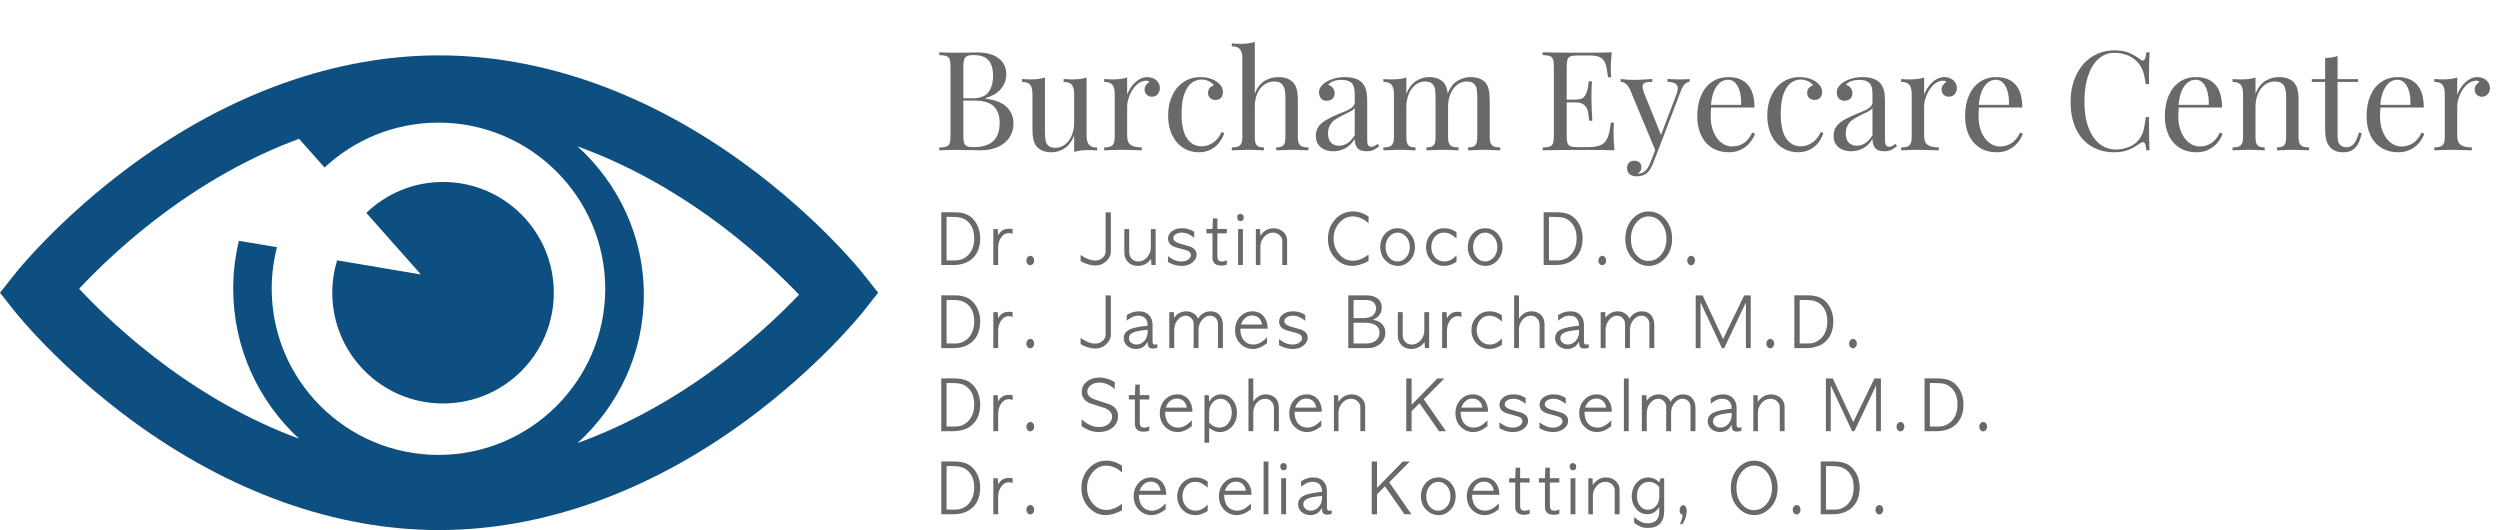
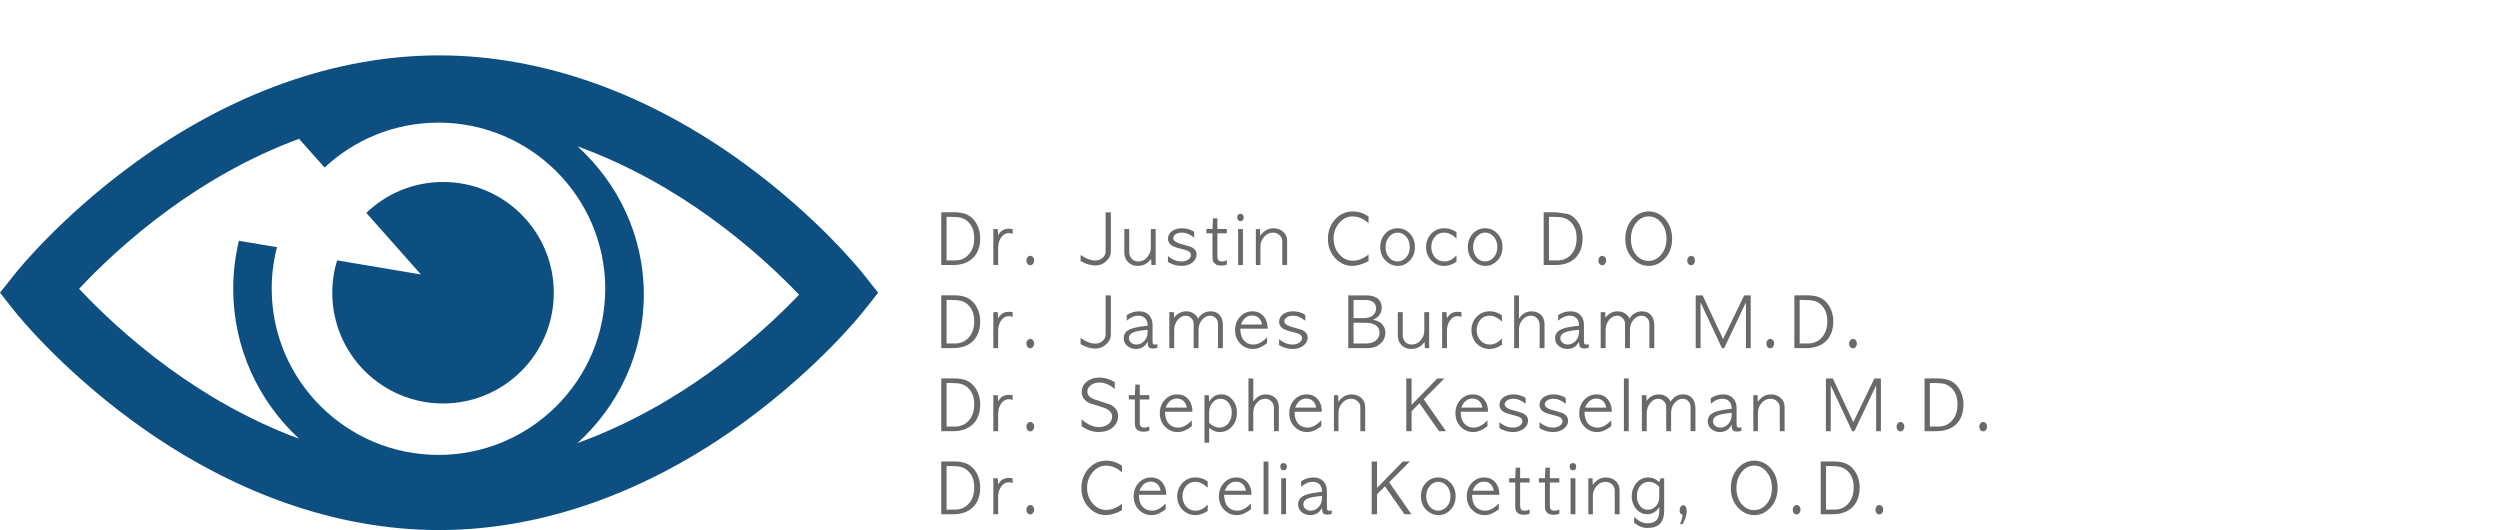
<svg xmlns="http://www.w3.org/2000/svg" width="632px" height="134px" viewBox="0 0 632 134" version="1.1">
  <title>Group</title>
  <g id="Page-1" stroke="none" stroke-width="1" fill="none" fill-rule="evenodd">
    <g id="Group">
-       <path d="M247.809,38 C249.529,38 251.022,37.712 252.287,37.137 C253.551,36.562 254.523,35.761 255.2,34.736 C255.878,33.71 256.217,32.537 256.217,31.215 C256.217,29.62 255.67,28.256 254.577,27.122 C253.483,25.989 251.649,25.251 249.074,24.909 L249.074,24.909 L249.074,24.841 C250.919,24.271 252.267,23.451 253.115,22.38 C253.964,21.309 254.389,20.101 254.389,18.757 C254.389,17.663 254.11,16.703 253.551,15.877 C252.993,15.051 252.161,14.407 251.056,13.946 C249.951,13.485 248.601,13.254 247.006,13.254 C246.596,13.254 245.841,13.265 244.741,13.288 C243.642,13.311 242.637,13.322 241.725,13.322 C239.845,13.322 238.421,13.288 237.453,13.22 L237.453,13.22 L237.453,13.92 C238.296,13.955 238.908,14.046 239.29,14.194 C239.671,14.342 239.934,14.615 240.076,15.014 C240.218,15.413 240.29,16.051 240.29,16.928 L240.29,16.928 L240.29,34.292 C240.29,35.169 240.218,35.807 240.076,36.206 C239.934,36.604 239.671,36.878 239.29,37.026 C238.908,37.174 238.296,37.265 237.453,37.299 L237.453,37.299 L237.453,38 C238.432,37.932 239.879,37.897 241.793,37.897 C242.99,37.897 244.175,37.915 245.348,37.949 C246.522,37.983 247.342,38 247.809,38 Z M245.895,24.841 L243.537,24.841 L243.537,16.928 C243.537,16.097 243.605,15.47 243.742,15.048 C243.878,14.627 244.129,14.333 244.494,14.168 C244.858,14.003 245.405,13.92 246.134,13.92 C247.855,13.92 249.102,14.351 249.877,15.211 C250.652,16.071 251.039,17.378 251.039,19.133 C251.039,20.865 250.657,22.249 249.894,23.286 C249.131,24.322 247.798,24.841 245.895,24.841 L245.895,24.841 Z M246.168,37.197 C245.417,37.197 244.858,37.123 244.494,36.975 C244.129,36.826 243.878,36.553 243.742,36.154 C243.605,35.756 243.537,35.135 243.537,34.292 L243.537,34.292 L243.537,25.439 L246.476,25.439 C248.641,25.439 250.222,25.917 251.219,26.875 C252.215,27.832 252.714,29.227 252.714,31.062 C252.714,35.152 250.532,37.197 246.168,37.197 Z M265.805,38.496 C267.024,38.496 268.143,38.154 269.163,37.47 C270.183,36.787 270.977,35.727 271.547,34.292 L271.547,34.292 L271.547,38.427 C272.47,38.097 273.683,37.932 275.187,37.932 C275.905,37.932 276.628,37.966 277.357,38.034 L277.357,38.034 L277.357,37.299 C276.366,37.299 275.674,37.057 275.281,36.573 C274.888,36.089 274.691,35.306 274.691,34.223 L274.691,34.223 L274.691,19.594 C273.746,19.913 272.532,20.073 271.051,20.073 C270.333,20.073 269.61,20.039 268.881,19.97 L268.881,19.97 L268.881,20.705 C269.872,20.705 270.564,20.95 270.957,21.44 C271.35,21.93 271.547,22.716 271.547,23.798 L271.547,23.798 L271.547,31.027 C271.547,32.201 271.342,33.272 270.932,34.24 C270.521,35.209 269.958,35.972 269.24,36.53 C268.522,37.089 267.713,37.368 266.813,37.368 C266.027,37.368 265.44,37.194 265.053,36.846 C264.665,36.499 264.42,36.052 264.318,35.505 C264.215,34.958 264.164,34.24 264.164,33.352 L264.164,33.352 L264.164,19.594 C263.207,19.913 261.994,20.073 260.524,20.073 C259.806,20.073 259.083,20.039 258.354,19.97 L258.354,19.97 L258.354,20.705 C259.345,20.705 260.034,20.95 260.421,21.44 C260.809,21.93 261.002,22.716 261.002,23.798 L261.002,23.798 L261.002,32.583 C261.002,33.722 261.091,34.656 261.267,35.385 C261.444,36.114 261.743,36.707 262.165,37.163 C263.019,38.051 264.232,38.496 265.805,38.496 Z M288.654,38 L288.654,37.265 C287.412,37.265 286.483,37.057 285.868,36.641 C285.253,36.226 284.945,35.476 284.945,34.394 L284.945,34.394 L284.945,26.977 C284.945,26.077 285.156,25.109 285.578,24.072 C285.999,23.035 286.58,22.163 287.321,21.457 C288.061,20.751 288.893,20.397 289.816,20.397 C290.146,20.397 290.391,20.511 290.551,20.739 C289.753,21.241 289.354,21.873 289.354,22.636 C289.354,23.194 289.537,23.636 289.901,23.961 C290.266,24.285 290.705,24.448 291.217,24.448 C291.821,24.448 292.305,24.234 292.67,23.807 C293.035,23.38 293.217,22.858 293.217,22.243 C293.217,21.742 293.08,21.28 292.807,20.859 C292.533,20.437 292.154,20.104 291.67,19.859 C291.186,19.614 290.636,19.492 290.021,19.492 C289.258,19.492 288.534,19.714 287.851,20.158 C287.167,20.603 286.577,21.167 286.082,21.85 C285.586,22.534 285.207,23.24 284.945,23.969 L284.945,23.969 L284.945,19.594 C284,19.913 282.786,20.073 281.305,20.073 C280.587,20.073 279.864,20.039 279.135,19.97 L279.135,19.97 L279.135,20.705 C280.126,20.705 280.818,20.95 281.211,21.44 C281.604,21.93 281.801,22.716 281.801,23.798 L281.801,23.798 L281.801,34.753 C281.801,35.402 281.712,35.909 281.536,36.274 C281.359,36.639 281.08,36.895 280.698,37.043 C280.317,37.191 279.796,37.265 279.135,37.265 L279.135,37.265 L279.135,38 C281.277,37.909 282.655,37.863 283.271,37.863 L283.366,37.864 C284.14,37.867 285.902,37.913 288.654,38 L288.654,38 Z M303.043,38.496 C304.217,38.496 305.245,38.259 306.128,37.786 C307.011,37.314 307.726,36.71 308.273,35.975 C308.82,35.24 309.224,34.457 309.486,33.625 L309.486,33.625 L308.82,33.386 C308.239,34.628 307.495,35.539 306.59,36.12 C305.684,36.701 304.735,36.992 303.744,36.992 C302.252,36.992 301.038,36.334 300.104,35.018 C299.17,33.702 298.703,31.591 298.703,28.686 C298.703,26.612 298.948,24.938 299.438,23.662 C299.927,22.386 300.548,21.474 301.3,20.927 C302.052,20.38 302.855,20.107 303.71,20.107 C304.371,20.107 305.003,20.247 305.607,20.526 C306.211,20.805 306.627,21.155 306.854,21.577 C306.433,21.691 306.083,21.916 305.803,22.252 C305.524,22.588 305.385,23.007 305.385,23.508 C305.385,24.055 305.57,24.485 305.94,24.798 C306.31,25.111 306.769,25.268 307.316,25.268 C307.851,25.268 308.293,25.094 308.64,24.747 C308.988,24.399 309.162,23.918 309.162,23.303 C309.162,22.243 308.615,21.343 307.521,20.603 C306.382,19.862 305.026,19.492 303.454,19.492 C301.881,19.492 300.474,19.902 299.232,20.722 C297.991,21.542 297.025,22.69 296.336,24.166 C295.646,25.641 295.302,27.325 295.302,29.216 C295.302,31.096 295.641,32.736 296.319,34.138 C296.997,35.539 297.922,36.616 299.096,37.368 C300.269,38.12 301.585,38.496 303.043,38.496 Z M330.763,38 L330.763,37.265 C330.102,37.265 329.581,37.191 329.199,37.043 C328.818,36.895 328.539,36.639 328.362,36.274 C328.185,35.909 328.097,35.402 328.097,34.753 L328.097,34.753 L328.097,25.405 C328.097,24.22 328.003,23.277 327.815,22.576 C327.627,21.876 327.311,21.286 326.867,20.808 C326.024,19.93 324.787,19.492 323.158,19.492 C321.859,19.492 320.689,19.819 319.646,20.474 C318.604,21.129 317.792,22.198 317.211,23.679 L317.211,23.679 L317.211,10.588 C316.288,10.918 315.075,11.083 313.571,11.083 C312.864,11.083 312.141,11.049 311.4,10.981 L311.4,10.981 L311.4,11.716 C312.392,11.716 313.084,11.958 313.477,12.442 C313.87,12.926 314.066,13.71 314.066,14.792 L314.066,14.792 L314.066,34.753 C314.066,35.402 313.978,35.909 313.802,36.274 C313.625,36.639 313.346,36.895 312.964,37.043 C312.582,37.191 312.061,37.265 311.4,37.265 L311.4,37.265 L311.4,38 C313.542,37.909 314.944,37.863 315.604,37.863 L315.726,37.864 C316.41,37.869 317.674,37.914 319.518,38 L319.518,38 L319.518,37.265 C318.937,37.265 318.484,37.191 318.159,37.043 C317.835,36.895 317.595,36.639 317.442,36.274 C317.288,35.909 317.211,35.402 317.211,34.753 L317.211,34.753 L317.211,26.943 C317.211,25.724 317.419,24.633 317.835,23.67 C318.251,22.707 318.832,21.955 319.578,21.414 C320.324,20.873 321.17,20.603 322.116,20.603 C322.902,20.603 323.503,20.779 323.919,21.132 C324.335,21.486 324.611,21.947 324.748,22.517 C324.884,23.086 324.953,23.793 324.953,24.636 L324.953,24.636 L324.953,34.753 C324.953,35.402 324.876,35.909 324.722,36.274 C324.568,36.639 324.326,36.895 323.996,37.043 C323.665,37.191 323.209,37.265 322.628,37.265 L322.628,37.265 L322.628,38 C324.588,37.909 325.898,37.863 326.559,37.863 L326.663,37.864 C327.324,37.868 328.691,37.914 330.763,38 L330.763,38 Z M345.478,38.239 C345.945,38.239 346.355,38.188 346.708,38.085 C347.061,37.983 347.375,37.846 347.648,37.675 C347.921,37.504 348.263,37.265 348.673,36.958 L348.673,36.958 L348.28,36.359 C347.995,36.599 347.733,36.781 347.494,36.906 C347.255,37.032 346.993,37.094 346.708,37.094 C346.321,37.094 346.044,36.963 345.879,36.701 C345.714,36.439 345.631,36.018 345.631,35.437 L345.631,35.437 L345.631,25.712 C345.631,24.436 345.532,23.437 345.332,22.713 C345.133,21.99 344.765,21.354 344.23,20.808 C343.82,20.397 343.25,20.076 342.521,19.842 C341.792,19.608 340.949,19.492 339.992,19.492 C338.966,19.492 338.035,19.617 337.198,19.868 C336.36,20.118 335.657,20.432 335.087,20.808 C333.993,21.56 333.446,22.391 333.446,23.303 C333.446,23.952 333.614,24.476 333.95,24.875 C334.287,25.274 334.751,25.473 335.343,25.473 C335.97,25.473 336.468,25.305 336.839,24.969 C337.209,24.633 337.394,24.169 337.394,23.576 C337.394,23.029 337.237,22.565 336.924,22.183 C336.611,21.802 336.221,21.554 335.753,21.44 C336.414,20.608 337.571,20.192 339.223,20.192 C340.259,20.192 341.06,20.44 341.624,20.936 C342.188,21.431 342.47,22.357 342.47,23.713 L342.47,23.713 L342.47,25.883 C342.47,26.316 342.273,26.715 341.88,27.08 C341.487,27.444 340.846,27.809 339.958,28.173 C339.069,28.538 338.511,28.766 338.283,28.857 C336.961,29.415 335.907,29.931 335.121,30.404 C334.335,30.876 333.725,31.426 333.292,32.053 C332.86,32.679 332.643,33.437 332.643,34.326 C332.643,35.203 332.845,35.935 333.25,36.522 C333.654,37.108 334.193,37.541 334.865,37.821 C335.537,38.1 336.278,38.239 337.086,38.239 C338.078,38.239 339.052,38.003 340.009,37.53 C340.966,37.057 341.786,36.257 342.47,35.129 C342.47,36.075 342.689,36.829 343.128,37.393 C343.566,37.957 344.35,38.239 345.478,38.239 Z M338.522,36.838 C337.679,36.838 337.001,36.579 336.488,36.06 C335.976,35.542 335.719,34.776 335.719,33.762 C335.719,32.93 335.884,32.229 336.215,31.66 C336.545,31.09 336.944,30.637 337.411,30.301 C337.878,29.965 338.448,29.637 339.12,29.318 C340.385,28.703 341.216,28.282 341.615,28.054 C342.014,27.826 342.299,27.581 342.47,27.319 L342.47,27.319 L342.47,34.189 C341.387,35.955 340.071,36.838 338.522,36.838 Z M379.264,38 L379.264,37.265 C378.603,37.265 378.082,37.191 377.7,37.043 C377.319,36.895 377.04,36.639 376.863,36.274 C376.686,35.909 376.598,35.402 376.598,34.753 L376.598,34.753 L376.598,25.405 C376.598,24.254 376.513,23.317 376.342,22.594 C376.171,21.87 375.875,21.275 375.453,20.808 C374.61,19.93 373.397,19.492 371.813,19.492 C370.56,19.492 369.42,19.814 368.395,20.457 C367.37,21.101 366.566,22.158 365.985,23.627 C365.849,22.386 365.49,21.446 364.909,20.808 C364.066,19.93 362.852,19.492 361.269,19.492 C360.061,19.492 358.944,19.836 357.919,20.526 C356.894,21.215 356.096,22.277 355.526,23.713 L355.526,23.713 L355.526,19.594 C354.581,19.913 353.367,20.073 351.886,20.073 C351.168,20.073 350.445,20.039 349.716,19.97 L349.716,19.97 L349.716,20.705 C350.707,20.705 351.399,20.95 351.792,21.44 C352.185,21.93 352.382,22.716 352.382,23.798 L352.382,23.798 L352.382,34.753 C352.382,35.402 352.294,35.909 352.117,36.274 C351.94,36.639 351.661,36.895 351.28,37.043 C350.898,37.191 350.377,37.265 349.716,37.265 L349.716,37.265 L349.716,38 C351.858,37.909 353.259,37.863 353.92,37.863 L354.043,37.864 C354.737,37.869 356.006,37.914 357.851,38 L357.851,38 L357.851,37.265 C357.27,37.265 356.814,37.191 356.483,37.043 C356.153,36.895 355.911,36.639 355.757,36.274 C355.603,35.909 355.526,35.402 355.526,34.753 L355.526,34.753 L355.526,26.977 C355.526,25.804 355.731,24.73 356.142,23.756 C356.552,22.781 357.116,22.012 357.833,21.448 C358.551,20.885 359.36,20.603 360.26,20.603 C361.046,20.603 361.633,20.776 362.021,21.124 C362.408,21.471 362.653,21.921 362.755,22.474 C362.858,23.026 362.909,23.747 362.909,24.636 L362.909,24.636 L362.909,34.753 C362.909,35.402 362.835,35.909 362.687,36.274 C362.539,36.639 362.3,36.895 361.969,37.043 C361.639,37.191 361.183,37.265 360.602,37.265 L360.602,37.265 L360.602,38 C362.562,37.909 363.872,37.863 364.533,37.863 L364.648,37.864 C365.34,37.868 366.697,37.914 368.72,38 L368.72,38 L368.72,37.265 C368.059,37.265 367.541,37.191 367.165,37.043 C366.789,36.895 366.512,36.639 366.336,36.274 C366.159,35.909 366.071,35.402 366.071,34.753 L366.071,34.753 L366.071,26.943 C366.071,25.769 366.276,24.698 366.686,23.73 C367.096,22.762 367.66,21.998 368.378,21.44 C369.096,20.882 369.899,20.603 370.788,20.603 C371.585,20.603 372.178,20.776 372.565,21.124 C372.952,21.471 373.197,21.921 373.3,22.474 C373.402,23.026 373.454,23.747 373.454,24.636 L373.454,24.636 L373.454,34.753 C373.454,35.402 373.377,35.909 373.223,36.274 C373.069,36.639 372.83,36.895 372.505,37.043 C372.18,37.191 371.728,37.265 371.146,37.265 L371.146,37.265 L371.146,38 C373.106,37.909 374.411,37.863 375.06,37.863 L375.177,37.864 C375.879,37.868 377.241,37.914 379.264,38 L379.264,38 Z M408.146,38 C407.986,36.337 407.907,34.844 407.907,33.522 C407.907,32.463 407.941,31.62 408.009,30.993 L408.009,30.993 L407.206,30.993 C407.024,32.645 406.765,33.898 406.428,34.753 C406.092,35.607 405.545,36.228 404.788,36.616 C404.03,37.003 402.922,37.197 401.464,37.197 L401.464,37.197 L398.9,37.197 C398.057,37.197 397.445,37.128 397.063,36.992 C396.682,36.855 396.42,36.59 396.277,36.197 C396.135,35.804 396.063,35.169 396.063,34.292 L396.063,34.292 L396.063,25.883 L398.388,25.883 C399.333,25.883 400.068,26.131 400.592,26.627 C401.116,27.122 401.433,27.854 401.541,28.823 C401.649,29.791 401.715,30.355 401.737,30.515 L401.737,30.515 L402.541,30.515 C402.404,28.384 402.335,26.726 402.335,25.542 L402.335,25.542 L402.318,23.867 C402.318,22.819 402.358,21.719 402.438,20.568 L402.438,20.568 L401.635,20.568 C401.601,20.785 401.538,21.258 401.447,21.987 C401.356,22.716 401.116,23.431 400.729,24.132 C400.342,24.832 399.561,25.183 398.388,25.183 L398.388,25.183 L396.063,25.183 L396.063,16.928 C396.063,16.051 396.135,15.416 396.277,15.023 C396.42,14.63 396.682,14.365 397.063,14.228 C397.445,14.091 398.057,14.023 398.9,14.023 L398.9,14.023 L401.806,14.023 C403.036,14.023 403.956,14.191 404.566,14.527 C405.175,14.863 405.608,15.402 405.865,16.142 C406.121,16.883 406.334,18.011 406.505,19.526 L406.505,19.526 L407.309,19.526 C407.24,18.99 407.206,18.267 407.206,17.355 C407.206,16.125 407.286,14.746 407.445,13.22 C405.998,13.288 403.56,13.322 400.131,13.322 L399.577,13.322 C395.373,13.319 392.174,13.285 389.979,13.22 L389.979,13.22 L389.979,13.92 C390.823,13.955 391.435,14.046 391.817,14.194 C392.198,14.342 392.46,14.615 392.603,15.014 C392.745,15.413 392.816,16.051 392.816,16.928 L392.816,16.928 L392.816,34.292 C392.816,35.169 392.745,35.807 392.603,36.206 C392.46,36.604 392.198,36.878 391.817,37.026 C391.435,37.174 390.823,37.265 389.979,37.299 L389.979,37.299 L389.979,38 C392.27,37.932 395.653,37.897 400.131,37.897 L400.595,37.898 C404.111,37.9 406.628,37.934 408.146,38 Z M413.683,44.58 C414.845,44.58 415.757,44.278 416.417,43.674 C416.976,43.184 417.477,42.364 417.921,41.213 L417.921,41.213 L419.118,38.171 L424.86,23.132 C425.179,22.277 425.521,21.668 425.885,21.303 C426.25,20.939 426.666,20.728 427.133,20.671 L427.133,20.671 L427.133,19.97 C426.392,20.039 425.504,20.073 424.467,20.073 C423.738,20.073 422.758,20.039 421.527,19.97 L421.527,19.97 L421.527,20.671 C422.439,20.728 423.102,20.887 423.518,21.149 C423.934,21.411 424.142,21.816 424.142,22.363 C424.142,22.75 424.017,23.286 423.766,23.969 L423.766,23.969 L419.904,34.104 L415.683,23.645 C415.386,22.915 415.238,22.34 415.238,21.918 C415.238,21.542 415.344,21.266 415.554,21.09 C415.765,20.913 416.03,20.805 416.349,20.765 C416.668,20.725 417.112,20.705 417.682,20.705 L417.682,20.705 L417.682,19.97 C415.654,20.118 414.139,20.192 413.136,20.192 C411.94,20.192 410.795,20.118 409.701,19.97 L409.701,19.97 L409.701,20.705 C410.1,20.705 410.496,20.83 410.889,21.081 C411.282,21.332 411.678,21.861 412.077,22.67 L412.077,22.67 L418.434,37.949 L417.187,41.145 C416.492,42.967 415.5,43.879 414.213,43.879 C414.122,43.879 414.053,43.868 414.008,43.845 C414.634,43.492 414.948,42.967 414.948,42.272 C414.948,41.748 414.78,41.344 414.444,41.059 C414.108,40.774 413.683,40.632 413.17,40.632 C412.589,40.632 412.134,40.8 411.803,41.136 C411.473,41.472 411.308,41.919 411.308,42.478 C411.308,43.138 411.53,43.654 411.974,44.024 C412.418,44.394 412.988,44.58 413.683,44.58 Z M437.113,38.496 C438.218,38.496 439.218,38.273 440.113,37.829 C441.007,37.385 441.753,36.807 442.351,36.094 C442.949,35.382 443.385,34.616 443.659,33.796 L443.659,33.796 L442.958,33.522 C441.876,35.858 440.161,37.026 437.814,37.026 C436.903,37.026 436.037,36.718 435.216,36.103 C434.396,35.488 433.732,34.605 433.225,33.454 C432.718,32.303 432.465,30.959 432.465,29.421 C432.465,28.532 432.505,27.786 432.584,27.182 L432.584,27.182 L443.522,27.182 C443.522,24.596 442.955,22.668 441.822,21.397 C440.688,20.127 439.073,19.492 436.977,19.492 C435.382,19.492 433.989,19.893 432.798,20.697 C431.608,21.5 430.688,22.648 430.038,24.14 C429.389,25.633 429.064,27.393 429.064,29.421 C429.064,31.21 429.383,32.79 430.021,34.163 C430.659,35.536 431.585,36.601 432.798,37.359 C434.011,38.117 435.45,38.496 437.113,38.496 Z M440.155,26.516 L432.533,26.516 C432.647,25.103 432.912,23.921 433.328,22.969 C433.744,22.018 434.254,21.312 434.857,20.85 C435.461,20.389 436.122,20.158 436.84,20.158 C437.592,20.158 438.224,20.443 438.737,21.013 C439.25,21.582 439.625,22.351 439.865,23.32 C440.104,24.288 440.201,25.354 440.155,26.516 L440.155,26.516 Z M454.511,38.496 C455.684,38.496 456.712,38.259 457.595,37.786 C458.478,37.314 459.193,36.71 459.74,35.975 C460.287,35.24 460.692,34.457 460.954,33.625 L460.954,33.625 L460.287,33.386 C459.706,34.628 458.963,35.539 458.057,36.12 C457.151,36.701 456.203,36.992 455.211,36.992 C453.719,36.992 452.506,36.334 451.571,35.018 C450.637,33.702 450.17,31.591 450.17,28.686 C450.17,26.612 450.415,24.938 450.905,23.662 C451.395,22.386 452.016,21.474 452.768,20.927 C453.52,20.38 454.323,20.107 455.177,20.107 C455.838,20.107 456.47,20.247 457.074,20.526 C457.678,20.805 458.094,21.155 458.322,21.577 C457.9,21.691 457.55,21.916 457.271,22.252 C456.992,22.588 456.852,23.007 456.852,23.508 C456.852,24.055 457.037,24.485 457.407,24.798 C457.778,25.111 458.236,25.268 458.783,25.268 C459.319,25.268 459.76,25.094 460.108,24.747 C460.455,24.399 460.629,23.918 460.629,23.303 C460.629,22.243 460.082,21.343 458.988,20.603 C457.849,19.862 456.493,19.492 454.921,19.492 C453.349,19.492 451.942,19.902 450.7,20.722 C449.458,21.542 448.492,22.69 447.803,24.166 C447.114,25.641 446.769,27.325 446.769,29.216 C446.769,31.096 447.108,32.736 447.786,34.138 C448.464,35.539 449.389,36.616 450.563,37.368 C451.736,38.12 453.052,38.496 454.511,38.496 Z M476.369,38.239 C476.836,38.239 477.246,38.188 477.599,38.085 C477.952,37.983 478.266,37.846 478.539,37.675 C478.812,37.504 479.154,37.265 479.564,36.958 L479.564,36.958 L479.171,36.359 C478.887,36.599 478.625,36.781 478.385,36.906 C478.146,37.032 477.884,37.094 477.599,37.094 C477.212,37.094 476.935,36.963 476.77,36.701 C476.605,36.439 476.522,36.018 476.522,35.437 L476.522,35.437 L476.522,25.712 C476.522,24.436 476.423,23.437 476.223,22.713 C476.024,21.99 475.657,21.354 475.121,20.808 C474.711,20.397 474.141,20.076 473.412,19.842 C472.683,19.608 471.84,19.492 470.883,19.492 C469.857,19.492 468.926,19.617 468.089,19.868 C467.251,20.118 466.548,20.432 465.978,20.808 C464.884,21.56 464.337,22.391 464.337,23.303 C464.337,23.952 464.505,24.476 464.842,24.875 C465.178,25.274 465.642,25.473 466.234,25.473 C466.861,25.473 467.359,25.305 467.73,24.969 C468.1,24.633 468.285,24.169 468.285,23.576 C468.285,23.029 468.128,22.565 467.815,22.183 C467.502,21.802 467.112,21.554 466.645,21.44 C467.305,20.608 468.462,20.192 470.114,20.192 C471.151,20.192 471.951,20.44 472.515,20.936 C473.079,21.431 473.361,22.357 473.361,23.713 L473.361,23.713 L473.361,25.883 C473.361,26.316 473.164,26.715 472.771,27.08 C472.378,27.444 471.737,27.809 470.849,28.173 C469.96,28.538 469.402,28.766 469.174,28.857 C467.852,29.415 466.798,29.931 466.012,30.404 C465.226,30.876 464.617,31.426 464.184,32.053 C463.751,32.679 463.534,33.437 463.534,34.326 C463.534,35.203 463.736,35.935 464.141,36.522 C464.545,37.108 465.084,37.541 465.756,37.821 C466.428,38.1 467.169,38.239 467.978,38.239 C468.969,38.239 469.943,38.003 470.9,37.53 C471.857,37.057 472.677,36.257 473.361,35.129 C473.361,36.075 473.58,36.829 474.019,37.393 C474.457,37.957 475.241,38.239 476.369,38.239 Z M469.413,36.838 C468.57,36.838 467.892,36.579 467.379,36.06 C466.867,35.542 466.61,34.776 466.61,33.762 C466.61,32.93 466.776,32.229 467.106,31.66 C467.436,31.09 467.835,30.637 468.302,30.301 C468.769,29.965 469.339,29.637 470.011,29.318 C471.276,28.703 472.108,28.282 472.506,28.054 C472.905,27.826 473.19,27.581 473.361,27.319 L473.361,27.319 L473.361,34.189 C472.278,35.955 470.963,36.838 469.413,36.838 Z M490.126,38 L490.126,37.265 C488.884,37.265 487.956,37.057 487.34,36.641 C486.725,36.226 486.417,35.476 486.417,34.394 L486.417,34.394 L486.417,26.977 C486.417,26.077 486.628,25.109 487.05,24.072 C487.471,23.035 488.052,22.163 488.793,21.457 C489.534,20.751 490.365,20.397 491.288,20.397 C491.618,20.397 491.863,20.511 492.023,20.739 C491.225,21.241 490.827,21.873 490.827,22.636 C490.827,23.194 491.009,23.636 491.374,23.961 C491.738,24.285 492.177,24.448 492.689,24.448 C493.293,24.448 493.778,24.234 494.142,23.807 C494.507,23.38 494.689,22.858 494.689,22.243 C494.689,21.742 494.552,21.28 494.279,20.859 C494.005,20.437 493.627,20.104 493.142,19.859 C492.658,19.614 492.108,19.492 491.493,19.492 C490.73,19.492 490.006,19.714 489.323,20.158 C488.639,20.603 488.05,21.167 487.554,21.85 C487.058,22.534 486.68,23.24 486.417,23.969 L486.417,23.969 L486.417,19.594 C485.472,19.913 484.258,20.073 482.777,20.073 C482.06,20.073 481.336,20.039 480.607,19.97 L480.607,19.97 L480.607,20.705 C481.598,20.705 482.29,20.95 482.683,21.44 C483.076,21.93 483.273,22.716 483.273,23.798 L483.273,23.798 L483.273,34.753 C483.273,35.402 483.185,35.909 483.008,36.274 C482.831,36.639 482.552,36.895 482.171,37.043 C481.789,37.191 481.268,37.265 480.607,37.265 L480.607,37.265 L480.607,38 C482.749,37.909 484.127,37.863 484.743,37.863 L484.838,37.864 C485.612,37.867 487.375,37.913 490.126,38 L490.126,38 Z M504.823,38.496 C505.928,38.496 506.928,38.273 507.823,37.829 C508.717,37.385 509.463,36.807 510.061,36.094 C510.659,35.382 511.095,34.616 511.369,33.796 L511.369,33.796 L510.668,33.522 C509.586,35.858 507.871,37.026 505.524,37.026 C504.612,37.026 503.747,36.718 502.926,36.103 C502.106,35.488 501.442,34.605 500.935,33.454 C500.428,32.303 500.175,30.959 500.175,29.421 C500.175,28.532 500.215,27.786 500.294,27.182 L500.294,27.182 L511.232,27.182 C511.232,24.596 510.665,22.668 509.531,21.397 C508.398,20.127 506.783,19.492 504.687,19.492 C503.091,19.492 501.699,19.893 500.508,20.697 C499.317,21.5 498.397,22.648 497.748,24.14 C497.099,25.633 496.774,27.393 496.774,29.421 C496.774,31.21 497.093,32.79 497.731,34.163 C498.369,35.536 499.295,36.601 500.508,37.359 C501.721,38.117 503.16,38.496 504.823,38.496 Z M507.865,26.516 L500.243,26.516 C500.357,25.103 500.622,23.921 501.038,22.969 C501.454,22.018 501.964,21.312 502.567,20.85 C503.171,20.389 503.832,20.158 504.55,20.158 C505.302,20.158 505.934,20.443 506.447,21.013 C506.959,21.582 507.335,22.351 507.575,23.32 C507.814,24.288 507.911,25.354 507.865,26.516 L507.865,26.516 Z M534.542,38.496 C535.488,38.496 536.337,38.396 537.089,38.197 C537.841,37.997 538.51,37.741 539.097,37.427 C539.684,37.114 540.325,36.713 541.02,36.223 C541.316,36.029 541.555,35.932 541.737,35.932 C541.988,35.932 542.179,36.094 542.31,36.419 C542.441,36.744 542.535,37.271 542.592,38 L542.592,38 L543.395,38 C543.304,36.416 543.258,33.614 543.258,29.592 L543.258,29.592 L542.455,29.592 C542.261,31.153 542.062,32.306 541.857,33.052 C541.652,33.799 541.31,34.491 540.832,35.129 C540.216,36.018 539.356,36.684 538.251,37.128 C537.146,37.573 536.012,37.795 534.85,37.795 C533.335,37.795 531.979,37.322 530.783,36.376 C529.586,35.431 528.646,34.047 527.963,32.224 C527.279,30.401 526.938,28.219 526.938,25.678 C526.938,23.183 527.251,21.007 527.877,19.15 C528.504,17.293 529.387,15.863 530.526,14.86 C531.666,13.858 532.993,13.356 534.508,13.356 C535.762,13.356 536.929,13.584 538.012,14.04 C539.094,14.496 539.988,15.179 540.695,16.091 C541.025,16.524 541.287,16.942 541.481,17.347 C541.675,17.751 541.843,18.244 541.985,18.825 C542.128,19.406 542.284,20.221 542.455,21.269 L542.455,21.269 L543.258,21.269 C543.258,17.418 543.304,14.735 543.395,13.22 L543.395,13.22 L542.592,13.22 C542.478,14.61 542.182,15.305 541.703,15.305 C541.498,15.305 541.27,15.202 541.02,14.997 C540.085,14.279 539.125,13.721 538.14,13.322 C537.154,12.924 535.967,12.724 534.577,12.724 C532.423,12.724 530.504,13.271 528.817,14.365 C527.131,15.458 525.815,16.997 524.87,18.979 C523.924,20.961 523.451,23.24 523.451,25.815 C523.451,28.447 523.91,30.717 524.827,32.625 C525.744,34.534 527.037,35.989 528.706,36.992 C530.375,37.994 532.321,38.496 534.542,38.496 Z M555.324,38.496 C556.429,38.496 557.429,38.273 558.323,37.829 C559.217,37.385 559.964,36.807 560.562,36.094 C561.16,35.382 561.596,34.616 561.869,33.796 L561.869,33.796 L561.168,33.522 C560.086,35.858 558.371,37.026 556.024,37.026 C555.113,37.026 554.247,36.718 553.427,36.103 C552.606,35.488 551.943,34.605 551.436,33.454 C550.929,32.303 550.675,30.959 550.675,29.421 C550.675,28.532 550.715,27.786 550.795,27.182 L550.795,27.182 L561.732,27.182 C561.732,24.596 561.166,22.668 560.032,21.397 C558.898,20.127 557.283,19.492 555.187,19.492 C553.592,19.492 552.199,19.893 551.009,20.697 C549.818,21.5 548.898,22.648 548.249,24.14 C547.599,25.633 547.274,27.393 547.274,29.421 C547.274,31.21 547.593,32.79 548.231,34.163 C548.869,35.536 549.795,36.601 551.009,37.359 C552.222,38.117 553.66,38.496 555.324,38.496 Z M558.366,26.516 L550.744,26.516 C550.858,25.103 551.122,23.921 551.538,22.969 C551.954,22.018 552.464,21.312 553.068,20.85 C553.672,20.389 554.333,20.158 555.05,20.158 C555.802,20.158 556.435,20.443 556.947,21.013 C557.46,21.582 557.836,22.351 558.075,23.32 C558.314,24.288 558.411,25.354 558.366,26.516 L558.366,26.516 Z M583.744,38 L583.744,37.265 C583.083,37.265 582.562,37.191 582.18,37.043 C581.799,36.895 581.52,36.639 581.343,36.274 C581.166,35.909 581.078,35.402 581.078,34.753 L581.078,34.753 L581.078,25.405 C581.078,24.22 580.984,23.277 580.796,22.576 C580.608,21.876 580.298,21.286 579.865,20.808 C579.022,19.93 577.785,19.492 576.156,19.492 C574.846,19.492 573.67,19.825 572.627,20.491 C571.585,21.158 570.773,22.232 570.192,23.713 L570.192,23.713 L570.192,19.594 C569.246,19.913 568.033,20.073 566.552,20.073 C565.834,20.073 565.111,20.039 564.381,19.97 L564.381,19.97 L564.381,20.705 C565.373,20.705 566.065,20.95 566.458,21.44 C566.851,21.93 567.047,22.716 567.047,23.798 L567.047,23.798 L567.047,34.753 C567.047,35.402 566.959,35.909 566.782,36.274 C566.606,36.639 566.327,36.895 565.945,37.043 C565.563,37.191 565.042,37.265 564.381,37.265 L564.381,37.265 L564.381,38 C566.523,37.909 567.925,37.863 568.585,37.863 L568.709,37.864 C569.403,37.869 570.672,37.914 572.516,38 L572.516,38 L572.516,37.265 C571.935,37.265 571.479,37.191 571.149,37.043 C570.819,36.895 570.576,36.639 570.423,36.274 C570.269,35.909 570.192,35.402 570.192,34.753 L570.192,34.753 L570.192,26.977 C570.192,25.792 570.397,24.713 570.807,23.739 C571.217,22.764 571.795,21.998 572.542,21.44 C573.288,20.882 574.14,20.603 575.097,20.603 C575.894,20.603 576.501,20.779 576.917,21.132 C577.333,21.486 577.606,21.947 577.737,22.517 C577.868,23.086 577.934,23.793 577.934,24.636 L577.934,24.636 L577.934,34.753 C577.934,35.402 577.857,35.909 577.703,36.274 C577.549,36.639 577.31,36.895 576.985,37.043 C576.66,37.191 576.208,37.265 575.626,37.265 L575.626,37.265 L575.626,38 C577.586,37.909 578.891,37.863 579.54,37.863 L579.657,37.864 C580.359,37.868 581.721,37.914 583.744,38 L583.744,38 Z M592.477,38.496 C594.938,38.496 596.453,36.883 597.023,33.659 L597.023,33.659 L596.339,33.488 C595.986,34.821 595.553,35.778 595.041,36.359 C594.528,36.94 593.907,37.231 593.178,37.231 C592.437,37.231 591.879,37 591.503,36.539 C591.127,36.077 590.939,35.317 590.939,34.257 L590.939,34.257 L590.939,20.705 L596.117,20.705 L596.117,20.004 L590.939,20.004 L590.939,14.16 C590.153,14.456 589.105,14.621 587.794,14.655 L587.794,14.655 L587.794,20.004 L584.428,20.004 L584.428,20.705 L587.794,20.705 L587.794,32.429 C587.794,33.693 587.897,34.699 588.102,35.445 C588.307,36.191 588.66,36.821 589.162,37.333 C589.56,37.732 590.016,38.026 590.529,38.214 C591.042,38.402 591.691,38.496 592.477,38.496 Z M606.32,38.496 C607.425,38.496 608.425,38.273 609.319,37.829 C610.213,37.385 610.96,36.807 611.558,36.094 C612.156,35.382 612.592,34.616 612.865,33.796 L612.865,33.796 L612.165,33.522 C611.082,35.858 609.368,37.026 607.021,37.026 C606.109,37.026 605.243,36.718 604.423,36.103 C603.603,35.488 602.939,34.605 602.432,33.454 C601.925,32.303 601.671,30.959 601.671,29.421 C601.671,28.532 601.711,27.786 601.791,27.182 L601.791,27.182 L612.729,27.182 C612.729,24.596 612.162,22.668 611.028,21.397 C609.894,20.127 608.279,19.492 606.183,19.492 C604.588,19.492 603.195,19.893 602.005,20.697 C600.814,21.5 599.894,22.648 599.245,24.14 C598.595,25.633 598.271,27.393 598.271,29.421 C598.271,31.21 598.59,32.79 599.228,34.163 C599.866,35.536 600.791,36.601 602.005,37.359 C603.218,38.117 604.656,38.496 606.32,38.496 Z M609.362,26.516 L601.74,26.516 C601.854,25.103 602.119,23.921 602.534,22.969 C602.95,22.018 603.46,21.312 604.064,20.85 C604.668,20.389 605.329,20.158 606.046,20.158 C606.798,20.158 607.431,20.443 607.943,21.013 C608.456,21.582 608.832,22.351 609.071,23.32 C609.311,24.288 609.407,25.354 609.362,26.516 L609.362,26.516 Z M624.896,38 L624.896,37.265 C623.655,37.265 622.726,37.057 622.111,36.641 C621.496,36.226 621.188,35.476 621.188,34.394 L621.188,34.394 L621.188,26.977 C621.188,26.077 621.399,25.109 621.82,24.072 C622.242,23.035 622.823,22.163 623.563,21.457 C624.304,20.751 625.136,20.397 626.059,20.397 C626.389,20.397 626.634,20.511 626.793,20.739 C625.996,21.241 625.597,21.873 625.597,22.636 C625.597,23.194 625.779,23.636 626.144,23.961 C626.509,24.285 626.947,24.448 627.46,24.448 C628.064,24.448 628.548,24.234 628.913,23.807 C629.277,23.38 629.459,22.858 629.459,22.243 C629.459,21.742 629.323,21.28 629.049,20.859 C628.776,20.437 628.397,20.104 627.913,19.859 C627.429,19.614 626.879,19.492 626.264,19.492 C625.5,19.492 624.777,19.714 624.093,20.158 C623.41,20.603 622.82,21.167 622.324,21.85 C621.829,22.534 621.45,23.24 621.188,23.969 L621.188,23.969 L621.188,19.594 C620.242,19.913 619.029,20.073 617.548,20.073 C616.83,20.073 616.107,20.039 615.377,19.97 L615.377,19.97 L615.377,20.705 C616.369,20.705 617.061,20.95 617.454,21.44 C617.847,21.93 618.043,22.716 618.043,23.798 L618.043,23.798 L618.043,34.753 C618.043,35.402 617.955,35.909 617.779,36.274 C617.602,36.639 617.323,36.895 616.941,37.043 C616.559,37.191 616.038,37.265 615.377,37.265 L615.377,37.265 L615.377,38 C617.519,37.909 618.898,37.863 619.513,37.863 L619.609,37.864 C620.382,37.867 622.145,37.913 624.896,38 L624.896,38 Z" id="BurchamEyecareCenter" fill="#696969" fill-rule="nonzero" />
-       <path d="M240.944,67 C243.075,67 244.752,66.405 245.976,65.215 C247.189,64.002 247.795,62.336 247.795,60.217 C247.795,59.265 247.631,58.353 247.302,57.48 C246.973,56.607 246.497,55.859 245.874,55.236 C245.613,54.975 245.336,54.752 245.041,54.565 C244.746,54.377 244.435,54.222 244.106,54.097 C243.313,53.802 242.327,53.655 241.148,53.655 L241.148,53.655 L237.952,53.655 L237.952,67 L240.944,67 Z M241.488,65.827 L239.295,65.827 L239.295,54.828 L240.621,54.828 C241.686,54.828 242.514,54.919 243.103,55.1 C243.715,55.293 244.253,55.61 244.718,56.052 C245.353,56.664 245.795,57.401 246.044,58.262 C246.123,58.557 246.183,58.863 246.222,59.18 C246.262,59.497 246.282,59.837 246.282,60.2 C246.282,62.036 245.766,63.47 244.735,64.501 C243.851,65.385 242.769,65.827 241.488,65.827 L241.488,65.827 Z M252.334,67 L252.334,62.597 C252.334,61.69 252.561,60.869 253.014,60.132 C253.547,59.327 254.227,58.925 255.054,58.925 C255.156,58.925 255.238,58.928 255.3,58.934 C255.363,58.939 255.422,58.948 255.479,58.959 C255.536,58.97 255.604,58.99 255.683,59.019 C255.762,59.047 255.864,59.084 255.989,59.129 L255.989,59.129 L255.989,57.905 C255.819,57.871 255.652,57.848 255.488,57.837 C255.323,57.826 255.145,57.82 254.952,57.82 C254.238,57.82 253.626,58.03 253.116,58.449 C252.867,58.653 252.6,58.993 252.317,59.469 L252.317,59.469 L252.232,57.905 L251.11,57.905 L251.11,67 L252.334,67 Z M260.46,67.051 C260.721,67.051 260.947,66.935 261.14,66.703 C261.333,66.47 261.429,66.184 261.429,65.844 C261.429,65.481 261.33,65.195 261.132,64.986 C260.933,64.776 260.709,64.671 260.46,64.671 C260.199,64.671 259.97,64.787 259.772,65.019 C259.573,65.252 259.474,65.538 259.474,65.878 C259.474,66.207 259.57,66.484 259.763,66.711 C259.956,66.938 260.188,67.051 260.46,67.051 Z M276.95,67.119 C277.959,67.119 278.854,66.762 279.636,66.048 C280.429,65.323 280.826,64.512 280.826,63.617 L280.826,63.617 L280.826,53.672 L279.5,53.672 L279.5,63.566 C279.5,64.189 279.239,64.733 278.718,65.198 C278.208,65.64 277.59,65.861 276.865,65.861 C276.253,65.861 275.59,65.708 274.876,65.402 C274.593,65.277 274.312,65.136 274.034,64.977 C273.757,64.818 273.471,64.643 273.176,64.45 L273.176,64.45 L273.176,65.997 C273.471,66.156 273.737,66.294 273.975,66.413 C274.213,66.532 274.428,66.62 274.621,66.677 C275.437,66.972 276.213,67.119 276.95,67.119 Z M287.66,67.221 C288.419,67.221 289.116,67.028 289.751,66.643 C289.989,66.496 290.21,66.323 290.414,66.124 C290.618,65.926 290.811,65.702 290.992,65.453 L290.992,65.453 L291.077,67 L292.148,67 L292.148,57.905 L290.924,57.905 L290.924,62.665 C290.924,63.538 290.607,64.337 289.972,65.062 C289.36,65.753 288.623,66.099 287.762,66.099 C287.014,66.099 286.436,65.844 286.028,65.334 C285.654,64.892 285.467,64.348 285.467,63.702 L285.467,63.702 L285.467,57.905 L284.226,57.905 L284.226,63.855 C284.226,64.796 284.538,65.595 285.161,66.252 C285.784,66.898 286.617,67.221 287.66,67.221 Z M298.727,67.221 C299.804,67.221 300.705,66.938 301.43,66.371 C302.144,65.793 302.501,65.124 302.501,64.365 C302.501,63.47 301.985,62.801 300.954,62.359 C300.478,62.223 300.008,62.087 299.543,61.951 C299.078,61.815 298.608,61.679 298.132,61.543 C297.112,61.214 296.602,60.772 296.602,60.217 C296.602,59.798 296.817,59.458 297.248,59.197 C297.667,58.936 298.166,58.806 298.744,58.806 C299.322,58.806 299.872,58.922 300.393,59.154 C300.914,59.387 301.413,59.701 301.889,60.098 L301.889,60.098 L301.889,58.619 C301.617,58.426 301.322,58.265 301.005,58.135 C300.688,58.004 300.348,57.899 299.985,57.82 C299.622,57.741 299.214,57.701 298.761,57.701 C297.764,57.701 296.931,57.95 296.262,58.449 C295.605,58.936 295.276,59.56 295.276,60.319 C295.276,61.135 295.673,61.77 296.466,62.223 C296.874,62.427 297.69,62.682 298.914,62.988 C299.945,63.226 300.58,63.492 300.818,63.787 C300.988,64.025 301.073,64.257 301.073,64.484 C301.073,64.903 300.841,65.283 300.376,65.623 C299.923,65.94 299.35,66.099 298.659,66.099 C298.444,66.099 298.234,66.085 298.03,66.056 C297.826,66.028 297.616,65.986 297.401,65.929 C296.676,65.702 295.962,65.306 295.259,64.739 L295.259,64.739 L295.259,66.218 C295.916,66.626 296.608,66.909 297.333,67.068 C297.786,67.17 298.251,67.221 298.727,67.221 Z M308.723,67.136 C308.984,67.136 309.241,67.111 309.497,67.059 C309.752,67.008 309.97,66.955 310.151,66.898 L310.151,66.898 L310.151,65.793 C309.936,65.884 309.74,65.957 309.565,66.014 C309.389,66.071 309.176,66.099 308.927,66.099 C308.496,66.099 308.193,65.997 308.017,65.793 C307.842,65.589 307.754,65.249 307.754,64.773 L307.754,64.773 L307.754,58.993 L310.151,58.993 L310.151,57.888 L307.754,57.888 L307.754,55.219 L306.632,55.219 L306.513,57.888 L304.983,57.888 L304.983,58.993 L306.513,58.993 L306.513,65.147 C306.513,65.85 306.723,66.36 307.142,66.677 C307.516,66.983 308.043,67.136 308.723,67.136 Z M313.585,55.899 C313.846,55.899 314.05,55.82 314.197,55.661 C314.344,55.502 314.418,55.276 314.418,54.981 C314.418,54.686 314.339,54.46 314.18,54.301 C314.021,54.142 313.823,54.063 313.585,54.063 C313.381,54.063 313.194,54.125 313.024,54.25 C312.854,54.375 312.769,54.624 312.769,54.998 C312.769,55.236 312.84,55.446 312.981,55.627 C313.123,55.808 313.324,55.899 313.585,55.899 Z M314.214,67 L314.214,57.905 L312.99,57.905 L312.99,67 L314.214,67 Z M318.634,67 L318.634,62.325 C318.634,61.418 318.946,60.602 319.569,59.877 C320.192,59.163 320.935,58.806 321.796,58.806 C322.442,58.806 322.997,59.016 323.462,59.435 C323.927,59.843 324.159,60.364 324.159,60.999 L324.159,60.999 L324.159,67 L325.383,67 L325.383,60.914 C325.383,59.939 325.049,59.163 324.38,58.585 C323.723,57.996 322.907,57.701 321.932,57.701 C321.093,57.701 320.34,57.95 319.671,58.449 C319.263,58.755 318.906,59.14 318.6,59.605 L318.6,59.605 L318.549,57.905 L317.478,57.905 L317.478,67 L318.634,67 Z M341.839,67.221 C343.074,67.221 344.451,66.813 345.97,65.997 L345.97,65.997 L345.97,64.348 C345.279,64.881 344.601,65.275 343.938,65.529 C343.276,65.784 342.627,65.912 341.992,65.912 C340.643,65.912 339.499,65.362 338.558,64.263 C337.606,63.164 337.13,61.849 337.13,60.319 C337.13,59.571 337.246,58.868 337.478,58.211 C337.711,57.554 338.065,56.947 338.541,56.392 C339.493,55.27 340.632,54.709 341.958,54.709 C342.819,54.709 343.675,54.936 344.525,55.389 C345.069,55.684 345.551,56.035 345.97,56.443 L345.97,56.443 L345.97,54.726 C345.347,54.307 344.712,53.989 344.066,53.774 C343.42,53.559 342.746,53.451 342.043,53.451 C340.241,53.451 338.728,54.125 337.504,55.474 C336.303,56.811 335.702,58.449 335.702,60.387 C335.702,62.382 336.348,64.042 337.64,65.368 C338.841,66.603 340.241,67.221 341.839,67.221 Z M353.416,67.221 C354.527,67.221 355.501,66.79 356.34,65.929 C357.247,65.011 357.7,63.849 357.7,62.444 C357.7,61.107 357.281,59.985 356.442,59.078 C355.592,58.16 354.549,57.701 353.314,57.701 C352.067,57.701 351.019,58.16 350.169,59.078 C349.342,59.985 348.928,61.112 348.928,62.461 C348.928,63.889 349.398,65.051 350.339,65.946 C351.223,66.796 352.249,67.221 353.416,67.221 Z M353.297,66.099 C352.481,66.099 351.784,65.776 351.206,65.13 C350.583,64.416 350.271,63.526 350.271,62.461 C350.271,61.407 350.588,60.517 351.223,59.792 C351.801,59.135 352.498,58.806 353.314,58.806 C354.107,58.806 354.804,59.123 355.405,59.758 C356.062,60.449 356.391,61.345 356.391,62.444 C356.391,63.509 356.085,64.388 355.473,65.079 C354.838,65.759 354.113,66.099 353.297,66.099 Z M365.095,67.221 C365.594,67.221 366.087,67.142 366.574,66.983 C367.061,66.824 367.605,66.558 368.206,66.184 L368.206,66.184 L368.206,64.569 C367.707,65.079 367.214,65.462 366.727,65.716 C366.24,65.972 365.701,66.099 365.112,66.099 C364.171,66.099 363.389,65.753 362.766,65.062 C362.143,64.337 361.831,63.464 361.831,62.444 C361.831,61.447 362.131,60.585 362.732,59.86 C363.333,59.157 364.103,58.806 365.044,58.806 C365.248,58.806 365.452,58.82 365.656,58.849 C365.86,58.877 366.058,58.931 366.251,59.01 C366.92,59.271 367.571,59.701 368.206,60.302 L368.206,60.302 L368.206,58.704 C367.73,58.387 367.322,58.166 366.982,58.041 C366.404,57.814 365.781,57.701 365.112,57.701 C363.797,57.701 362.698,58.166 361.814,59.095 C360.941,60.036 360.505,61.158 360.505,62.461 C360.505,63.787 360.947,64.92 361.831,65.861 C362.738,66.768 363.826,67.221 365.095,67.221 Z M375.55,67.221 C376.661,67.221 377.635,66.79 378.474,65.929 C379.381,65.011 379.834,63.849 379.834,62.444 C379.834,61.107 379.415,59.985 378.576,59.078 C377.726,58.16 376.683,57.701 375.448,57.701 C374.201,57.701 373.153,58.16 372.303,59.078 C371.476,59.985 371.062,61.112 371.062,62.461 C371.062,63.889 371.532,65.051 372.473,65.946 C373.357,66.796 374.383,67.221 375.55,67.221 Z M375.431,66.099 C374.615,66.099 373.918,65.776 373.34,65.13 C372.717,64.416 372.405,63.526 372.405,62.461 C372.405,61.407 372.722,60.517 373.357,59.792 C373.935,59.135 374.632,58.806 375.448,58.806 C376.241,58.806 376.938,59.123 377.539,59.758 C378.196,60.449 378.525,61.345 378.525,62.444 C378.525,63.509 378.219,64.388 377.607,65.079 C376.972,65.759 376.247,66.099 375.431,66.099 Z M393.23,67 C395.361,67 397.038,66.405 398.262,65.215 C399.475,64.002 400.081,62.336 400.081,60.217 C400.081,59.265 399.917,58.353 399.588,57.48 C399.259,56.607 398.783,55.859 398.16,55.236 C397.899,54.975 397.622,54.752 397.327,54.565 C397.032,54.377 396.721,54.222 396.392,54.097 C395.599,53.802 394.613,53.655 393.434,53.655 L393.434,53.655 L390.238,53.655 L390.238,67 L393.23,67 Z M393.774,65.827 L391.581,65.827 L391.581,54.828 L392.907,54.828 C393.972,54.828 394.8,54.919 395.389,55.1 C396.001,55.293 396.539,55.61 397.004,56.052 C397.639,56.664 398.081,57.401 398.33,58.262 C398.409,58.557 398.469,58.863 398.509,59.18 C398.548,59.497 398.568,59.837 398.568,60.2 C398.568,62.036 398.052,63.47 397.021,64.501 C396.137,65.385 395.055,65.827 393.774,65.827 L393.774,65.827 Z M405.062,67.051 C405.323,67.051 405.549,66.935 405.742,66.703 C405.935,66.47 406.031,66.184 406.031,65.844 C406.031,65.481 405.932,65.195 405.733,64.986 C405.535,64.776 405.311,64.671 405.062,64.671 C404.801,64.671 404.572,64.787 404.373,65.019 C404.175,65.252 404.076,65.538 404.076,65.878 C404.076,66.207 404.172,66.484 404.365,66.711 C404.558,66.938 404.79,67.051 405.062,67.051 Z M416.826,67.221 C418.311,67.221 419.625,66.632 420.77,65.453 C422.062,64.15 422.708,62.45 422.708,60.353 C422.708,58.336 422.113,56.664 420.923,55.338 C419.767,54.08 418.384,53.451 416.775,53.451 C415.188,53.451 413.817,54.091 412.661,55.372 C411.471,56.732 410.876,58.398 410.876,60.37 C410.876,62.433 411.511,64.116 412.78,65.419 C413.936,66.62 415.285,67.221 416.826,67.221 Z M416.724,65.963 C415.534,65.963 414.514,65.47 413.664,64.484 C412.757,63.43 412.304,62.064 412.304,60.387 C412.304,58.778 412.735,57.435 413.596,56.358 C414.469,55.259 415.534,54.709 416.792,54.709 C418.061,54.709 419.127,55.259 419.988,56.358 C420.419,56.902 420.742,57.508 420.957,58.177 C421.172,58.846 421.28,59.571 421.28,60.353 C421.28,61.962 420.832,63.305 419.937,64.382 C419.053,65.436 417.982,65.963 416.724,65.963 Z M427.519,67.051 C427.78,67.051 428.006,66.935 428.199,66.703 C428.392,66.47 428.488,66.184 428.488,65.844 C428.488,65.481 428.389,65.195 428.19,64.986 C427.992,64.776 427.768,64.671 427.519,64.671 C427.258,64.671 427.029,64.787 426.83,65.019 C426.632,65.252 426.533,65.538 426.533,65.878 C426.533,66.207 426.629,66.484 426.822,66.711 C427.015,66.938 427.247,67.051 427.519,67.051 Z M240.944,88 C243.075,88 244.752,87.405 245.976,86.215 C247.189,85.002 247.795,83.336 247.795,81.217 C247.795,80.265 247.631,79.353 247.302,78.48 C246.973,77.607 246.497,76.859 245.874,76.236 C245.613,75.975 245.336,75.751 245.041,75.564 C244.746,75.377 244.435,75.222 244.106,75.097 C243.313,74.802 242.327,74.655 241.148,74.655 L241.148,74.655 L237.952,74.655 L237.952,88 L240.944,88 Z M241.488,86.827 L239.295,86.827 L239.295,75.828 L240.621,75.828 C241.686,75.828 242.514,75.919 243.103,76.1 C243.715,76.293 244.253,76.61 244.718,77.052 C245.353,77.664 245.795,78.401 246.044,79.262 C246.123,79.557 246.183,79.863 246.222,80.18 C246.262,80.497 246.282,80.837 246.282,81.2 C246.282,83.036 245.766,84.47 244.735,85.501 C243.851,86.385 242.769,86.827 241.488,86.827 L241.488,86.827 Z M252.334,88 L252.334,83.597 C252.334,82.69 252.561,81.869 253.014,81.132 C253.547,80.327 254.227,79.925 255.054,79.925 C255.156,79.925 255.238,79.928 255.3,79.933 C255.363,79.939 255.422,79.948 255.479,79.959 C255.536,79.97 255.604,79.99 255.683,80.019 C255.762,80.047 255.864,80.084 255.989,80.129 L255.989,80.129 L255.989,78.905 C255.819,78.871 255.652,78.848 255.488,78.837 C255.323,78.826 255.145,78.82 254.952,78.82 C254.238,78.82 253.626,79.03 253.116,79.449 C252.867,79.653 252.6,79.993 252.317,80.469 L252.317,80.469 L252.232,78.905 L251.11,78.905 L251.11,88 L252.334,88 Z M260.46,88.051 C260.721,88.051 260.947,87.935 261.14,87.703 C261.333,87.47 261.429,87.184 261.429,86.844 C261.429,86.481 261.33,86.195 261.132,85.986 C260.933,85.776 260.709,85.671 260.46,85.671 C260.199,85.671 259.97,85.787 259.772,86.019 C259.573,86.252 259.474,86.538 259.474,86.878 C259.474,87.207 259.57,87.484 259.763,87.711 C259.956,87.938 260.188,88.051 260.46,88.051 Z M276.95,88.119 C277.959,88.119 278.854,87.762 279.636,87.048 C280.429,86.323 280.826,85.512 280.826,84.617 L280.826,84.617 L280.826,74.672 L279.5,74.672 L279.5,84.566 C279.5,85.189 279.239,85.733 278.718,86.198 C278.208,86.64 277.59,86.861 276.865,86.861 C276.253,86.861 275.59,86.708 274.876,86.402 C274.593,86.277 274.312,86.136 274.034,85.977 C273.757,85.818 273.471,85.643 273.176,85.45 L273.176,85.45 L273.176,86.997 C273.471,87.156 273.737,87.294 273.975,87.413 C274.213,87.532 274.428,87.62 274.621,87.677 C275.437,87.972 276.213,88.119 276.95,88.119 Z M287.184,88.221 C287.966,88.221 288.652,87.989 289.241,87.524 C289.388,87.399 289.536,87.243 289.683,87.056 C289.83,86.87 289.978,86.651 290.125,86.402 C290.125,87.037 290.199,87.45 290.346,87.643 C290.527,87.949 290.907,88.102 291.485,88.102 C291.598,88.102 291.757,88.088 291.961,88.059 C292.165,88.031 292.369,87.983 292.573,87.915 L292.573,87.915 L292.573,86.963 C292.539,86.974 292.497,86.991 292.445,87.014 C292.394,87.037 292.335,87.059 292.267,87.082 C292.222,87.093 292.176,87.102 292.131,87.108 C292.086,87.113 292.029,87.116 291.961,87.116 C291.734,87.116 291.579,87.045 291.493,86.903 C291.409,86.762 291.366,86.595 291.366,86.402 L291.366,86.402 L291.366,82.118 C291.366,81.177 291.1,80.395 290.567,79.772 C289.955,79.058 289.082,78.701 287.949,78.701 C286.838,78.701 285.801,79.024 284.838,79.67 L284.838,79.67 L284.838,81.064 C285.065,80.871 285.274,80.713 285.467,80.588 C285.66,80.463 285.835,80.356 285.994,80.265 C286.289,80.106 286.58,79.99 286.87,79.916 C287.159,79.843 287.45,79.806 287.745,79.806 C288.527,79.806 289.119,80.03 289.522,80.478 C289.924,80.925 290.125,81.546 290.125,82.339 L290.125,82.339 L289.309,82.424 C288.448,82.537 287.708,82.662 287.091,82.798 C286.473,82.934 285.977,83.093 285.603,83.274 C284.583,83.75 284.073,84.492 284.073,85.501 C284.073,86.306 284.39,86.969 285.025,87.49 C285.637,87.977 286.357,88.221 287.184,88.221 Z M287.269,87.099 C286.986,87.099 286.728,87.054 286.495,86.963 C286.263,86.872 286.068,86.753 285.909,86.606 C285.75,86.459 285.626,86.291 285.535,86.105 C285.444,85.918 285.399,85.722 285.399,85.518 C285.399,84.827 285.784,84.328 286.555,84.022 C287.133,83.773 288.13,83.574 289.547,83.427 L289.547,83.427 L290.125,83.359 L290.125,83.903 C290.125,84.776 289.847,85.529 289.292,86.164 C288.714,86.787 288.04,87.099 287.269,87.099 Z M296.84,88 L296.84,83.478 C296.84,82.413 297.157,81.517 297.792,80.792 C298.37,80.135 299.027,79.806 299.764,79.806 C300.274,79.806 300.727,80.004 301.124,80.401 C301.543,80.775 301.753,81.268 301.753,81.88 L301.753,81.88 L301.753,88 L302.994,88 L302.994,83.427 C302.994,82.407 303.289,81.551 303.878,80.86 C304.479,80.157 305.159,79.806 305.918,79.806 C306.428,79.806 306.87,79.976 307.244,80.316 C307.686,80.713 307.907,81.234 307.907,81.88 L307.907,81.88 L307.907,88 L309.148,88 L309.148,82.169 C309.148,81.092 308.848,80.225 308.247,79.568 C307.714,78.99 306.966,78.701 306.003,78.701 C305.21,78.701 304.484,78.945 303.827,79.432 C303.408,79.772 303.085,80.152 302.858,80.571 C302.745,80.197 302.473,79.823 302.042,79.449 C301.453,78.95 300.727,78.701 299.866,78.701 C299.311,78.701 298.761,78.831 298.217,79.092 C297.605,79.398 297.135,79.817 296.806,80.35 L296.806,80.35 L296.755,78.905 L295.599,78.905 L295.599,88 L296.84,88 Z M316.764,88.221 C317.478,88.221 318.192,88.034 318.906,87.66 C319.11,87.558 319.328,87.43 319.56,87.278 C319.793,87.124 320.045,86.946 320.317,86.742 L320.317,86.742 L320.317,85.263 C320.068,85.512 319.835,85.731 319.62,85.918 C319.405,86.105 319.201,86.26 319.008,86.385 C318.317,86.861 317.597,87.099 316.849,87.099 C315.863,87.099 315.067,86.756 314.461,86.07 C313.854,85.385 313.551,84.39 313.551,83.087 L313.551,83.087 L320.47,83.087 C320.47,81.852 320.153,80.832 319.518,80.027 C318.804,79.143 317.841,78.701 316.628,78.701 C315.381,78.701 314.333,79.16 313.483,80.078 C312.644,80.985 312.225,82.112 312.225,83.461 C312.225,84.889 312.69,86.051 313.619,86.946 C314.48,87.796 315.529,88.221 316.764,88.221 Z M319.042,82.05 L313.721,82.05 C313.959,81.37 314.305,80.826 314.758,80.418 C315.245,79.976 315.84,79.755 316.543,79.755 C317.178,79.755 317.719,79.945 318.166,80.325 C318.614,80.704 318.906,81.279 319.042,82.05 L319.042,82.05 Z M326.811,88.221 C327.888,88.221 328.789,87.938 329.514,87.371 C330.228,86.793 330.585,86.124 330.585,85.365 C330.585,84.47 330.069,83.801 329.038,83.359 C328.562,83.223 328.092,83.087 327.627,82.951 C327.162,82.815 326.692,82.679 326.216,82.543 C325.196,82.214 324.686,81.772 324.686,81.217 C324.686,80.798 324.901,80.458 325.332,80.197 C325.751,79.936 326.25,79.806 326.828,79.806 C327.406,79.806 327.956,79.922 328.477,80.154 C328.998,80.387 329.497,80.701 329.973,81.098 L329.973,81.098 L329.973,79.619 C329.701,79.426 329.406,79.265 329.089,79.135 C328.772,79.004 328.432,78.899 328.069,78.82 C327.706,78.741 327.298,78.701 326.845,78.701 C325.848,78.701 325.015,78.95 324.346,79.449 C323.689,79.936 323.36,80.56 323.36,81.319 C323.36,82.135 323.757,82.77 324.55,83.223 C324.958,83.427 325.774,83.682 326.998,83.988 C328.029,84.226 328.664,84.492 328.902,84.787 C329.072,85.025 329.157,85.257 329.157,85.484 C329.157,85.903 328.925,86.283 328.46,86.623 C328.007,86.94 327.434,87.099 326.743,87.099 C326.528,87.099 326.318,87.085 326.114,87.056 C325.91,87.028 325.7,86.986 325.485,86.929 C324.76,86.702 324.046,86.306 323.343,85.739 L323.343,85.739 L323.343,87.218 C324,87.626 324.692,87.909 325.417,88.068 C325.87,88.17 326.335,88.221 326.811,88.221 Z M345.97,88 C347.137,88 348.129,87.632 348.945,86.895 C349.795,86.147 350.22,85.212 350.22,84.09 C350.22,83.399 350.022,82.775 349.625,82.22 C349.104,81.495 348.259,81.036 347.092,80.843 C347.387,80.707 347.65,80.565 347.882,80.418 C348.115,80.271 348.31,80.106 348.469,79.925 C349.024,79.336 349.302,78.61 349.302,77.749 C349.302,76.718 348.911,75.924 348.129,75.369 C347.46,74.904 346.554,74.672 345.409,74.672 L345.409,74.672 L340.836,74.672 L340.836,88 L345.97,88 Z M344.712,80.418 L342.179,80.418 L342.179,75.845 L345.324,75.845 C346.174,75.845 346.831,76.06 347.296,76.491 C347.681,76.899 347.874,77.386 347.874,77.953 C347.874,78.678 347.602,79.27 347.058,79.73 C346.514,80.189 345.732,80.418 344.712,80.418 L344.712,80.418 Z M345.409,86.827 L342.179,86.827 L342.179,81.591 L345.086,81.591 C346.265,81.591 347.168,81.806 347.798,82.237 C348.426,82.668 348.741,83.291 348.741,84.107 C348.741,84.912 348.429,85.575 347.806,86.096 C347.183,86.583 346.384,86.827 345.409,86.827 L345.409,86.827 Z M356.799,88.221 C357.558,88.221 358.255,88.028 358.89,87.643 C359.128,87.496 359.349,87.323 359.553,87.124 C359.757,86.926 359.95,86.702 360.131,86.453 L360.131,86.453 L360.216,88 L361.287,88 L361.287,78.905 L360.063,78.905 L360.063,83.665 C360.063,84.538 359.746,85.337 359.111,86.062 C358.499,86.753 357.762,87.099 356.901,87.099 C356.153,87.099 355.575,86.844 355.167,86.334 C354.793,85.892 354.606,85.348 354.606,84.702 L354.606,84.702 L354.606,78.905 L353.365,78.905 L353.365,84.855 C353.365,85.796 353.677,86.595 354.3,87.252 C354.923,87.898 355.756,88.221 356.799,88.221 Z M365.792,88 L365.792,83.597 C365.792,82.69 366.019,81.869 366.472,81.132 C367.005,80.327 367.685,79.925 368.512,79.925 C368.614,79.925 368.696,79.928 368.759,79.933 C368.821,79.939 368.88,79.948 368.937,79.959 C368.994,79.97 369.062,79.99 369.141,80.019 C369.22,80.047 369.322,80.084 369.447,80.129 L369.447,80.129 L369.447,78.905 C369.277,78.871 369.11,78.848 368.945,78.837 C368.781,78.826 368.603,78.82 368.41,78.82 C367.696,78.82 367.084,79.03 366.574,79.449 C366.325,79.653 366.058,79.993 365.775,80.469 L365.775,80.469 L365.69,78.905 L364.568,78.905 L364.568,88 L365.792,88 Z M376.57,88.221 C377.069,88.221 377.562,88.142 378.049,87.983 C378.536,87.824 379.08,87.558 379.681,87.184 L379.681,87.184 L379.681,85.569 C379.182,86.079 378.689,86.462 378.202,86.716 C377.715,86.972 377.176,87.099 376.587,87.099 C375.646,87.099 374.864,86.753 374.241,86.062 C373.618,85.337 373.306,84.464 373.306,83.444 C373.306,82.447 373.606,81.585 374.207,80.86 C374.808,80.157 375.578,79.806 376.519,79.806 C376.723,79.806 376.927,79.82 377.131,79.849 C377.335,79.877 377.533,79.931 377.726,80.01 C378.395,80.271 379.046,80.701 379.681,81.302 L379.681,81.302 L379.681,79.704 C379.205,79.387 378.797,79.166 378.457,79.041 C377.879,78.814 377.256,78.701 376.587,78.701 C375.272,78.701 374.173,79.166 373.289,80.095 C372.416,81.036 371.98,82.158 371.98,83.461 C371.98,84.787 372.422,85.92 373.306,86.861 C374.213,87.768 375.301,88.221 376.57,88.221 Z M383.999,88 L383.999,83.291 C383.999,82.373 384.294,81.557 384.883,80.843 C385.461,80.152 386.186,79.806 387.059,79.806 C387.66,79.806 388.17,80.033 388.589,80.486 C389.008,80.939 389.218,81.495 389.218,82.152 L389.218,82.152 L389.218,88 L390.459,88 L390.459,81.982 C390.459,80.917 390.125,80.089 389.456,79.5 C389.139,79.239 388.79,79.041 388.411,78.905 C388.031,78.769 387.603,78.701 387.127,78.701 C386.356,78.701 385.659,78.933 385.036,79.398 C384.628,79.704 384.282,80.084 383.999,80.537 L383.999,80.537 L383.999,74.672 L382.775,74.672 L382.775,88 L383.999,88 Z M396.239,88.221 C397.021,88.221 397.707,87.989 398.296,87.524 C398.443,87.399 398.591,87.243 398.738,87.056 C398.885,86.87 399.033,86.651 399.18,86.402 C399.18,87.037 399.254,87.45 399.401,87.643 C399.582,87.949 399.962,88.102 400.54,88.102 C400.653,88.102 400.812,88.088 401.016,88.059 C401.22,88.031 401.424,87.983 401.628,87.915 L401.628,87.915 L401.628,86.963 C401.594,86.974 401.551,86.991 401.5,87.014 C401.45,87.037 401.39,87.059 401.322,87.082 C401.277,87.093 401.231,87.102 401.186,87.108 C401.141,87.113 401.084,87.116 401.016,87.116 C400.789,87.116 400.634,87.045 400.548,86.903 C400.464,86.762 400.421,86.595 400.421,86.402 L400.421,86.402 L400.421,82.118 C400.421,81.177 400.155,80.395 399.622,79.772 C399.01,79.058 398.137,78.701 397.004,78.701 C395.893,78.701 394.856,79.024 393.893,79.67 L393.893,79.67 L393.893,81.064 C394.12,80.871 394.329,80.713 394.522,80.588 C394.715,80.463 394.89,80.356 395.049,80.265 C395.344,80.106 395.635,79.99 395.925,79.916 C396.214,79.843 396.505,79.806 396.8,79.806 C397.582,79.806 398.174,80.03 398.577,80.478 C398.979,80.925 399.18,81.546 399.18,82.339 L399.18,82.339 L398.364,82.424 C397.503,82.537 396.763,82.662 396.146,82.798 C395.528,82.934 395.032,83.093 394.658,83.274 C393.638,83.75 393.128,84.492 393.128,85.501 C393.128,86.306 393.445,86.969 394.08,87.49 C394.692,87.977 395.412,88.221 396.239,88.221 Z M396.324,87.099 C396.041,87.099 395.783,87.054 395.55,86.963 C395.318,86.872 395.123,86.753 394.964,86.606 C394.805,86.459 394.681,86.291 394.59,86.105 C394.499,85.918 394.454,85.722 394.454,85.518 C394.454,84.827 394.839,84.328 395.61,84.022 C396.188,83.773 397.185,83.574 398.602,83.427 L398.602,83.427 L399.18,83.359 L399.18,83.903 C399.18,84.776 398.902,85.529 398.347,86.164 C397.769,86.787 397.095,87.099 396.324,87.099 Z M405.895,88 L405.895,83.478 C405.895,82.413 406.212,81.517 406.847,80.792 C407.425,80.135 408.082,79.806 408.819,79.806 C409.329,79.806 409.782,80.004 410.179,80.401 C410.598,80.775 410.808,81.268 410.808,81.88 L410.808,81.88 L410.808,88 L412.049,88 L412.049,83.427 C412.049,82.407 412.344,81.551 412.933,80.86 C413.534,80.157 414.214,79.806 414.973,79.806 C415.483,79.806 415.925,79.976 416.299,80.316 C416.741,80.713 416.962,81.234 416.962,81.88 L416.962,81.88 L416.962,88 L418.203,88 L418.203,82.169 C418.203,81.092 417.903,80.225 417.302,79.568 C416.769,78.99 416.021,78.701 415.058,78.701 C414.265,78.701 413.539,78.945 412.882,79.432 C412.463,79.772 412.14,80.152 411.913,80.571 C411.8,80.197 411.528,79.823 411.097,79.449 C410.508,78.95 409.782,78.701 408.921,78.701 C408.366,78.701 407.816,78.831 407.272,79.092 C406.66,79.398 406.19,79.817 405.861,80.35 L405.861,80.35 L405.81,78.905 L404.654,78.905 L404.654,88 L405.895,88 Z M429.899,88 L429.899,76.44 L435.305,88 L435.883,88 L441.374,76.423 L441.374,88 L442.581,88 L442.581,74.672 L440.932,74.672 L435.594,85.705 L430.426,74.672 L428.675,74.672 L428.675,88 L429.899,88 Z M447.528,88.051 C447.789,88.051 448.015,87.935 448.208,87.703 C448.401,87.47 448.497,87.184 448.497,86.844 C448.497,86.481 448.398,86.195 448.2,85.986 C448.001,85.776 447.777,85.671 447.528,85.671 C447.267,85.671 447.038,85.787 446.839,86.019 C446.641,86.252 446.542,86.538 446.542,86.878 C446.542,87.207 446.638,87.484 446.831,87.711 C447.024,87.938 447.256,88.051 447.528,88.051 Z M456.606,88 C458.737,88 460.414,87.405 461.638,86.215 C462.851,85.002 463.457,83.336 463.457,81.217 C463.457,80.265 463.293,79.353 462.964,78.48 C462.635,77.607 462.159,76.859 461.536,76.236 C461.275,75.975 460.998,75.751 460.703,75.564 C460.408,75.377 460.097,75.222 459.768,75.097 C458.975,74.802 457.989,74.655 456.81,74.655 L456.81,74.655 L453.614,74.655 L453.614,88 L456.606,88 Z M457.15,86.827 L454.957,86.827 L454.957,75.828 L456.283,75.828 C457.348,75.828 458.176,75.919 458.765,76.1 C459.377,76.293 459.915,76.61 460.38,77.052 C461.015,77.664 461.457,78.401 461.706,79.262 C461.785,79.557 461.845,79.863 461.885,80.18 C461.924,80.497 461.944,80.837 461.944,81.2 C461.944,83.036 461.428,84.47 460.397,85.501 C459.513,86.385 458.431,86.827 457.15,86.827 L457.15,86.827 Z M468.438,88.051 C468.699,88.051 468.925,87.935 469.118,87.703 C469.311,87.47 469.407,87.184 469.407,86.844 C469.407,86.481 469.308,86.195 469.11,85.986 C468.911,85.776 468.687,85.671 468.438,85.671 C468.177,85.671 467.948,85.787 467.75,86.019 C467.551,86.252 467.452,86.538 467.452,86.878 C467.452,87.207 467.548,87.484 467.741,87.711 C467.934,87.938 468.166,88.051 468.438,88.051 Z M240.944,109 C243.075,109 244.752,108.405 245.976,107.215 C247.189,106.002 247.795,104.336 247.795,102.217 C247.795,101.265 247.631,100.353 247.302,99.48 C246.973,98.607 246.497,97.859 245.874,97.236 C245.613,96.975 245.336,96.751 245.041,96.564 C244.746,96.377 244.435,96.222 244.106,96.097 C243.313,95.802 242.327,95.655 241.148,95.655 L241.148,95.655 L237.952,95.655 L237.952,109 L240.944,109 Z M241.488,107.827 L239.295,107.827 L239.295,96.828 L240.621,96.828 C241.686,96.828 242.514,96.919 243.103,97.1 C243.715,97.293 244.253,97.61 244.718,98.052 C245.353,98.664 245.795,99.401 246.044,100.262 C246.123,100.557 246.183,100.863 246.222,101.18 C246.262,101.497 246.282,101.837 246.282,102.2 C246.282,104.036 245.766,105.47 244.735,106.501 C243.851,107.385 242.769,107.827 241.488,107.827 L241.488,107.827 Z M252.334,109 L252.334,104.597 C252.334,103.69 252.561,102.869 253.014,102.132 C253.547,101.327 254.227,100.925 255.054,100.925 C255.156,100.925 255.238,100.928 255.3,100.933 C255.363,100.939 255.422,100.948 255.479,100.959 C255.536,100.97 255.604,100.99 255.683,101.019 C255.762,101.047 255.864,101.084 255.989,101.129 L255.989,101.129 L255.989,99.905 C255.819,99.871 255.652,99.848 255.488,99.837 C255.323,99.826 255.145,99.82 254.952,99.82 C254.238,99.82 253.626,100.03 253.116,100.449 C252.867,100.653 252.6,100.993 252.317,101.469 L252.317,101.469 L252.232,99.905 L251.11,99.905 L251.11,109 L252.334,109 Z M260.46,109.051 C260.721,109.051 260.947,108.935 261.14,108.703 C261.333,108.47 261.429,108.184 261.429,107.844 C261.429,107.481 261.33,107.195 261.132,106.986 C260.933,106.776 260.709,106.671 260.46,106.671 C260.199,106.671 259.97,106.787 259.772,107.019 C259.573,107.252 259.474,107.538 259.474,107.878 C259.474,108.207 259.57,108.484 259.763,108.711 C259.956,108.938 260.188,109.051 260.46,109.051 Z M277.783,109.221 C279.143,109.221 280.282,108.864 281.2,108.15 C282.163,107.391 282.645,106.388 282.645,105.141 C282.645,103.86 281.971,102.897 280.622,102.251 C279.987,102.047 279.361,101.846 278.743,101.647 C278.126,101.449 277.505,101.242 276.882,101.027 C275.545,100.574 274.876,99.894 274.876,98.987 C274.876,98.364 275.171,97.825 275.76,97.372 C276.338,96.93 277.069,96.709 277.953,96.709 C278.656,96.709 279.347,96.868 280.027,97.185 C280.322,97.31 280.619,97.468 280.92,97.661 C281.22,97.854 281.517,98.075 281.812,98.324 L281.812,98.324 L281.812,96.607 C281.234,96.267 280.741,96.029 280.333,95.893 C279.54,95.598 278.746,95.451 277.953,95.451 C276.661,95.451 275.584,95.797 274.723,96.488 C273.884,97.157 273.465,98.024 273.465,99.089 C273.465,100.358 274.128,101.299 275.454,101.911 C276.066,102.104 276.678,102.302 277.29,102.506 C277.902,102.71 278.525,102.908 279.16,103.101 C280.475,103.611 281.132,104.353 281.132,105.328 C281.132,106.133 280.786,106.784 280.095,107.283 C279.472,107.736 278.707,107.963 277.8,107.963 C277.517,107.963 277.233,107.94 276.95,107.895 C276.667,107.85 276.378,107.77 276.083,107.657 C275.188,107.34 274.304,106.79 273.431,106.008 L273.431,106.008 L273.431,107.742 C274.1,108.184 274.678,108.501 275.165,108.694 C276.004,109.045 276.876,109.221 277.783,109.221 Z M289.105,109.136 C289.366,109.136 289.623,109.111 289.878,109.059 C290.134,109.008 290.352,108.955 290.533,108.898 L290.533,108.898 L290.533,107.793 C290.318,107.884 290.122,107.957 289.947,108.014 C289.771,108.071 289.558,108.099 289.309,108.099 C288.878,108.099 288.575,107.997 288.399,107.793 C288.224,107.589 288.136,107.249 288.136,106.773 L288.136,106.773 L288.136,100.993 L290.533,100.993 L290.533,99.888 L288.136,99.888 L288.136,97.219 L287.014,97.219 L286.895,99.888 L285.365,99.888 L285.365,100.993 L286.895,100.993 L286.895,107.147 C286.895,107.85 287.105,108.36 287.524,108.677 C287.898,108.983 288.425,109.136 289.105,109.136 Z M297.741,109.221 C298.455,109.221 299.169,109.034 299.883,108.66 C300.087,108.558 300.305,108.43 300.538,108.278 C300.77,108.124 301.022,107.946 301.294,107.742 L301.294,107.742 L301.294,106.263 C301.045,106.512 300.812,106.731 300.597,106.918 C300.382,107.105 300.178,107.26 299.985,107.385 C299.294,107.861 298.574,108.099 297.826,108.099 C296.84,108.099 296.044,107.756 295.438,107.07 C294.831,106.385 294.528,105.39 294.528,104.087 L294.528,104.087 L301.447,104.087 C301.447,102.852 301.13,101.832 300.495,101.027 C299.781,100.143 298.818,99.701 297.605,99.701 C296.358,99.701 295.31,100.16 294.46,101.078 C293.621,101.985 293.202,103.112 293.202,104.461 C293.202,105.889 293.667,107.051 294.596,107.946 C295.457,108.796 296.506,109.221 297.741,109.221 Z M300.019,103.05 L294.698,103.05 C294.936,102.37 295.282,101.826 295.735,101.418 C296.222,100.976 296.817,100.755 297.52,100.755 C298.155,100.755 298.696,100.945 299.144,101.325 C299.591,101.704 299.883,102.279 300.019,103.05 L300.019,103.05 Z M305.68,111.924 L305.68,108.184 C305.907,108.343 306.105,108.479 306.275,108.592 C306.445,108.705 306.604,108.79 306.751,108.847 C307.25,109.096 307.794,109.221 308.383,109.221 C309.562,109.221 310.576,108.762 311.426,107.844 C312.276,106.926 312.701,105.764 312.701,104.359 C312.701,103.679 312.605,103.064 312.412,102.514 C312.219,101.965 311.93,101.469 311.545,101.027 C310.797,100.143 309.856,99.701 308.723,99.701 C308.032,99.701 307.442,99.857 306.955,100.168 C306.468,100.48 306.037,100.942 305.663,101.554 L305.663,101.554 L305.595,99.905 L304.49,99.905 L304.49,111.924 L305.68,111.924 Z M308.281,108.099 C307.714,108.099 307.153,107.935 306.598,107.606 C306.473,107.527 306.334,107.427 306.182,107.308 C306.029,107.189 305.861,107.045 305.68,106.875 L305.68,106.875 L305.68,104.155 C305.68,103.328 305.929,102.58 306.428,101.911 C306.983,101.174 307.686,100.806 308.536,100.806 C309.363,100.806 310.043,101.14 310.576,101.809 C311.12,102.478 311.392,103.311 311.392,104.308 C311.392,105.373 311.097,106.28 310.508,107.028 C309.93,107.742 309.188,108.099 308.281,108.099 Z M316.832,109 L316.832,104.291 C316.832,103.373 317.127,102.557 317.716,101.843 C318.294,101.152 319.019,100.806 319.892,100.806 C320.493,100.806 321.003,101.033 321.422,101.486 C321.841,101.939 322.051,102.495 322.051,103.152 L322.051,103.152 L322.051,109 L323.292,109 L323.292,102.982 C323.292,101.917 322.958,101.089 322.289,100.5 C321.972,100.239 321.623,100.041 321.243,99.905 C320.864,99.769 320.436,99.701 319.96,99.701 C319.189,99.701 318.492,99.933 317.869,100.398 C317.461,100.704 317.115,101.084 316.832,101.537 L316.832,101.537 L316.832,95.672 L315.608,95.672 L315.608,109 L316.832,109 Z M330.466,109.221 C331.18,109.221 331.894,109.034 332.608,108.66 C332.812,108.558 333.03,108.43 333.262,108.278 C333.495,108.124 333.747,107.946 334.019,107.742 L334.019,107.742 L334.019,106.263 C333.77,106.512 333.537,106.731 333.322,106.918 C333.107,107.105 332.903,107.26 332.71,107.385 C332.019,107.861 331.299,108.099 330.551,108.099 C329.565,108.099 328.769,107.756 328.163,107.07 C327.556,106.385 327.253,105.39 327.253,104.087 L327.253,104.087 L334.172,104.087 C334.172,102.852 333.855,101.832 333.22,101.027 C332.506,100.143 331.543,99.701 330.33,99.701 C329.083,99.701 328.035,100.16 327.185,101.078 C326.346,101.985 325.927,103.112 325.927,104.461 C325.927,105.889 326.392,107.051 327.321,107.946 C328.182,108.796 329.231,109.221 330.466,109.221 Z M332.744,103.05 L327.423,103.05 C327.661,102.37 328.007,101.826 328.46,101.418 C328.947,100.976 329.542,100.755 330.245,100.755 C330.88,100.755 331.421,100.945 331.868,101.325 C332.316,101.704 332.608,102.279 332.744,103.05 L332.744,103.05 Z M338.371,109 L338.371,104.325 C338.371,103.418 338.683,102.602 339.306,101.877 C339.929,101.163 340.672,100.806 341.533,100.806 C342.179,100.806 342.734,101.016 343.199,101.435 C343.664,101.843 343.896,102.364 343.896,102.999 L343.896,102.999 L343.896,109 L345.12,109 L345.12,102.914 C345.12,101.939 344.786,101.163 344.117,100.585 C343.46,99.996 342.644,99.701 341.669,99.701 C340.83,99.701 340.077,99.95 339.408,100.449 C339,100.755 338.643,101.14 338.337,101.605 L338.337,101.605 L338.286,99.905 L337.215,99.905 L337.215,109 L338.371,109 Z M356.85,109 L356.85,103.951 L358.856,101.945 L363.786,109 L365.537,109 L359.927,100.925 L365.146,95.672 L363.361,95.672 L356.85,102.336 L356.85,95.672 L355.507,95.672 L355.507,109 L356.85,109 Z M372.473,109.221 C373.187,109.221 373.901,109.034 374.615,108.66 C374.819,108.558 375.037,108.43 375.269,108.278 C375.502,108.124 375.754,107.946 376.026,107.742 L376.026,107.742 L376.026,106.263 C375.777,106.512 375.544,106.731 375.329,106.918 C375.114,107.105 374.91,107.26 374.717,107.385 C374.026,107.861 373.306,108.099 372.558,108.099 C371.572,108.099 370.776,107.756 370.17,107.07 C369.563,106.385 369.26,105.39 369.26,104.087 L369.26,104.087 L376.179,104.087 C376.179,102.852 375.862,101.832 375.227,101.027 C374.513,100.143 373.55,99.701 372.337,99.701 C371.09,99.701 370.042,100.16 369.192,101.078 C368.353,101.985 367.934,103.112 367.934,104.461 C367.934,105.889 368.399,107.051 369.328,107.946 C370.189,108.796 371.238,109.221 372.473,109.221 Z M374.751,103.05 L369.43,103.05 C369.668,102.37 370.014,101.826 370.467,101.418 C370.954,100.976 371.549,100.755 372.252,100.755 C372.887,100.755 373.428,100.945 373.875,101.325 C374.323,101.704 374.615,102.279 374.751,103.05 L374.751,103.05 Z M382.52,109.221 C383.597,109.221 384.498,108.938 385.223,108.371 C385.937,107.793 386.294,107.124 386.294,106.365 C386.294,105.47 385.778,104.801 384.747,104.359 C384.271,104.223 383.801,104.087 383.336,103.951 C382.871,103.815 382.401,103.679 381.925,103.543 C380.905,103.214 380.395,102.772 380.395,102.217 C380.395,101.798 380.61,101.458 381.041,101.197 C381.46,100.936 381.959,100.806 382.537,100.806 C383.115,100.806 383.665,100.922 384.186,101.154 C384.707,101.387 385.206,101.701 385.682,102.098 L385.682,102.098 L385.682,100.619 C385.41,100.426 385.115,100.265 384.798,100.135 C384.481,100.004 384.141,99.899 383.778,99.82 C383.415,99.741 383.007,99.701 382.554,99.701 C381.557,99.701 380.724,99.95 380.055,100.449 C379.398,100.936 379.069,101.56 379.069,102.319 C379.069,103.135 379.466,103.77 380.259,104.223 C380.667,104.427 381.483,104.682 382.707,104.988 C383.738,105.226 384.373,105.492 384.611,105.787 C384.781,106.025 384.866,106.257 384.866,106.484 C384.866,106.903 384.634,107.283 384.169,107.623 C383.716,107.94 383.143,108.099 382.452,108.099 C382.237,108.099 382.027,108.085 381.823,108.056 C381.619,108.028 381.409,107.986 381.194,107.929 C380.469,107.702 379.755,107.306 379.052,106.739 L379.052,106.739 L379.052,108.218 C379.709,108.626 380.401,108.909 381.126,109.068 C381.579,109.17 382.044,109.221 382.52,109.221 Z M392.652,109.221 C393.729,109.221 394.63,108.938 395.355,108.371 C396.069,107.793 396.426,107.124 396.426,106.365 C396.426,105.47 395.91,104.801 394.879,104.359 C394.403,104.223 393.933,104.087 393.468,103.951 C393.003,103.815 392.533,103.679 392.057,103.543 C391.037,103.214 390.527,102.772 390.527,102.217 C390.527,101.798 390.742,101.458 391.173,101.197 C391.592,100.936 392.091,100.806 392.669,100.806 C393.247,100.806 393.797,100.922 394.318,101.154 C394.839,101.387 395.338,101.701 395.814,102.098 L395.814,102.098 L395.814,100.619 C395.542,100.426 395.247,100.265 394.93,100.135 C394.613,100.004 394.273,99.899 393.91,99.82 C393.547,99.741 393.139,99.701 392.686,99.701 C391.689,99.701 390.856,99.95 390.187,100.449 C389.53,100.936 389.201,101.56 389.201,102.319 C389.201,103.135 389.598,103.77 390.391,104.223 C390.799,104.427 391.615,104.682 392.839,104.988 C393.87,105.226 394.505,105.492 394.743,105.787 C394.913,106.025 394.998,106.257 394.998,106.484 C394.998,106.903 394.766,107.283 394.301,107.623 C393.848,107.94 393.275,108.099 392.584,108.099 C392.369,108.099 392.159,108.085 391.955,108.056 C391.751,108.028 391.541,107.986 391.326,107.929 C390.601,107.702 389.887,107.306 389.184,106.739 L389.184,106.739 L389.184,108.218 C389.841,108.626 390.533,108.909 391.258,109.068 C391.711,109.17 392.176,109.221 392.652,109.221 Z M403.77,109.221 C404.484,109.221 405.198,109.034 405.912,108.66 C406.116,108.558 406.334,108.43 406.567,108.278 C406.799,108.124 407.051,107.946 407.323,107.742 L407.323,107.742 L407.323,106.263 C407.074,106.512 406.841,106.731 406.626,106.918 C406.411,107.105 406.207,107.26 406.014,107.385 C405.323,107.861 404.603,108.099 403.855,108.099 C402.869,108.099 402.073,107.756 401.466,107.07 C400.86,106.385 400.557,105.39 400.557,104.087 L400.557,104.087 L407.476,104.087 C407.476,102.852 407.159,101.832 406.524,101.027 C405.81,100.143 404.847,99.701 403.634,99.701 C402.387,99.701 401.339,100.16 400.489,101.078 C399.65,101.985 399.231,103.112 399.231,104.461 C399.231,105.889 399.696,107.051 400.625,107.946 C401.486,108.796 402.535,109.221 403.77,109.221 Z M406.048,103.05 L400.727,103.05 C400.965,102.37 401.311,101.826 401.764,101.418 C402.251,100.976 402.846,100.755 403.549,100.755 C404.184,100.755 404.725,100.945 405.173,101.325 C405.62,101.704 405.912,102.279 406.048,103.05 L406.048,103.05 Z M411.743,109 L411.743,95.672 L410.519,95.672 L410.519,109 L411.743,109 Z M416.299,109 L416.299,104.478 C416.299,103.413 416.616,102.517 417.251,101.792 C417.829,101.135 418.486,100.806 419.223,100.806 C419.733,100.806 420.186,101.004 420.583,101.401 C421.002,101.775 421.212,102.268 421.212,102.88 L421.212,102.88 L421.212,109 L422.453,109 L422.453,104.427 C422.453,103.407 422.748,102.551 423.337,101.86 C423.938,101.157 424.618,100.806 425.377,100.806 C425.887,100.806 426.329,100.976 426.703,101.316 C427.145,101.713 427.366,102.234 427.366,102.88 L427.366,102.88 L427.366,109 L428.607,109 L428.607,103.169 C428.607,102.092 428.307,101.225 427.706,100.568 C427.173,99.99 426.425,99.701 425.462,99.701 C424.669,99.701 423.943,99.945 423.286,100.432 C422.867,100.772 422.544,101.152 422.317,101.571 C422.204,101.197 421.932,100.823 421.501,100.449 C420.912,99.95 420.186,99.701 419.325,99.701 C418.77,99.701 418.22,99.831 417.676,100.092 C417.064,100.398 416.594,100.817 416.265,101.35 L416.265,101.35 L416.214,99.905 L415.058,99.905 L415.058,109 L416.299,109 Z M434.829,109.221 C435.611,109.221 436.297,108.989 436.886,108.524 C437.033,108.399 437.181,108.243 437.328,108.056 C437.475,107.87 437.623,107.651 437.77,107.402 C437.77,108.037 437.844,108.45 437.991,108.643 C438.172,108.949 438.552,109.102 439.13,109.102 C439.243,109.102 439.402,109.088 439.606,109.059 C439.81,109.031 440.014,108.983 440.218,108.915 L440.218,108.915 L440.218,107.963 C440.184,107.974 440.142,107.991 440.091,108.014 C440.039,108.037 439.98,108.059 439.912,108.082 C439.867,108.093 439.821,108.102 439.776,108.108 C439.731,108.113 439.674,108.116 439.606,108.116 C439.379,108.116 439.224,108.045 439.139,107.903 C439.053,107.762 439.011,107.595 439.011,107.402 L439.011,107.402 L439.011,103.118 C439.011,102.177 438.745,101.395 438.212,100.772 C437.6,100.058 436.727,99.701 435.594,99.701 C434.483,99.701 433.446,100.024 432.483,100.67 L432.483,100.67 L432.483,102.064 C432.71,101.871 432.919,101.713 433.112,101.588 C433.305,101.463 433.48,101.356 433.639,101.265 C433.934,101.106 434.226,100.99 434.514,100.916 C434.803,100.843 435.095,100.806 435.39,100.806 C436.172,100.806 436.764,101.03 437.166,101.478 C437.569,101.925 437.77,102.546 437.77,103.339 L437.77,103.339 L436.954,103.424 C436.093,103.537 435.353,103.662 434.736,103.798 C434.118,103.934 433.622,104.093 433.248,104.274 C432.228,104.75 431.718,105.492 431.718,106.501 C431.718,107.306 432.035,107.969 432.67,108.49 C433.282,108.977 434.002,109.221 434.829,109.221 Z M434.914,108.099 C434.631,108.099 434.373,108.054 434.14,107.963 C433.908,107.872 433.713,107.753 433.554,107.606 C433.395,107.459 433.271,107.291 433.18,107.105 C433.089,106.918 433.044,106.722 433.044,106.518 C433.044,105.827 433.429,105.328 434.2,105.022 C434.778,104.773 435.775,104.574 437.192,104.427 L437.192,104.427 L437.77,104.359 L437.77,104.903 C437.77,105.776 437.492,106.529 436.937,107.164 C436.359,107.787 435.685,108.099 434.914,108.099 Z M444.4,109 L444.4,104.325 C444.4,103.418 444.712,102.602 445.335,101.877 C445.958,101.163 446.701,100.806 447.562,100.806 C448.208,100.806 448.763,101.016 449.228,101.435 C449.693,101.843 449.925,102.364 449.925,102.999 L449.925,102.999 L449.925,109 L451.149,109 L451.149,102.914 C451.149,101.939 450.815,101.163 450.146,100.585 C449.489,99.996 448.673,99.701 447.698,99.701 C446.859,99.701 446.106,99.95 445.437,100.449 C445.029,100.755 444.672,101.14 444.366,101.605 L444.366,101.605 L444.315,99.905 L443.244,99.905 L443.244,109 L444.4,109 Z M462.811,109 L462.811,97.44 L468.217,109 L468.795,109 L474.286,97.423 L474.286,109 L475.493,109 L475.493,95.672 L473.844,95.672 L468.506,106.705 L463.338,95.672 L461.587,95.672 L461.587,109 L462.811,109 Z M480.44,109.051 C480.701,109.051 480.927,108.935 481.12,108.703 C481.313,108.47 481.409,108.184 481.409,107.844 C481.409,107.481 481.31,107.195 481.111,106.986 C480.913,106.776 480.689,106.671 480.44,106.671 C480.179,106.671 479.95,106.787 479.752,107.019 C479.553,107.252 479.454,107.538 479.454,107.878 C479.454,108.207 479.55,108.484 479.743,108.711 C479.936,108.938 480.168,109.051 480.44,109.051 Z M489.518,109 C491.649,109 493.326,108.405 494.55,107.215 C495.763,106.002 496.369,104.336 496.369,102.217 C496.369,101.265 496.205,100.353 495.876,99.48 C495.547,98.607 495.071,97.859 494.448,97.236 C494.187,96.975 493.91,96.751 493.615,96.564 C493.32,96.377 493.009,96.222 492.68,96.097 C491.887,95.802 490.901,95.655 489.722,95.655 L489.722,95.655 L486.526,95.655 L486.526,109 L489.518,109 Z M490.062,107.827 L487.869,107.827 L487.869,96.828 L489.195,96.828 C490.26,96.828 491.088,96.919 491.677,97.1 C492.289,97.293 492.827,97.61 493.292,98.052 C493.927,98.664 494.369,99.401 494.618,100.262 C494.697,100.557 494.757,100.863 494.796,101.18 C494.836,101.497 494.856,101.837 494.856,102.2 C494.856,104.036 494.34,105.47 493.309,106.501 C492.425,107.385 491.343,107.827 490.062,107.827 L490.062,107.827 Z M501.35,109.051 C501.611,109.051 501.837,108.935 502.03,108.703 C502.223,108.47 502.319,108.184 502.319,107.844 C502.319,107.481 502.22,107.195 502.022,106.986 C501.823,106.776 501.599,106.671 501.35,106.671 C501.089,106.671 500.86,106.787 500.661,107.019 C500.463,107.252 500.364,107.538 500.364,107.878 C500.364,108.207 500.46,108.484 500.653,108.711 C500.846,108.938 501.078,109.051 501.35,109.051 Z M240.944,130 C243.075,130 244.752,129.405 245.976,128.215 C247.189,127.002 247.795,125.336 247.795,123.217 C247.795,122.265 247.631,121.353 247.302,120.48 C246.973,119.607 246.497,118.859 245.874,118.236 C245.613,117.975 245.336,117.751 245.041,117.564 C244.746,117.377 244.435,117.222 244.106,117.097 C243.313,116.802 242.327,116.655 241.148,116.655 L241.148,116.655 L237.952,116.655 L237.952,130 L240.944,130 Z M241.488,128.827 L239.295,128.827 L239.295,117.828 L240.621,117.828 C241.686,117.828 242.514,117.919 243.103,118.1 C243.715,118.293 244.253,118.61 244.718,119.052 C245.353,119.664 245.795,120.401 246.044,121.262 C246.123,121.557 246.183,121.863 246.222,122.18 C246.262,122.497 246.282,122.837 246.282,123.2 C246.282,125.036 245.766,126.47 244.735,127.501 C243.851,128.385 242.769,128.827 241.488,128.827 L241.488,128.827 Z M252.334,130 L252.334,125.597 C252.334,124.69 252.561,123.869 253.014,123.132 C253.547,122.327 254.227,121.925 255.054,121.925 C255.156,121.925 255.238,121.928 255.3,121.933 C255.363,121.939 255.422,121.948 255.479,121.959 C255.536,121.97 255.604,121.99 255.683,122.019 C255.762,122.047 255.864,122.084 255.989,122.129 L255.989,122.129 L255.989,120.905 C255.819,120.871 255.652,120.848 255.488,120.837 C255.323,120.826 255.145,120.82 254.952,120.82 C254.238,120.82 253.626,121.03 253.116,121.449 C252.867,121.653 252.6,121.993 252.317,122.469 L252.317,122.469 L252.232,120.905 L251.11,120.905 L251.11,130 L252.334,130 Z M260.46,130.051 C260.721,130.051 260.947,129.935 261.14,129.702 C261.333,129.47 261.429,129.184 261.429,128.844 C261.429,128.481 261.33,128.195 261.132,127.986 C260.933,127.776 260.709,127.671 260.46,127.671 C260.199,127.671 259.97,127.787 259.772,128.019 C259.573,128.252 259.474,128.538 259.474,128.878 C259.474,129.207 259.57,129.484 259.763,129.711 C259.956,129.938 260.188,130.051 260.46,130.051 Z M279.517,130.221 C280.752,130.221 282.129,129.813 283.648,128.997 L283.648,128.997 L283.648,127.348 C282.957,127.881 282.279,128.274 281.616,128.53 C280.954,128.785 280.305,128.912 279.67,128.912 C278.321,128.912 277.177,128.362 276.236,127.263 C275.284,126.164 274.808,124.849 274.808,123.319 C274.808,122.571 274.924,121.868 275.156,121.211 C275.389,120.554 275.743,119.947 276.219,119.392 C277.171,118.27 278.31,117.709 279.636,117.709 C280.497,117.709 281.353,117.936 282.203,118.389 C282.747,118.684 283.229,119.035 283.648,119.443 L283.648,119.443 L283.648,117.726 C283.025,117.307 282.39,116.989 281.744,116.774 C281.098,116.559 280.424,116.451 279.721,116.451 C277.919,116.451 276.406,117.125 275.182,118.474 C273.981,119.811 273.38,121.449 273.38,123.387 C273.38,125.382 274.026,127.042 275.318,128.368 C276.519,129.603 277.919,130.221 279.517,130.221 Z M291.128,130.221 C291.842,130.221 292.556,130.034 293.27,129.66 C293.474,129.558 293.692,129.43 293.925,129.278 C294.157,129.125 294.409,128.946 294.681,128.742 L294.681,128.742 L294.681,127.263 C294.432,127.512 294.199,127.731 293.984,127.918 C293.769,128.105 293.565,128.26 293.372,128.385 C292.681,128.861 291.961,129.099 291.213,129.099 C290.227,129.099 289.431,128.756 288.825,128.071 C288.218,127.385 287.915,126.39 287.915,125.087 L287.915,125.087 L294.834,125.087 C294.834,123.852 294.517,122.832 293.882,122.027 C293.168,121.143 292.205,120.701 290.992,120.701 C289.745,120.701 288.697,121.16 287.847,122.078 C287.008,122.985 286.589,124.112 286.589,125.461 C286.589,126.889 287.054,128.051 287.983,128.946 C288.844,129.796 289.893,130.221 291.128,130.221 Z M293.406,124.05 L288.085,124.05 C288.323,123.37 288.669,122.826 289.122,122.418 C289.609,121.976 290.204,121.755 290.907,121.755 C291.542,121.755 292.083,121.945 292.531,122.325 C292.978,122.704 293.27,123.279 293.406,124.05 L293.406,124.05 Z M302.195,130.221 C302.694,130.221 303.187,130.142 303.674,129.983 C304.161,129.824 304.705,129.558 305.306,129.184 L305.306,129.184 L305.306,127.569 C304.807,128.079 304.314,128.462 303.827,128.716 C303.34,128.971 302.801,129.099 302.212,129.099 C301.271,129.099 300.489,128.753 299.866,128.062 C299.243,127.337 298.931,126.464 298.931,125.444 C298.931,124.447 299.231,123.585 299.832,122.86 C300.433,122.157 301.203,121.806 302.144,121.806 C302.348,121.806 302.552,121.82 302.756,121.849 C302.96,121.877 303.158,121.931 303.351,122.01 C304.02,122.271 304.671,122.701 305.306,123.302 L305.306,123.302 L305.306,121.704 C304.83,121.387 304.422,121.166 304.082,121.041 C303.504,120.814 302.881,120.701 302.212,120.701 C300.897,120.701 299.798,121.166 298.914,122.095 C298.041,123.036 297.605,124.158 297.605,125.461 C297.605,126.787 298.047,127.92 298.931,128.861 C299.838,129.768 300.926,130.221 302.195,130.221 Z M312.684,130.221 C313.398,130.221 314.112,130.034 314.826,129.66 C315.03,129.558 315.248,129.43 315.481,129.278 C315.713,129.125 315.965,128.946 316.237,128.742 L316.237,128.742 L316.237,127.263 C315.988,127.512 315.755,127.731 315.54,127.918 C315.325,128.105 315.121,128.26 314.928,128.385 C314.237,128.861 313.517,129.099 312.769,129.099 C311.783,129.099 310.987,128.756 310.38,128.071 C309.774,127.385 309.471,126.39 309.471,125.087 L309.471,125.087 L316.39,125.087 C316.39,123.852 316.073,122.832 315.438,122.027 C314.724,121.143 313.761,120.701 312.548,120.701 C311.301,120.701 310.253,121.16 309.403,122.078 C308.564,122.985 308.145,124.112 308.145,125.461 C308.145,126.889 308.61,128.051 309.539,128.946 C310.4,129.796 311.449,130.221 312.684,130.221 Z M314.962,124.05 L309.641,124.05 C309.879,123.37 310.225,122.826 310.678,122.418 C311.165,121.976 311.76,121.755 312.463,121.755 C313.098,121.755 313.639,121.945 314.087,122.325 C314.534,122.704 314.826,123.279 314.962,124.05 L314.962,124.05 Z M320.657,130 L320.657,116.672 L319.433,116.672 L319.433,130 L320.657,130 Z M324.482,118.899 C324.743,118.899 324.947,118.82 325.094,118.661 C325.241,118.502 325.315,118.276 325.315,117.981 C325.315,117.686 325.236,117.46 325.077,117.301 C324.918,117.142 324.72,117.063 324.482,117.063 C324.278,117.063 324.091,117.125 323.921,117.25 C323.751,117.375 323.666,117.624 323.666,117.998 C323.666,118.236 323.737,118.446 323.878,118.627 C324.02,118.808 324.221,118.899 324.482,118.899 Z M325.111,130 L325.111,120.905 L323.887,120.905 L323.887,130 L325.111,130 Z M331.265,130.221 C332.047,130.221 332.733,129.989 333.322,129.524 C333.469,129.399 333.617,129.244 333.764,129.056 C333.911,128.869 334.059,128.651 334.206,128.402 C334.206,129.037 334.28,129.45 334.427,129.643 C334.608,129.949 334.988,130.102 335.566,130.102 C335.679,130.102 335.838,130.088 336.042,130.06 C336.246,130.031 336.45,129.983 336.654,129.915 L336.654,129.915 L336.654,128.963 C336.62,128.974 336.577,128.991 336.526,129.014 C336.476,129.037 336.416,129.059 336.348,129.082 C336.303,129.093 336.257,129.102 336.212,129.107 C336.167,129.113 336.11,129.116 336.042,129.116 C335.815,129.116 335.659,129.045 335.575,128.904 C335.49,128.762 335.447,128.595 335.447,128.402 L335.447,128.402 L335.447,124.118 C335.447,123.177 335.181,122.395 334.648,121.772 C334.036,121.058 333.163,120.701 332.03,120.701 C330.919,120.701 329.882,121.024 328.919,121.67 L328.919,121.67 L328.919,123.064 C329.146,122.871 329.355,122.713 329.548,122.588 C329.741,122.463 329.916,122.356 330.075,122.265 C330.37,122.106 330.661,121.99 330.95,121.916 C331.24,121.843 331.531,121.806 331.826,121.806 C332.608,121.806 333.2,122.03 333.603,122.478 C334.005,122.925 334.206,123.546 334.206,124.339 L334.206,124.339 L333.39,124.424 C332.529,124.537 331.789,124.662 331.171,124.798 C330.554,124.934 330.058,125.093 329.684,125.274 C328.664,125.75 328.154,126.492 328.154,127.501 C328.154,128.306 328.471,128.969 329.106,129.49 C329.718,129.977 330.438,130.221 331.265,130.221 Z M331.35,129.099 C331.067,129.099 330.809,129.054 330.577,128.963 C330.344,128.872 330.149,128.753 329.99,128.606 C329.831,128.459 329.707,128.292 329.616,128.105 C329.525,127.918 329.48,127.722 329.48,127.518 C329.48,126.827 329.865,126.328 330.636,126.022 C331.214,125.773 332.211,125.574 333.628,125.427 L333.628,125.427 L334.206,125.359 L334.206,125.903 C334.206,126.776 333.928,127.529 333.373,128.164 C332.795,128.787 332.121,129.099 331.35,129.099 Z M348.112,130 L348.112,124.951 L350.118,122.945 L355.048,130 L356.799,130 L351.189,121.925 L356.408,116.672 L354.623,116.672 L348.112,123.336 L348.112,116.672 L346.769,116.672 L346.769,130 L348.112,130 Z M363.701,130.221 C364.812,130.221 365.786,129.79 366.625,128.929 C367.532,128.011 367.985,126.849 367.985,125.444 C367.985,124.107 367.566,122.985 366.727,122.078 C365.877,121.16 364.834,120.701 363.599,120.701 C362.352,120.701 361.304,121.16 360.454,122.078 C359.627,122.985 359.213,124.112 359.213,125.461 C359.213,126.889 359.683,128.051 360.624,128.946 C361.508,129.796 362.534,130.221 363.701,130.221 Z M363.582,129.099 C362.766,129.099 362.069,128.776 361.491,128.13 C360.868,127.416 360.556,126.526 360.556,125.461 C360.556,124.407 360.873,123.517 361.508,122.792 C362.086,122.135 362.783,121.806 363.599,121.806 C364.392,121.806 365.089,122.123 365.69,122.758 C366.347,123.449 366.676,124.345 366.676,125.444 C366.676,126.509 366.37,127.388 365.758,128.079 C365.123,128.759 364.398,129.099 363.582,129.099 Z M375.346,130.221 C376.06,130.221 376.774,130.034 377.488,129.66 C377.692,129.558 377.91,129.43 378.142,129.278 C378.375,129.125 378.627,128.946 378.899,128.742 L378.899,128.742 L378.899,127.263 C378.65,127.512 378.417,127.731 378.202,127.918 C377.987,128.105 377.783,128.26 377.59,128.385 C376.899,128.861 376.179,129.099 375.431,129.099 C374.445,129.099 373.649,128.756 373.043,128.071 C372.436,127.385 372.133,126.39 372.133,125.087 L372.133,125.087 L379.052,125.087 C379.052,123.852 378.735,122.832 378.1,122.027 C377.386,121.143 376.423,120.701 375.21,120.701 C373.963,120.701 372.915,121.16 372.065,122.078 C371.226,122.985 370.807,124.112 370.807,125.461 C370.807,126.889 371.272,128.051 372.201,128.946 C373.062,129.796 374.111,130.221 375.346,130.221 Z M377.624,124.05 L372.303,124.05 C372.541,123.37 372.887,122.826 373.34,122.418 C373.827,121.976 374.422,121.755 375.125,121.755 C375.76,121.755 376.301,121.945 376.748,122.325 C377.196,122.704 377.488,123.279 377.624,124.05 L377.624,124.05 Z M385.257,130.136 C385.518,130.136 385.776,130.111 386.031,130.06 C386.286,130.008 386.504,129.955 386.685,129.898 L386.685,129.898 L386.685,128.793 C386.47,128.884 386.274,128.957 386.099,129.014 C385.923,129.071 385.71,129.099 385.461,129.099 C385.03,129.099 384.727,128.997 384.551,128.793 C384.376,128.589 384.288,128.249 384.288,127.773 L384.288,127.773 L384.288,121.993 L386.685,121.993 L386.685,120.888 L384.288,120.888 L384.288,118.219 L383.166,118.219 L383.047,120.888 L381.517,120.888 L381.517,121.993 L383.047,121.993 L383.047,128.147 C383.047,128.85 383.257,129.36 383.676,129.677 C384.05,129.983 384.577,130.136 385.257,130.136 Z M392.771,130.136 C393.032,130.136 393.289,130.111 393.545,130.06 C393.8,130.008 394.018,129.955 394.199,129.898 L394.199,129.898 L394.199,128.793 C393.984,128.884 393.788,128.957 393.613,129.014 C393.437,129.071 393.224,129.099 392.975,129.099 C392.544,129.099 392.241,128.997 392.065,128.793 C391.89,128.589 391.802,128.249 391.802,127.773 L391.802,127.773 L391.802,121.993 L394.199,121.993 L394.199,120.888 L391.802,120.888 L391.802,118.219 L390.68,118.219 L390.561,120.888 L389.031,120.888 L389.031,121.993 L390.561,121.993 L390.561,128.147 C390.561,128.85 390.771,129.36 391.19,129.677 C391.564,129.983 392.091,130.136 392.771,130.136 Z M397.633,118.899 C397.894,118.899 398.098,118.82 398.245,118.661 C398.392,118.502 398.466,118.276 398.466,117.981 C398.466,117.686 398.387,117.46 398.228,117.301 C398.069,117.142 397.871,117.063 397.633,117.063 C397.429,117.063 397.242,117.125 397.072,117.25 C396.902,117.375 396.817,117.624 396.817,117.998 C396.817,118.236 396.888,118.446 397.029,118.627 C397.171,118.808 397.372,118.899 397.633,118.899 Z M398.262,130 L398.262,120.905 L397.038,120.905 L397.038,130 L398.262,130 Z M402.682,130 L402.682,125.325 C402.682,124.418 402.994,123.602 403.617,122.877 C404.24,122.163 404.983,121.806 405.844,121.806 C406.49,121.806 407.045,122.016 407.51,122.435 C407.975,122.843 408.207,123.364 408.207,123.999 L408.207,123.999 L408.207,130 L409.431,130 L409.431,123.914 C409.431,122.939 409.097,122.163 408.428,121.585 C407.771,120.996 406.955,120.701 405.98,120.701 C405.141,120.701 404.388,120.95 403.719,121.449 C403.311,121.755 402.954,122.14 402.648,122.605 L402.648,122.605 L402.597,120.905 L401.526,120.905 L401.526,130 L402.682,130 Z M416.452,133.468 C417.903,133.468 418.974,133.1 419.665,132.363 C420.356,131.626 420.702,130.55 420.702,129.133 L420.702,129.133 L420.702,120.905 L419.801,120.905 L419.461,121.925 C419.302,121.766 419.141,121.625 418.976,121.5 C418.812,121.375 418.645,121.262 418.475,121.16 C417.908,120.854 417.308,120.701 416.673,120.701 C415.404,120.701 414.361,121.228 413.545,122.282 C412.842,123.2 412.491,124.26 412.491,125.461 C412.491,126.662 412.865,127.722 413.613,128.64 C414.372,129.535 415.313,129.983 416.435,129.983 C416.956,129.983 417.432,129.881 417.863,129.677 C418.498,129.382 419.03,128.878 419.461,128.164 L419.461,128.164 L419.461,129.286 C419.461,130.385 419.155,131.184 418.543,131.683 C418.044,132.091 417.347,132.295 416.452,132.295 C416.033,132.295 415.625,132.221 415.228,132.074 C414.888,131.949 414.542,131.771 414.191,131.538 C413.84,131.306 413.483,131.02 413.12,130.68 L413.12,130.68 L413.12,132.176 C413.698,132.618 414.25,132.944 414.777,133.154 C415.305,133.363 415.863,133.468 416.452,133.468 Z M416.588,128.861 C415.772,128.861 415.109,128.538 414.599,127.892 C414.078,127.235 413.817,126.402 413.817,125.393 C413.817,124.282 414.129,123.387 414.752,122.707 C415.307,122.106 416.01,121.806 416.86,121.806 C417.109,121.806 417.353,121.834 417.591,121.891 C417.829,121.948 418.061,122.038 418.288,122.163 C418.481,122.276 418.676,122.407 418.875,122.554 C419.073,122.701 419.268,122.883 419.461,123.098 L419.461,123.098 L419.461,125.597 C419.461,126.549 419.183,127.325 418.628,127.926 C418.073,128.549 417.393,128.861 416.588,128.861 Z M425.36,132.499 C425.507,132.227 425.635,131.981 425.743,131.76 C425.85,131.538 425.944,131.332 426.023,131.139 C426.148,130.799 426.241,130.462 426.303,130.127 C426.366,129.793 426.397,129.462 426.397,129.133 C426.397,128.759 426.323,128.428 426.176,128.138 C426.029,127.85 425.825,127.705 425.564,127.705 C425.303,127.705 425.079,127.832 424.892,128.088 C424.705,128.343 424.612,128.674 424.612,129.082 C424.612,129.411 424.68,129.649 424.816,129.796 C424.929,129.932 425.111,130.057 425.36,130.17 C425.315,130.601 425.241,130.989 425.139,131.334 C425.037,131.68 424.884,132.068 424.68,132.499 L424.68,132.499 L425.36,132.499 Z M443.499,130.221 C444.984,130.221 446.298,129.632 447.443,128.453 C448.735,127.15 449.381,125.45 449.381,123.353 C449.381,121.336 448.786,119.664 447.596,118.338 C446.44,117.08 445.057,116.451 443.448,116.451 C441.861,116.451 440.49,117.091 439.334,118.372 C438.144,119.732 437.549,121.398 437.549,123.37 C437.549,125.433 438.184,127.116 439.453,128.419 C440.609,129.62 441.958,130.221 443.499,130.221 Z M443.397,128.963 C442.207,128.963 441.187,128.47 440.337,127.484 C439.43,126.43 438.977,125.064 438.977,123.387 C438.977,121.778 439.408,120.435 440.269,119.358 C441.142,118.259 442.207,117.709 443.465,117.709 C444.734,117.709 445.8,118.259 446.661,119.358 C447.092,119.902 447.415,120.508 447.63,121.177 C447.845,121.846 447.953,122.571 447.953,123.353 C447.953,124.962 447.505,126.305 446.61,127.382 C445.726,128.436 444.655,128.963 443.397,128.963 Z M454.192,130.051 C454.453,130.051 454.679,129.935 454.872,129.702 C455.065,129.47 455.161,129.184 455.161,128.844 C455.161,128.481 455.062,128.195 454.863,127.986 C454.665,127.776 454.441,127.671 454.192,127.671 C453.931,127.671 453.702,127.787 453.503,128.019 C453.305,128.252 453.206,128.538 453.206,128.878 C453.206,129.207 453.302,129.484 453.495,129.711 C453.688,129.938 453.92,130.051 454.192,130.051 Z M463.27,130 C465.401,130 467.078,129.405 468.302,128.215 C469.515,127.002 470.121,125.336 470.121,123.217 C470.121,122.265 469.957,121.353 469.628,120.48 C469.299,119.607 468.823,118.859 468.2,118.236 C467.939,117.975 467.662,117.751 467.367,117.564 C467.072,117.377 466.761,117.222 466.432,117.097 C465.639,116.802 464.653,116.655 463.474,116.655 L463.474,116.655 L460.278,116.655 L460.278,130 L463.27,130 Z M463.814,128.827 L461.621,128.827 L461.621,117.828 L462.947,117.828 C464.012,117.828 464.84,117.919 465.429,118.1 C466.041,118.293 466.579,118.61 467.044,119.052 C467.679,119.664 468.121,120.401 468.37,121.262 C468.449,121.557 468.509,121.863 468.548,122.18 C468.588,122.497 468.608,122.837 468.608,123.2 C468.608,125.036 468.092,126.47 467.061,127.501 C466.177,128.385 465.095,128.827 463.814,128.827 L463.814,128.827 Z M475.102,130.051 C475.363,130.051 475.589,129.935 475.782,129.702 C475.975,129.47 476.071,129.184 476.071,128.844 C476.071,128.481 475.972,128.195 475.774,127.986 C475.575,127.776 475.351,127.671 475.102,127.671 C474.841,127.671 474.612,127.787 474.413,128.019 C474.215,128.252 474.116,128.538 474.116,128.878 C474.116,129.207 474.212,129.484 474.405,129.711 C474.598,129.938 474.83,130.051 475.102,130.051 Z" id="Dr.JustinCocoD.O.Dr.JamesBurchamM.D.Dr.StephenKesselmanM.D.Dr.CeceliaKoetting,O.D." fill="#696969" fill-rule="nonzero" />
+       <path d="M240.944,67 C243.075,67 244.752,66.405 245.976,65.215 C247.189,64.002 247.795,62.336 247.795,60.217 C247.795,59.265 247.631,58.353 247.302,57.48 C246.973,56.607 246.497,55.859 245.874,55.236 C245.613,54.975 245.336,54.752 245.041,54.565 C244.746,54.377 244.435,54.222 244.106,54.097 C243.313,53.802 242.327,53.655 241.148,53.655 L241.148,53.655 L237.952,53.655 L237.952,67 L240.944,67 Z M241.488,65.827 L239.295,65.827 L239.295,54.828 L240.621,54.828 C241.686,54.828 242.514,54.919 243.103,55.1 C243.715,55.293 244.253,55.61 244.718,56.052 C245.353,56.664 245.795,57.401 246.044,58.262 C246.123,58.557 246.183,58.863 246.222,59.18 C246.262,59.497 246.282,59.837 246.282,60.2 C246.282,62.036 245.766,63.47 244.735,64.501 C243.851,65.385 242.769,65.827 241.488,65.827 L241.488,65.827 Z M252.334,67 L252.334,62.597 C252.334,61.69 252.561,60.869 253.014,60.132 C253.547,59.327 254.227,58.925 255.054,58.925 C255.156,58.925 255.238,58.928 255.3,58.934 C255.363,58.939 255.422,58.948 255.479,58.959 C255.536,58.97 255.604,58.99 255.683,59.019 C255.762,59.047 255.864,59.084 255.989,59.129 L255.989,59.129 L255.989,57.905 C255.819,57.871 255.652,57.848 255.488,57.837 C255.323,57.826 255.145,57.82 254.952,57.82 C254.238,57.82 253.626,58.03 253.116,58.449 C252.867,58.653 252.6,58.993 252.317,59.469 L252.317,59.469 L252.232,57.905 L251.11,57.905 L251.11,67 L252.334,67 Z M260.46,67.051 C260.721,67.051 260.947,66.935 261.14,66.703 C261.333,66.47 261.429,66.184 261.429,65.844 C261.429,65.481 261.33,65.195 261.132,64.986 C260.933,64.776 260.709,64.671 260.46,64.671 C260.199,64.671 259.97,64.787 259.772,65.019 C259.573,65.252 259.474,65.538 259.474,65.878 C259.474,66.207 259.57,66.484 259.763,66.711 C259.956,66.938 260.188,67.051 260.46,67.051 Z M276.95,67.119 C277.959,67.119 278.854,66.762 279.636,66.048 C280.429,65.323 280.826,64.512 280.826,63.617 L280.826,63.617 L280.826,53.672 L279.5,53.672 L279.5,63.566 C279.5,64.189 279.239,64.733 278.718,65.198 C278.208,65.64 277.59,65.861 276.865,65.861 C276.253,65.861 275.59,65.708 274.876,65.402 C274.593,65.277 274.312,65.136 274.034,64.977 C273.757,64.818 273.471,64.643 273.176,64.45 L273.176,64.45 L273.176,65.997 C273.471,66.156 273.737,66.294 273.975,66.413 C274.213,66.532 274.428,66.62 274.621,66.677 C275.437,66.972 276.213,67.119 276.95,67.119 Z M287.66,67.221 C288.419,67.221 289.116,67.028 289.751,66.643 C289.989,66.496 290.21,66.323 290.414,66.124 C290.618,65.926 290.811,65.702 290.992,65.453 L290.992,65.453 L291.077,67 L292.148,67 L292.148,57.905 L290.924,57.905 L290.924,62.665 C290.924,63.538 290.607,64.337 289.972,65.062 C289.36,65.753 288.623,66.099 287.762,66.099 C287.014,66.099 286.436,65.844 286.028,65.334 C285.654,64.892 285.467,64.348 285.467,63.702 L285.467,63.702 L285.467,57.905 L284.226,57.905 L284.226,63.855 C284.226,64.796 284.538,65.595 285.161,66.252 C285.784,66.898 286.617,67.221 287.66,67.221 Z M298.727,67.221 C299.804,67.221 300.705,66.938 301.43,66.371 C302.144,65.793 302.501,65.124 302.501,64.365 C302.501,63.47 301.985,62.801 300.954,62.359 C300.478,62.223 300.008,62.087 299.543,61.951 C299.078,61.815 298.608,61.679 298.132,61.543 C297.112,61.214 296.602,60.772 296.602,60.217 C296.602,59.798 296.817,59.458 297.248,59.197 C297.667,58.936 298.166,58.806 298.744,58.806 C299.322,58.806 299.872,58.922 300.393,59.154 C300.914,59.387 301.413,59.701 301.889,60.098 L301.889,60.098 L301.889,58.619 C301.617,58.426 301.322,58.265 301.005,58.135 C300.688,58.004 300.348,57.899 299.985,57.82 C299.622,57.741 299.214,57.701 298.761,57.701 C297.764,57.701 296.931,57.95 296.262,58.449 C295.605,58.936 295.276,59.56 295.276,60.319 C295.276,61.135 295.673,61.77 296.466,62.223 C296.874,62.427 297.69,62.682 298.914,62.988 C299.945,63.226 300.58,63.492 300.818,63.787 C300.988,64.025 301.073,64.257 301.073,64.484 C301.073,64.903 300.841,65.283 300.376,65.623 C299.923,65.94 299.35,66.099 298.659,66.099 C298.444,66.099 298.234,66.085 298.03,66.056 C297.826,66.028 297.616,65.986 297.401,65.929 C296.676,65.702 295.962,65.306 295.259,64.739 L295.259,64.739 L295.259,66.218 C295.916,66.626 296.608,66.909 297.333,67.068 C297.786,67.17 298.251,67.221 298.727,67.221 Z M308.723,67.136 C308.984,67.136 309.241,67.111 309.497,67.059 C309.752,67.008 309.97,66.955 310.151,66.898 L310.151,66.898 L310.151,65.793 C309.936,65.884 309.74,65.957 309.565,66.014 C309.389,66.071 309.176,66.099 308.927,66.099 C308.496,66.099 308.193,65.997 308.017,65.793 C307.842,65.589 307.754,65.249 307.754,64.773 L307.754,64.773 L307.754,58.993 L310.151,58.993 L310.151,57.888 L307.754,57.888 L307.754,55.219 L306.632,55.219 L306.513,57.888 L304.983,57.888 L304.983,58.993 L306.513,58.993 L306.513,65.147 C306.513,65.85 306.723,66.36 307.142,66.677 C307.516,66.983 308.043,67.136 308.723,67.136 Z M313.585,55.899 C313.846,55.899 314.05,55.82 314.197,55.661 C314.344,55.502 314.418,55.276 314.418,54.981 C314.418,54.686 314.339,54.46 314.18,54.301 C314.021,54.142 313.823,54.063 313.585,54.063 C313.381,54.063 313.194,54.125 313.024,54.25 C312.854,54.375 312.769,54.624 312.769,54.998 C312.769,55.236 312.84,55.446 312.981,55.627 C313.123,55.808 313.324,55.899 313.585,55.899 Z M314.214,67 L314.214,57.905 L312.99,57.905 L312.99,67 L314.214,67 Z M318.634,67 L318.634,62.325 C318.634,61.418 318.946,60.602 319.569,59.877 C320.192,59.163 320.935,58.806 321.796,58.806 C322.442,58.806 322.997,59.016 323.462,59.435 C323.927,59.843 324.159,60.364 324.159,60.999 L324.159,60.999 L324.159,67 L325.383,67 L325.383,60.914 C325.383,59.939 325.049,59.163 324.38,58.585 C323.723,57.996 322.907,57.701 321.932,57.701 C321.093,57.701 320.34,57.95 319.671,58.449 C319.263,58.755 318.906,59.14 318.6,59.605 L318.6,59.605 L318.549,57.905 L317.478,57.905 L317.478,67 L318.634,67 Z M341.839,67.221 C343.074,67.221 344.451,66.813 345.97,65.997 L345.97,65.997 L345.97,64.348 C345.279,64.881 344.601,65.275 343.938,65.529 C343.276,65.784 342.627,65.912 341.992,65.912 C340.643,65.912 339.499,65.362 338.558,64.263 C337.606,63.164 337.13,61.849 337.13,60.319 C337.13,59.571 337.246,58.868 337.478,58.211 C337.711,57.554 338.065,56.947 338.541,56.392 C339.493,55.27 340.632,54.709 341.958,54.709 C342.819,54.709 343.675,54.936 344.525,55.389 C345.069,55.684 345.551,56.035 345.97,56.443 L345.97,56.443 L345.97,54.726 C345.347,54.307 344.712,53.989 344.066,53.774 C343.42,53.559 342.746,53.451 342.043,53.451 C340.241,53.451 338.728,54.125 337.504,55.474 C336.303,56.811 335.702,58.449 335.702,60.387 C335.702,62.382 336.348,64.042 337.64,65.368 C338.841,66.603 340.241,67.221 341.839,67.221 Z M353.416,67.221 C354.527,67.221 355.501,66.79 356.34,65.929 C357.247,65.011 357.7,63.849 357.7,62.444 C357.7,61.107 357.281,59.985 356.442,59.078 C355.592,58.16 354.549,57.701 353.314,57.701 C352.067,57.701 351.019,58.16 350.169,59.078 C349.342,59.985 348.928,61.112 348.928,62.461 C348.928,63.889 349.398,65.051 350.339,65.946 C351.223,66.796 352.249,67.221 353.416,67.221 Z M353.297,66.099 C352.481,66.099 351.784,65.776 351.206,65.13 C350.583,64.416 350.271,63.526 350.271,62.461 C350.271,61.407 350.588,60.517 351.223,59.792 C351.801,59.135 352.498,58.806 353.314,58.806 C354.107,58.806 354.804,59.123 355.405,59.758 C356.062,60.449 356.391,61.345 356.391,62.444 C356.391,63.509 356.085,64.388 355.473,65.079 C354.838,65.759 354.113,66.099 353.297,66.099 Z M365.095,67.221 C365.594,67.221 366.087,67.142 366.574,66.983 C367.061,66.824 367.605,66.558 368.206,66.184 L368.206,66.184 L368.206,64.569 C367.707,65.079 367.214,65.462 366.727,65.716 C366.24,65.972 365.701,66.099 365.112,66.099 C364.171,66.099 363.389,65.753 362.766,65.062 C362.143,64.337 361.831,63.464 361.831,62.444 C361.831,61.447 362.131,60.585 362.732,59.86 C363.333,59.157 364.103,58.806 365.044,58.806 C365.248,58.806 365.452,58.82 365.656,58.849 C365.86,58.877 366.058,58.931 366.251,59.01 C366.92,59.271 367.571,59.701 368.206,60.302 L368.206,60.302 L368.206,58.704 C367.73,58.387 367.322,58.166 366.982,58.041 C366.404,57.814 365.781,57.701 365.112,57.701 C363.797,57.701 362.698,58.166 361.814,59.095 C360.941,60.036 360.505,61.158 360.505,62.461 C360.505,63.787 360.947,64.92 361.831,65.861 C362.738,66.768 363.826,67.221 365.095,67.221 Z M375.55,67.221 C376.661,67.221 377.635,66.79 378.474,65.929 C379.381,65.011 379.834,63.849 379.834,62.444 C379.834,61.107 379.415,59.985 378.576,59.078 C377.726,58.16 376.683,57.701 375.448,57.701 C374.201,57.701 373.153,58.16 372.303,59.078 C371.476,59.985 371.062,61.112 371.062,62.461 C371.062,63.889 371.532,65.051 372.473,65.946 C373.357,66.796 374.383,67.221 375.55,67.221 Z M375.431,66.099 C374.615,66.099 373.918,65.776 373.34,65.13 C372.717,64.416 372.405,63.526 372.405,62.461 C372.405,61.407 372.722,60.517 373.357,59.792 C373.935,59.135 374.632,58.806 375.448,58.806 C376.241,58.806 376.938,59.123 377.539,59.758 C378.196,60.449 378.525,61.345 378.525,62.444 C378.525,63.509 378.219,64.388 377.607,65.079 C376.972,65.759 376.247,66.099 375.431,66.099 Z M393.23,67 C395.361,67 397.038,66.405 398.262,65.215 C399.475,64.002 400.081,62.336 400.081,60.217 C400.081,59.265 399.917,58.353 399.588,57.48 C399.259,56.607 398.783,55.859 398.16,55.236 C397.899,54.975 397.622,54.752 397.327,54.565 C397.032,54.377 396.721,54.222 396.392,54.097 L393.434,53.655 L390.238,53.655 L390.238,67 L393.23,67 Z M393.774,65.827 L391.581,65.827 L391.581,54.828 L392.907,54.828 C393.972,54.828 394.8,54.919 395.389,55.1 C396.001,55.293 396.539,55.61 397.004,56.052 C397.639,56.664 398.081,57.401 398.33,58.262 C398.409,58.557 398.469,58.863 398.509,59.18 C398.548,59.497 398.568,59.837 398.568,60.2 C398.568,62.036 398.052,63.47 397.021,64.501 C396.137,65.385 395.055,65.827 393.774,65.827 L393.774,65.827 Z M405.062,67.051 C405.323,67.051 405.549,66.935 405.742,66.703 C405.935,66.47 406.031,66.184 406.031,65.844 C406.031,65.481 405.932,65.195 405.733,64.986 C405.535,64.776 405.311,64.671 405.062,64.671 C404.801,64.671 404.572,64.787 404.373,65.019 C404.175,65.252 404.076,65.538 404.076,65.878 C404.076,66.207 404.172,66.484 404.365,66.711 C404.558,66.938 404.79,67.051 405.062,67.051 Z M416.826,67.221 C418.311,67.221 419.625,66.632 420.77,65.453 C422.062,64.15 422.708,62.45 422.708,60.353 C422.708,58.336 422.113,56.664 420.923,55.338 C419.767,54.08 418.384,53.451 416.775,53.451 C415.188,53.451 413.817,54.091 412.661,55.372 C411.471,56.732 410.876,58.398 410.876,60.37 C410.876,62.433 411.511,64.116 412.78,65.419 C413.936,66.62 415.285,67.221 416.826,67.221 Z M416.724,65.963 C415.534,65.963 414.514,65.47 413.664,64.484 C412.757,63.43 412.304,62.064 412.304,60.387 C412.304,58.778 412.735,57.435 413.596,56.358 C414.469,55.259 415.534,54.709 416.792,54.709 C418.061,54.709 419.127,55.259 419.988,56.358 C420.419,56.902 420.742,57.508 420.957,58.177 C421.172,58.846 421.28,59.571 421.28,60.353 C421.28,61.962 420.832,63.305 419.937,64.382 C419.053,65.436 417.982,65.963 416.724,65.963 Z M427.519,67.051 C427.78,67.051 428.006,66.935 428.199,66.703 C428.392,66.47 428.488,66.184 428.488,65.844 C428.488,65.481 428.389,65.195 428.19,64.986 C427.992,64.776 427.768,64.671 427.519,64.671 C427.258,64.671 427.029,64.787 426.83,65.019 C426.632,65.252 426.533,65.538 426.533,65.878 C426.533,66.207 426.629,66.484 426.822,66.711 C427.015,66.938 427.247,67.051 427.519,67.051 Z M240.944,88 C243.075,88 244.752,87.405 245.976,86.215 C247.189,85.002 247.795,83.336 247.795,81.217 C247.795,80.265 247.631,79.353 247.302,78.48 C246.973,77.607 246.497,76.859 245.874,76.236 C245.613,75.975 245.336,75.751 245.041,75.564 C244.746,75.377 244.435,75.222 244.106,75.097 C243.313,74.802 242.327,74.655 241.148,74.655 L241.148,74.655 L237.952,74.655 L237.952,88 L240.944,88 Z M241.488,86.827 L239.295,86.827 L239.295,75.828 L240.621,75.828 C241.686,75.828 242.514,75.919 243.103,76.1 C243.715,76.293 244.253,76.61 244.718,77.052 C245.353,77.664 245.795,78.401 246.044,79.262 C246.123,79.557 246.183,79.863 246.222,80.18 C246.262,80.497 246.282,80.837 246.282,81.2 C246.282,83.036 245.766,84.47 244.735,85.501 C243.851,86.385 242.769,86.827 241.488,86.827 L241.488,86.827 Z M252.334,88 L252.334,83.597 C252.334,82.69 252.561,81.869 253.014,81.132 C253.547,80.327 254.227,79.925 255.054,79.925 C255.156,79.925 255.238,79.928 255.3,79.933 C255.363,79.939 255.422,79.948 255.479,79.959 C255.536,79.97 255.604,79.99 255.683,80.019 C255.762,80.047 255.864,80.084 255.989,80.129 L255.989,80.129 L255.989,78.905 C255.819,78.871 255.652,78.848 255.488,78.837 C255.323,78.826 255.145,78.82 254.952,78.82 C254.238,78.82 253.626,79.03 253.116,79.449 C252.867,79.653 252.6,79.993 252.317,80.469 L252.317,80.469 L252.232,78.905 L251.11,78.905 L251.11,88 L252.334,88 Z M260.46,88.051 C260.721,88.051 260.947,87.935 261.14,87.703 C261.333,87.47 261.429,87.184 261.429,86.844 C261.429,86.481 261.33,86.195 261.132,85.986 C260.933,85.776 260.709,85.671 260.46,85.671 C260.199,85.671 259.97,85.787 259.772,86.019 C259.573,86.252 259.474,86.538 259.474,86.878 C259.474,87.207 259.57,87.484 259.763,87.711 C259.956,87.938 260.188,88.051 260.46,88.051 Z M276.95,88.119 C277.959,88.119 278.854,87.762 279.636,87.048 C280.429,86.323 280.826,85.512 280.826,84.617 L280.826,84.617 L280.826,74.672 L279.5,74.672 L279.5,84.566 C279.5,85.189 279.239,85.733 278.718,86.198 C278.208,86.64 277.59,86.861 276.865,86.861 C276.253,86.861 275.59,86.708 274.876,86.402 C274.593,86.277 274.312,86.136 274.034,85.977 C273.757,85.818 273.471,85.643 273.176,85.45 L273.176,85.45 L273.176,86.997 C273.471,87.156 273.737,87.294 273.975,87.413 C274.213,87.532 274.428,87.62 274.621,87.677 C275.437,87.972 276.213,88.119 276.95,88.119 Z M287.184,88.221 C287.966,88.221 288.652,87.989 289.241,87.524 C289.388,87.399 289.536,87.243 289.683,87.056 C289.83,86.87 289.978,86.651 290.125,86.402 C290.125,87.037 290.199,87.45 290.346,87.643 C290.527,87.949 290.907,88.102 291.485,88.102 C291.598,88.102 291.757,88.088 291.961,88.059 C292.165,88.031 292.369,87.983 292.573,87.915 L292.573,87.915 L292.573,86.963 C292.539,86.974 292.497,86.991 292.445,87.014 C292.394,87.037 292.335,87.059 292.267,87.082 C292.222,87.093 292.176,87.102 292.131,87.108 C292.086,87.113 292.029,87.116 291.961,87.116 C291.734,87.116 291.579,87.045 291.493,86.903 C291.409,86.762 291.366,86.595 291.366,86.402 L291.366,86.402 L291.366,82.118 C291.366,81.177 291.1,80.395 290.567,79.772 C289.955,79.058 289.082,78.701 287.949,78.701 C286.838,78.701 285.801,79.024 284.838,79.67 L284.838,79.67 L284.838,81.064 C285.065,80.871 285.274,80.713 285.467,80.588 C285.66,80.463 285.835,80.356 285.994,80.265 C286.289,80.106 286.58,79.99 286.87,79.916 C287.159,79.843 287.45,79.806 287.745,79.806 C288.527,79.806 289.119,80.03 289.522,80.478 C289.924,80.925 290.125,81.546 290.125,82.339 L290.125,82.339 L289.309,82.424 C288.448,82.537 287.708,82.662 287.091,82.798 C286.473,82.934 285.977,83.093 285.603,83.274 C284.583,83.75 284.073,84.492 284.073,85.501 C284.073,86.306 284.39,86.969 285.025,87.49 C285.637,87.977 286.357,88.221 287.184,88.221 Z M287.269,87.099 C286.986,87.099 286.728,87.054 286.495,86.963 C286.263,86.872 286.068,86.753 285.909,86.606 C285.75,86.459 285.626,86.291 285.535,86.105 C285.444,85.918 285.399,85.722 285.399,85.518 C285.399,84.827 285.784,84.328 286.555,84.022 C287.133,83.773 288.13,83.574 289.547,83.427 L289.547,83.427 L290.125,83.359 L290.125,83.903 C290.125,84.776 289.847,85.529 289.292,86.164 C288.714,86.787 288.04,87.099 287.269,87.099 Z M296.84,88 L296.84,83.478 C296.84,82.413 297.157,81.517 297.792,80.792 C298.37,80.135 299.027,79.806 299.764,79.806 C300.274,79.806 300.727,80.004 301.124,80.401 C301.543,80.775 301.753,81.268 301.753,81.88 L301.753,81.88 L301.753,88 L302.994,88 L302.994,83.427 C302.994,82.407 303.289,81.551 303.878,80.86 C304.479,80.157 305.159,79.806 305.918,79.806 C306.428,79.806 306.87,79.976 307.244,80.316 C307.686,80.713 307.907,81.234 307.907,81.88 L307.907,81.88 L307.907,88 L309.148,88 L309.148,82.169 C309.148,81.092 308.848,80.225 308.247,79.568 C307.714,78.99 306.966,78.701 306.003,78.701 C305.21,78.701 304.484,78.945 303.827,79.432 C303.408,79.772 303.085,80.152 302.858,80.571 C302.745,80.197 302.473,79.823 302.042,79.449 C301.453,78.95 300.727,78.701 299.866,78.701 C299.311,78.701 298.761,78.831 298.217,79.092 C297.605,79.398 297.135,79.817 296.806,80.35 L296.806,80.35 L296.755,78.905 L295.599,78.905 L295.599,88 L296.84,88 Z M316.764,88.221 C317.478,88.221 318.192,88.034 318.906,87.66 C319.11,87.558 319.328,87.43 319.56,87.278 C319.793,87.124 320.045,86.946 320.317,86.742 L320.317,86.742 L320.317,85.263 C320.068,85.512 319.835,85.731 319.62,85.918 C319.405,86.105 319.201,86.26 319.008,86.385 C318.317,86.861 317.597,87.099 316.849,87.099 C315.863,87.099 315.067,86.756 314.461,86.07 C313.854,85.385 313.551,84.39 313.551,83.087 L313.551,83.087 L320.47,83.087 C320.47,81.852 320.153,80.832 319.518,80.027 C318.804,79.143 317.841,78.701 316.628,78.701 C315.381,78.701 314.333,79.16 313.483,80.078 C312.644,80.985 312.225,82.112 312.225,83.461 C312.225,84.889 312.69,86.051 313.619,86.946 C314.48,87.796 315.529,88.221 316.764,88.221 Z M319.042,82.05 L313.721,82.05 C313.959,81.37 314.305,80.826 314.758,80.418 C315.245,79.976 315.84,79.755 316.543,79.755 C317.178,79.755 317.719,79.945 318.166,80.325 C318.614,80.704 318.906,81.279 319.042,82.05 L319.042,82.05 Z M326.811,88.221 C327.888,88.221 328.789,87.938 329.514,87.371 C330.228,86.793 330.585,86.124 330.585,85.365 C330.585,84.47 330.069,83.801 329.038,83.359 C328.562,83.223 328.092,83.087 327.627,82.951 C327.162,82.815 326.692,82.679 326.216,82.543 C325.196,82.214 324.686,81.772 324.686,81.217 C324.686,80.798 324.901,80.458 325.332,80.197 C325.751,79.936 326.25,79.806 326.828,79.806 C327.406,79.806 327.956,79.922 328.477,80.154 C328.998,80.387 329.497,80.701 329.973,81.098 L329.973,81.098 L329.973,79.619 C329.701,79.426 329.406,79.265 329.089,79.135 C328.772,79.004 328.432,78.899 328.069,78.82 C327.706,78.741 327.298,78.701 326.845,78.701 C325.848,78.701 325.015,78.95 324.346,79.449 C323.689,79.936 323.36,80.56 323.36,81.319 C323.36,82.135 323.757,82.77 324.55,83.223 C324.958,83.427 325.774,83.682 326.998,83.988 C328.029,84.226 328.664,84.492 328.902,84.787 C329.072,85.025 329.157,85.257 329.157,85.484 C329.157,85.903 328.925,86.283 328.46,86.623 C328.007,86.94 327.434,87.099 326.743,87.099 C326.528,87.099 326.318,87.085 326.114,87.056 C325.91,87.028 325.7,86.986 325.485,86.929 C324.76,86.702 324.046,86.306 323.343,85.739 L323.343,85.739 L323.343,87.218 C324,87.626 324.692,87.909 325.417,88.068 C325.87,88.17 326.335,88.221 326.811,88.221 Z M345.97,88 C347.137,88 348.129,87.632 348.945,86.895 C349.795,86.147 350.22,85.212 350.22,84.09 C350.22,83.399 350.022,82.775 349.625,82.22 C349.104,81.495 348.259,81.036 347.092,80.843 C347.387,80.707 347.65,80.565 347.882,80.418 C348.115,80.271 348.31,80.106 348.469,79.925 C349.024,79.336 349.302,78.61 349.302,77.749 C349.302,76.718 348.911,75.924 348.129,75.369 C347.46,74.904 346.554,74.672 345.409,74.672 L345.409,74.672 L340.836,74.672 L340.836,88 L345.97,88 Z M344.712,80.418 L342.179,80.418 L342.179,75.845 L345.324,75.845 C346.174,75.845 346.831,76.06 347.296,76.491 C347.681,76.899 347.874,77.386 347.874,77.953 C347.874,78.678 347.602,79.27 347.058,79.73 C346.514,80.189 345.732,80.418 344.712,80.418 L344.712,80.418 Z M345.409,86.827 L342.179,86.827 L342.179,81.591 L345.086,81.591 C346.265,81.591 347.168,81.806 347.798,82.237 C348.426,82.668 348.741,83.291 348.741,84.107 C348.741,84.912 348.429,85.575 347.806,86.096 C347.183,86.583 346.384,86.827 345.409,86.827 L345.409,86.827 Z M356.799,88.221 C357.558,88.221 358.255,88.028 358.89,87.643 C359.128,87.496 359.349,87.323 359.553,87.124 C359.757,86.926 359.95,86.702 360.131,86.453 L360.131,86.453 L360.216,88 L361.287,88 L361.287,78.905 L360.063,78.905 L360.063,83.665 C360.063,84.538 359.746,85.337 359.111,86.062 C358.499,86.753 357.762,87.099 356.901,87.099 C356.153,87.099 355.575,86.844 355.167,86.334 C354.793,85.892 354.606,85.348 354.606,84.702 L354.606,84.702 L354.606,78.905 L353.365,78.905 L353.365,84.855 C353.365,85.796 353.677,86.595 354.3,87.252 C354.923,87.898 355.756,88.221 356.799,88.221 Z M365.792,88 L365.792,83.597 C365.792,82.69 366.019,81.869 366.472,81.132 C367.005,80.327 367.685,79.925 368.512,79.925 C368.614,79.925 368.696,79.928 368.759,79.933 C368.821,79.939 368.88,79.948 368.937,79.959 C368.994,79.97 369.062,79.99 369.141,80.019 C369.22,80.047 369.322,80.084 369.447,80.129 L369.447,80.129 L369.447,78.905 C369.277,78.871 369.11,78.848 368.945,78.837 C368.781,78.826 368.603,78.82 368.41,78.82 C367.696,78.82 367.084,79.03 366.574,79.449 C366.325,79.653 366.058,79.993 365.775,80.469 L365.775,80.469 L365.69,78.905 L364.568,78.905 L364.568,88 L365.792,88 Z M376.57,88.221 C377.069,88.221 377.562,88.142 378.049,87.983 C378.536,87.824 379.08,87.558 379.681,87.184 L379.681,87.184 L379.681,85.569 C379.182,86.079 378.689,86.462 378.202,86.716 C377.715,86.972 377.176,87.099 376.587,87.099 C375.646,87.099 374.864,86.753 374.241,86.062 C373.618,85.337 373.306,84.464 373.306,83.444 C373.306,82.447 373.606,81.585 374.207,80.86 C374.808,80.157 375.578,79.806 376.519,79.806 C376.723,79.806 376.927,79.82 377.131,79.849 C377.335,79.877 377.533,79.931 377.726,80.01 C378.395,80.271 379.046,80.701 379.681,81.302 L379.681,81.302 L379.681,79.704 C379.205,79.387 378.797,79.166 378.457,79.041 C377.879,78.814 377.256,78.701 376.587,78.701 C375.272,78.701 374.173,79.166 373.289,80.095 C372.416,81.036 371.98,82.158 371.98,83.461 C371.98,84.787 372.422,85.92 373.306,86.861 C374.213,87.768 375.301,88.221 376.57,88.221 Z M383.999,88 L383.999,83.291 C383.999,82.373 384.294,81.557 384.883,80.843 C385.461,80.152 386.186,79.806 387.059,79.806 C387.66,79.806 388.17,80.033 388.589,80.486 C389.008,80.939 389.218,81.495 389.218,82.152 L389.218,82.152 L389.218,88 L390.459,88 L390.459,81.982 C390.459,80.917 390.125,80.089 389.456,79.5 C389.139,79.239 388.79,79.041 388.411,78.905 C388.031,78.769 387.603,78.701 387.127,78.701 C386.356,78.701 385.659,78.933 385.036,79.398 C384.628,79.704 384.282,80.084 383.999,80.537 L383.999,80.537 L383.999,74.672 L382.775,74.672 L382.775,88 L383.999,88 Z M396.239,88.221 C397.021,88.221 397.707,87.989 398.296,87.524 C398.443,87.399 398.591,87.243 398.738,87.056 C398.885,86.87 399.033,86.651 399.18,86.402 C399.18,87.037 399.254,87.45 399.401,87.643 C399.582,87.949 399.962,88.102 400.54,88.102 C400.653,88.102 400.812,88.088 401.016,88.059 C401.22,88.031 401.424,87.983 401.628,87.915 L401.628,87.915 L401.628,86.963 C401.594,86.974 401.551,86.991 401.5,87.014 C401.45,87.037 401.39,87.059 401.322,87.082 C401.277,87.093 401.231,87.102 401.186,87.108 C401.141,87.113 401.084,87.116 401.016,87.116 C400.789,87.116 400.634,87.045 400.548,86.903 C400.464,86.762 400.421,86.595 400.421,86.402 L400.421,86.402 L400.421,82.118 C400.421,81.177 400.155,80.395 399.622,79.772 C399.01,79.058 398.137,78.701 397.004,78.701 C395.893,78.701 394.856,79.024 393.893,79.67 L393.893,79.67 L393.893,81.064 C394.12,80.871 394.329,80.713 394.522,80.588 C394.715,80.463 394.89,80.356 395.049,80.265 C395.344,80.106 395.635,79.99 395.925,79.916 C396.214,79.843 396.505,79.806 396.8,79.806 C397.582,79.806 398.174,80.03 398.577,80.478 C398.979,80.925 399.18,81.546 399.18,82.339 L399.18,82.339 L398.364,82.424 C397.503,82.537 396.763,82.662 396.146,82.798 C395.528,82.934 395.032,83.093 394.658,83.274 C393.638,83.75 393.128,84.492 393.128,85.501 C393.128,86.306 393.445,86.969 394.08,87.49 C394.692,87.977 395.412,88.221 396.239,88.221 Z M396.324,87.099 C396.041,87.099 395.783,87.054 395.55,86.963 C395.318,86.872 395.123,86.753 394.964,86.606 C394.805,86.459 394.681,86.291 394.59,86.105 C394.499,85.918 394.454,85.722 394.454,85.518 C394.454,84.827 394.839,84.328 395.61,84.022 C396.188,83.773 397.185,83.574 398.602,83.427 L398.602,83.427 L399.18,83.359 L399.18,83.903 C399.18,84.776 398.902,85.529 398.347,86.164 C397.769,86.787 397.095,87.099 396.324,87.099 Z M405.895,88 L405.895,83.478 C405.895,82.413 406.212,81.517 406.847,80.792 C407.425,80.135 408.082,79.806 408.819,79.806 C409.329,79.806 409.782,80.004 410.179,80.401 C410.598,80.775 410.808,81.268 410.808,81.88 L410.808,81.88 L410.808,88 L412.049,88 L412.049,83.427 C412.049,82.407 412.344,81.551 412.933,80.86 C413.534,80.157 414.214,79.806 414.973,79.806 C415.483,79.806 415.925,79.976 416.299,80.316 C416.741,80.713 416.962,81.234 416.962,81.88 L416.962,81.88 L416.962,88 L418.203,88 L418.203,82.169 C418.203,81.092 417.903,80.225 417.302,79.568 C416.769,78.99 416.021,78.701 415.058,78.701 C414.265,78.701 413.539,78.945 412.882,79.432 C412.463,79.772 412.14,80.152 411.913,80.571 C411.8,80.197 411.528,79.823 411.097,79.449 C410.508,78.95 409.782,78.701 408.921,78.701 C408.366,78.701 407.816,78.831 407.272,79.092 C406.66,79.398 406.19,79.817 405.861,80.35 L405.861,80.35 L405.81,78.905 L404.654,78.905 L404.654,88 L405.895,88 Z M429.899,88 L429.899,76.44 L435.305,88 L435.883,88 L441.374,76.423 L441.374,88 L442.581,88 L442.581,74.672 L440.932,74.672 L435.594,85.705 L430.426,74.672 L428.675,74.672 L428.675,88 L429.899,88 Z M447.528,88.051 C447.789,88.051 448.015,87.935 448.208,87.703 C448.401,87.47 448.497,87.184 448.497,86.844 C448.497,86.481 448.398,86.195 448.2,85.986 C448.001,85.776 447.777,85.671 447.528,85.671 C447.267,85.671 447.038,85.787 446.839,86.019 C446.641,86.252 446.542,86.538 446.542,86.878 C446.542,87.207 446.638,87.484 446.831,87.711 C447.024,87.938 447.256,88.051 447.528,88.051 Z M456.606,88 C458.737,88 460.414,87.405 461.638,86.215 C462.851,85.002 463.457,83.336 463.457,81.217 C463.457,80.265 463.293,79.353 462.964,78.48 C462.635,77.607 462.159,76.859 461.536,76.236 C461.275,75.975 460.998,75.751 460.703,75.564 C460.408,75.377 460.097,75.222 459.768,75.097 C458.975,74.802 457.989,74.655 456.81,74.655 L456.81,74.655 L453.614,74.655 L453.614,88 L456.606,88 Z M457.15,86.827 L454.957,86.827 L454.957,75.828 L456.283,75.828 C457.348,75.828 458.176,75.919 458.765,76.1 C459.377,76.293 459.915,76.61 460.38,77.052 C461.015,77.664 461.457,78.401 461.706,79.262 C461.785,79.557 461.845,79.863 461.885,80.18 C461.924,80.497 461.944,80.837 461.944,81.2 C461.944,83.036 461.428,84.47 460.397,85.501 C459.513,86.385 458.431,86.827 457.15,86.827 L457.15,86.827 Z M468.438,88.051 C468.699,88.051 468.925,87.935 469.118,87.703 C469.311,87.47 469.407,87.184 469.407,86.844 C469.407,86.481 469.308,86.195 469.11,85.986 C468.911,85.776 468.687,85.671 468.438,85.671 C468.177,85.671 467.948,85.787 467.75,86.019 C467.551,86.252 467.452,86.538 467.452,86.878 C467.452,87.207 467.548,87.484 467.741,87.711 C467.934,87.938 468.166,88.051 468.438,88.051 Z M240.944,109 C243.075,109 244.752,108.405 245.976,107.215 C247.189,106.002 247.795,104.336 247.795,102.217 C247.795,101.265 247.631,100.353 247.302,99.48 C246.973,98.607 246.497,97.859 245.874,97.236 C245.613,96.975 245.336,96.751 245.041,96.564 C244.746,96.377 244.435,96.222 244.106,96.097 C243.313,95.802 242.327,95.655 241.148,95.655 L241.148,95.655 L237.952,95.655 L237.952,109 L240.944,109 Z M241.488,107.827 L239.295,107.827 L239.295,96.828 L240.621,96.828 C241.686,96.828 242.514,96.919 243.103,97.1 C243.715,97.293 244.253,97.61 244.718,98.052 C245.353,98.664 245.795,99.401 246.044,100.262 C246.123,100.557 246.183,100.863 246.222,101.18 C246.262,101.497 246.282,101.837 246.282,102.2 C246.282,104.036 245.766,105.47 244.735,106.501 C243.851,107.385 242.769,107.827 241.488,107.827 L241.488,107.827 Z M252.334,109 L252.334,104.597 C252.334,103.69 252.561,102.869 253.014,102.132 C253.547,101.327 254.227,100.925 255.054,100.925 C255.156,100.925 255.238,100.928 255.3,100.933 C255.363,100.939 255.422,100.948 255.479,100.959 C255.536,100.97 255.604,100.99 255.683,101.019 C255.762,101.047 255.864,101.084 255.989,101.129 L255.989,101.129 L255.989,99.905 C255.819,99.871 255.652,99.848 255.488,99.837 C255.323,99.826 255.145,99.82 254.952,99.82 C254.238,99.82 253.626,100.03 253.116,100.449 C252.867,100.653 252.6,100.993 252.317,101.469 L252.317,101.469 L252.232,99.905 L251.11,99.905 L251.11,109 L252.334,109 Z M260.46,109.051 C260.721,109.051 260.947,108.935 261.14,108.703 C261.333,108.47 261.429,108.184 261.429,107.844 C261.429,107.481 261.33,107.195 261.132,106.986 C260.933,106.776 260.709,106.671 260.46,106.671 C260.199,106.671 259.97,106.787 259.772,107.019 C259.573,107.252 259.474,107.538 259.474,107.878 C259.474,108.207 259.57,108.484 259.763,108.711 C259.956,108.938 260.188,109.051 260.46,109.051 Z M277.783,109.221 C279.143,109.221 280.282,108.864 281.2,108.15 C282.163,107.391 282.645,106.388 282.645,105.141 C282.645,103.86 281.971,102.897 280.622,102.251 C279.987,102.047 279.361,101.846 278.743,101.647 C278.126,101.449 277.505,101.242 276.882,101.027 C275.545,100.574 274.876,99.894 274.876,98.987 C274.876,98.364 275.171,97.825 275.76,97.372 C276.338,96.93 277.069,96.709 277.953,96.709 C278.656,96.709 279.347,96.868 280.027,97.185 C280.322,97.31 280.619,97.468 280.92,97.661 C281.22,97.854 281.517,98.075 281.812,98.324 L281.812,98.324 L281.812,96.607 C281.234,96.267 280.741,96.029 280.333,95.893 C279.54,95.598 278.746,95.451 277.953,95.451 C276.661,95.451 275.584,95.797 274.723,96.488 C273.884,97.157 273.465,98.024 273.465,99.089 C273.465,100.358 274.128,101.299 275.454,101.911 C276.066,102.104 276.678,102.302 277.29,102.506 C277.902,102.71 278.525,102.908 279.16,103.101 C280.475,103.611 281.132,104.353 281.132,105.328 C281.132,106.133 280.786,106.784 280.095,107.283 C279.472,107.736 278.707,107.963 277.8,107.963 C277.517,107.963 277.233,107.94 276.95,107.895 C276.667,107.85 276.378,107.77 276.083,107.657 C275.188,107.34 274.304,106.79 273.431,106.008 L273.431,106.008 L273.431,107.742 C274.1,108.184 274.678,108.501 275.165,108.694 C276.004,109.045 276.876,109.221 277.783,109.221 Z M289.105,109.136 C289.366,109.136 289.623,109.111 289.878,109.059 C290.134,109.008 290.352,108.955 290.533,108.898 L290.533,108.898 L290.533,107.793 C290.318,107.884 290.122,107.957 289.947,108.014 C289.771,108.071 289.558,108.099 289.309,108.099 C288.878,108.099 288.575,107.997 288.399,107.793 C288.224,107.589 288.136,107.249 288.136,106.773 L288.136,106.773 L288.136,100.993 L290.533,100.993 L290.533,99.888 L288.136,99.888 L288.136,97.219 L287.014,97.219 L286.895,99.888 L285.365,99.888 L285.365,100.993 L286.895,100.993 L286.895,107.147 C286.895,107.85 287.105,108.36 287.524,108.677 C287.898,108.983 288.425,109.136 289.105,109.136 Z M297.741,109.221 C298.455,109.221 299.169,109.034 299.883,108.66 C300.087,108.558 300.305,108.43 300.538,108.278 C300.77,108.124 301.022,107.946 301.294,107.742 L301.294,107.742 L301.294,106.263 C301.045,106.512 300.812,106.731 300.597,106.918 C300.382,107.105 300.178,107.26 299.985,107.385 C299.294,107.861 298.574,108.099 297.826,108.099 C296.84,108.099 296.044,107.756 295.438,107.07 C294.831,106.385 294.528,105.39 294.528,104.087 L294.528,104.087 L301.447,104.087 C301.447,102.852 301.13,101.832 300.495,101.027 C299.781,100.143 298.818,99.701 297.605,99.701 C296.358,99.701 295.31,100.16 294.46,101.078 C293.621,101.985 293.202,103.112 293.202,104.461 C293.202,105.889 293.667,107.051 294.596,107.946 C295.457,108.796 296.506,109.221 297.741,109.221 Z M300.019,103.05 L294.698,103.05 C294.936,102.37 295.282,101.826 295.735,101.418 C296.222,100.976 296.817,100.755 297.52,100.755 C298.155,100.755 298.696,100.945 299.144,101.325 C299.591,101.704 299.883,102.279 300.019,103.05 L300.019,103.05 Z M305.68,111.924 L305.68,108.184 C305.907,108.343 306.105,108.479 306.275,108.592 C306.445,108.705 306.604,108.79 306.751,108.847 C307.25,109.096 307.794,109.221 308.383,109.221 C309.562,109.221 310.576,108.762 311.426,107.844 C312.276,106.926 312.701,105.764 312.701,104.359 C312.701,103.679 312.605,103.064 312.412,102.514 C312.219,101.965 311.93,101.469 311.545,101.027 C310.797,100.143 309.856,99.701 308.723,99.701 C308.032,99.701 307.442,99.857 306.955,100.168 C306.468,100.48 306.037,100.942 305.663,101.554 L305.663,101.554 L305.595,99.905 L304.49,99.905 L304.49,111.924 L305.68,111.924 Z M308.281,108.099 C307.714,108.099 307.153,107.935 306.598,107.606 C306.473,107.527 306.334,107.427 306.182,107.308 C306.029,107.189 305.861,107.045 305.68,106.875 L305.68,106.875 L305.68,104.155 C305.68,103.328 305.929,102.58 306.428,101.911 C306.983,101.174 307.686,100.806 308.536,100.806 C309.363,100.806 310.043,101.14 310.576,101.809 C311.12,102.478 311.392,103.311 311.392,104.308 C311.392,105.373 311.097,106.28 310.508,107.028 C309.93,107.742 309.188,108.099 308.281,108.099 Z M316.832,109 L316.832,104.291 C316.832,103.373 317.127,102.557 317.716,101.843 C318.294,101.152 319.019,100.806 319.892,100.806 C320.493,100.806 321.003,101.033 321.422,101.486 C321.841,101.939 322.051,102.495 322.051,103.152 L322.051,103.152 L322.051,109 L323.292,109 L323.292,102.982 C323.292,101.917 322.958,101.089 322.289,100.5 C321.972,100.239 321.623,100.041 321.243,99.905 C320.864,99.769 320.436,99.701 319.96,99.701 C319.189,99.701 318.492,99.933 317.869,100.398 C317.461,100.704 317.115,101.084 316.832,101.537 L316.832,101.537 L316.832,95.672 L315.608,95.672 L315.608,109 L316.832,109 Z M330.466,109.221 C331.18,109.221 331.894,109.034 332.608,108.66 C332.812,108.558 333.03,108.43 333.262,108.278 C333.495,108.124 333.747,107.946 334.019,107.742 L334.019,107.742 L334.019,106.263 C333.77,106.512 333.537,106.731 333.322,106.918 C333.107,107.105 332.903,107.26 332.71,107.385 C332.019,107.861 331.299,108.099 330.551,108.099 C329.565,108.099 328.769,107.756 328.163,107.07 C327.556,106.385 327.253,105.39 327.253,104.087 L327.253,104.087 L334.172,104.087 C334.172,102.852 333.855,101.832 333.22,101.027 C332.506,100.143 331.543,99.701 330.33,99.701 C329.083,99.701 328.035,100.16 327.185,101.078 C326.346,101.985 325.927,103.112 325.927,104.461 C325.927,105.889 326.392,107.051 327.321,107.946 C328.182,108.796 329.231,109.221 330.466,109.221 Z M332.744,103.05 L327.423,103.05 C327.661,102.37 328.007,101.826 328.46,101.418 C328.947,100.976 329.542,100.755 330.245,100.755 C330.88,100.755 331.421,100.945 331.868,101.325 C332.316,101.704 332.608,102.279 332.744,103.05 L332.744,103.05 Z M338.371,109 L338.371,104.325 C338.371,103.418 338.683,102.602 339.306,101.877 C339.929,101.163 340.672,100.806 341.533,100.806 C342.179,100.806 342.734,101.016 343.199,101.435 C343.664,101.843 343.896,102.364 343.896,102.999 L343.896,102.999 L343.896,109 L345.12,109 L345.12,102.914 C345.12,101.939 344.786,101.163 344.117,100.585 C343.46,99.996 342.644,99.701 341.669,99.701 C340.83,99.701 340.077,99.95 339.408,100.449 C339,100.755 338.643,101.14 338.337,101.605 L338.337,101.605 L338.286,99.905 L337.215,99.905 L337.215,109 L338.371,109 Z M356.85,109 L356.85,103.951 L358.856,101.945 L363.786,109 L365.537,109 L359.927,100.925 L365.146,95.672 L363.361,95.672 L356.85,102.336 L356.85,95.672 L355.507,95.672 L355.507,109 L356.85,109 Z M372.473,109.221 C373.187,109.221 373.901,109.034 374.615,108.66 C374.819,108.558 375.037,108.43 375.269,108.278 C375.502,108.124 375.754,107.946 376.026,107.742 L376.026,107.742 L376.026,106.263 C375.777,106.512 375.544,106.731 375.329,106.918 C375.114,107.105 374.91,107.26 374.717,107.385 C374.026,107.861 373.306,108.099 372.558,108.099 C371.572,108.099 370.776,107.756 370.17,107.07 C369.563,106.385 369.26,105.39 369.26,104.087 L369.26,104.087 L376.179,104.087 C376.179,102.852 375.862,101.832 375.227,101.027 C374.513,100.143 373.55,99.701 372.337,99.701 C371.09,99.701 370.042,100.16 369.192,101.078 C368.353,101.985 367.934,103.112 367.934,104.461 C367.934,105.889 368.399,107.051 369.328,107.946 C370.189,108.796 371.238,109.221 372.473,109.221 Z M374.751,103.05 L369.43,103.05 C369.668,102.37 370.014,101.826 370.467,101.418 C370.954,100.976 371.549,100.755 372.252,100.755 C372.887,100.755 373.428,100.945 373.875,101.325 C374.323,101.704 374.615,102.279 374.751,103.05 L374.751,103.05 Z M382.52,109.221 C383.597,109.221 384.498,108.938 385.223,108.371 C385.937,107.793 386.294,107.124 386.294,106.365 C386.294,105.47 385.778,104.801 384.747,104.359 C384.271,104.223 383.801,104.087 383.336,103.951 C382.871,103.815 382.401,103.679 381.925,103.543 C380.905,103.214 380.395,102.772 380.395,102.217 C380.395,101.798 380.61,101.458 381.041,101.197 C381.46,100.936 381.959,100.806 382.537,100.806 C383.115,100.806 383.665,100.922 384.186,101.154 C384.707,101.387 385.206,101.701 385.682,102.098 L385.682,102.098 L385.682,100.619 C385.41,100.426 385.115,100.265 384.798,100.135 C384.481,100.004 384.141,99.899 383.778,99.82 C383.415,99.741 383.007,99.701 382.554,99.701 C381.557,99.701 380.724,99.95 380.055,100.449 C379.398,100.936 379.069,101.56 379.069,102.319 C379.069,103.135 379.466,103.77 380.259,104.223 C380.667,104.427 381.483,104.682 382.707,104.988 C383.738,105.226 384.373,105.492 384.611,105.787 C384.781,106.025 384.866,106.257 384.866,106.484 C384.866,106.903 384.634,107.283 384.169,107.623 C383.716,107.94 383.143,108.099 382.452,108.099 C382.237,108.099 382.027,108.085 381.823,108.056 C381.619,108.028 381.409,107.986 381.194,107.929 C380.469,107.702 379.755,107.306 379.052,106.739 L379.052,106.739 L379.052,108.218 C379.709,108.626 380.401,108.909 381.126,109.068 C381.579,109.17 382.044,109.221 382.52,109.221 Z M392.652,109.221 C393.729,109.221 394.63,108.938 395.355,108.371 C396.069,107.793 396.426,107.124 396.426,106.365 C396.426,105.47 395.91,104.801 394.879,104.359 C394.403,104.223 393.933,104.087 393.468,103.951 C393.003,103.815 392.533,103.679 392.057,103.543 C391.037,103.214 390.527,102.772 390.527,102.217 C390.527,101.798 390.742,101.458 391.173,101.197 C391.592,100.936 392.091,100.806 392.669,100.806 C393.247,100.806 393.797,100.922 394.318,101.154 C394.839,101.387 395.338,101.701 395.814,102.098 L395.814,102.098 L395.814,100.619 C395.542,100.426 395.247,100.265 394.93,100.135 C394.613,100.004 394.273,99.899 393.91,99.82 C393.547,99.741 393.139,99.701 392.686,99.701 C391.689,99.701 390.856,99.95 390.187,100.449 C389.53,100.936 389.201,101.56 389.201,102.319 C389.201,103.135 389.598,103.77 390.391,104.223 C390.799,104.427 391.615,104.682 392.839,104.988 C393.87,105.226 394.505,105.492 394.743,105.787 C394.913,106.025 394.998,106.257 394.998,106.484 C394.998,106.903 394.766,107.283 394.301,107.623 C393.848,107.94 393.275,108.099 392.584,108.099 C392.369,108.099 392.159,108.085 391.955,108.056 C391.751,108.028 391.541,107.986 391.326,107.929 C390.601,107.702 389.887,107.306 389.184,106.739 L389.184,106.739 L389.184,108.218 C389.841,108.626 390.533,108.909 391.258,109.068 C391.711,109.17 392.176,109.221 392.652,109.221 Z M403.77,109.221 C404.484,109.221 405.198,109.034 405.912,108.66 C406.116,108.558 406.334,108.43 406.567,108.278 C406.799,108.124 407.051,107.946 407.323,107.742 L407.323,107.742 L407.323,106.263 C407.074,106.512 406.841,106.731 406.626,106.918 C406.411,107.105 406.207,107.26 406.014,107.385 C405.323,107.861 404.603,108.099 403.855,108.099 C402.869,108.099 402.073,107.756 401.466,107.07 C400.86,106.385 400.557,105.39 400.557,104.087 L400.557,104.087 L407.476,104.087 C407.476,102.852 407.159,101.832 406.524,101.027 C405.81,100.143 404.847,99.701 403.634,99.701 C402.387,99.701 401.339,100.16 400.489,101.078 C399.65,101.985 399.231,103.112 399.231,104.461 C399.231,105.889 399.696,107.051 400.625,107.946 C401.486,108.796 402.535,109.221 403.77,109.221 Z M406.048,103.05 L400.727,103.05 C400.965,102.37 401.311,101.826 401.764,101.418 C402.251,100.976 402.846,100.755 403.549,100.755 C404.184,100.755 404.725,100.945 405.173,101.325 C405.62,101.704 405.912,102.279 406.048,103.05 L406.048,103.05 Z M411.743,109 L411.743,95.672 L410.519,95.672 L410.519,109 L411.743,109 Z M416.299,109 L416.299,104.478 C416.299,103.413 416.616,102.517 417.251,101.792 C417.829,101.135 418.486,100.806 419.223,100.806 C419.733,100.806 420.186,101.004 420.583,101.401 C421.002,101.775 421.212,102.268 421.212,102.88 L421.212,102.88 L421.212,109 L422.453,109 L422.453,104.427 C422.453,103.407 422.748,102.551 423.337,101.86 C423.938,101.157 424.618,100.806 425.377,100.806 C425.887,100.806 426.329,100.976 426.703,101.316 C427.145,101.713 427.366,102.234 427.366,102.88 L427.366,102.88 L427.366,109 L428.607,109 L428.607,103.169 C428.607,102.092 428.307,101.225 427.706,100.568 C427.173,99.99 426.425,99.701 425.462,99.701 C424.669,99.701 423.943,99.945 423.286,100.432 C422.867,100.772 422.544,101.152 422.317,101.571 C422.204,101.197 421.932,100.823 421.501,100.449 C420.912,99.95 420.186,99.701 419.325,99.701 C418.77,99.701 418.22,99.831 417.676,100.092 C417.064,100.398 416.594,100.817 416.265,101.35 L416.265,101.35 L416.214,99.905 L415.058,99.905 L415.058,109 L416.299,109 Z M434.829,109.221 C435.611,109.221 436.297,108.989 436.886,108.524 C437.033,108.399 437.181,108.243 437.328,108.056 C437.475,107.87 437.623,107.651 437.77,107.402 C437.77,108.037 437.844,108.45 437.991,108.643 C438.172,108.949 438.552,109.102 439.13,109.102 C439.243,109.102 439.402,109.088 439.606,109.059 C439.81,109.031 440.014,108.983 440.218,108.915 L440.218,108.915 L440.218,107.963 C440.184,107.974 440.142,107.991 440.091,108.014 C440.039,108.037 439.98,108.059 439.912,108.082 C439.867,108.093 439.821,108.102 439.776,108.108 C439.731,108.113 439.674,108.116 439.606,108.116 C439.379,108.116 439.224,108.045 439.139,107.903 C439.053,107.762 439.011,107.595 439.011,107.402 L439.011,107.402 L439.011,103.118 C439.011,102.177 438.745,101.395 438.212,100.772 C437.6,100.058 436.727,99.701 435.594,99.701 C434.483,99.701 433.446,100.024 432.483,100.67 L432.483,100.67 L432.483,102.064 C432.71,101.871 432.919,101.713 433.112,101.588 C433.305,101.463 433.48,101.356 433.639,101.265 C433.934,101.106 434.226,100.99 434.514,100.916 C434.803,100.843 435.095,100.806 435.39,100.806 C436.172,100.806 436.764,101.03 437.166,101.478 C437.569,101.925 437.77,102.546 437.77,103.339 L437.77,103.339 L436.954,103.424 C436.093,103.537 435.353,103.662 434.736,103.798 C434.118,103.934 433.622,104.093 433.248,104.274 C432.228,104.75 431.718,105.492 431.718,106.501 C431.718,107.306 432.035,107.969 432.67,108.49 C433.282,108.977 434.002,109.221 434.829,109.221 Z M434.914,108.099 C434.631,108.099 434.373,108.054 434.14,107.963 C433.908,107.872 433.713,107.753 433.554,107.606 C433.395,107.459 433.271,107.291 433.18,107.105 C433.089,106.918 433.044,106.722 433.044,106.518 C433.044,105.827 433.429,105.328 434.2,105.022 C434.778,104.773 435.775,104.574 437.192,104.427 L437.192,104.427 L437.77,104.359 L437.77,104.903 C437.77,105.776 437.492,106.529 436.937,107.164 C436.359,107.787 435.685,108.099 434.914,108.099 Z M444.4,109 L444.4,104.325 C444.4,103.418 444.712,102.602 445.335,101.877 C445.958,101.163 446.701,100.806 447.562,100.806 C448.208,100.806 448.763,101.016 449.228,101.435 C449.693,101.843 449.925,102.364 449.925,102.999 L449.925,102.999 L449.925,109 L451.149,109 L451.149,102.914 C451.149,101.939 450.815,101.163 450.146,100.585 C449.489,99.996 448.673,99.701 447.698,99.701 C446.859,99.701 446.106,99.95 445.437,100.449 C445.029,100.755 444.672,101.14 444.366,101.605 L444.366,101.605 L444.315,99.905 L443.244,99.905 L443.244,109 L444.4,109 Z M462.811,109 L462.811,97.44 L468.217,109 L468.795,109 L474.286,97.423 L474.286,109 L475.493,109 L475.493,95.672 L473.844,95.672 L468.506,106.705 L463.338,95.672 L461.587,95.672 L461.587,109 L462.811,109 Z M480.44,109.051 C480.701,109.051 480.927,108.935 481.12,108.703 C481.313,108.47 481.409,108.184 481.409,107.844 C481.409,107.481 481.31,107.195 481.111,106.986 C480.913,106.776 480.689,106.671 480.44,106.671 C480.179,106.671 479.95,106.787 479.752,107.019 C479.553,107.252 479.454,107.538 479.454,107.878 C479.454,108.207 479.55,108.484 479.743,108.711 C479.936,108.938 480.168,109.051 480.44,109.051 Z M489.518,109 C491.649,109 493.326,108.405 494.55,107.215 C495.763,106.002 496.369,104.336 496.369,102.217 C496.369,101.265 496.205,100.353 495.876,99.48 C495.547,98.607 495.071,97.859 494.448,97.236 C494.187,96.975 493.91,96.751 493.615,96.564 C493.32,96.377 493.009,96.222 492.68,96.097 C491.887,95.802 490.901,95.655 489.722,95.655 L489.722,95.655 L486.526,95.655 L486.526,109 L489.518,109 Z M490.062,107.827 L487.869,107.827 L487.869,96.828 L489.195,96.828 C490.26,96.828 491.088,96.919 491.677,97.1 C492.289,97.293 492.827,97.61 493.292,98.052 C493.927,98.664 494.369,99.401 494.618,100.262 C494.697,100.557 494.757,100.863 494.796,101.18 C494.836,101.497 494.856,101.837 494.856,102.2 C494.856,104.036 494.34,105.47 493.309,106.501 C492.425,107.385 491.343,107.827 490.062,107.827 L490.062,107.827 Z M501.35,109.051 C501.611,109.051 501.837,108.935 502.03,108.703 C502.223,108.47 502.319,108.184 502.319,107.844 C502.319,107.481 502.22,107.195 502.022,106.986 C501.823,106.776 501.599,106.671 501.35,106.671 C501.089,106.671 500.86,106.787 500.661,107.019 C500.463,107.252 500.364,107.538 500.364,107.878 C500.364,108.207 500.46,108.484 500.653,108.711 C500.846,108.938 501.078,109.051 501.35,109.051 Z M240.944,130 C243.075,130 244.752,129.405 245.976,128.215 C247.189,127.002 247.795,125.336 247.795,123.217 C247.795,122.265 247.631,121.353 247.302,120.48 C246.973,119.607 246.497,118.859 245.874,118.236 C245.613,117.975 245.336,117.751 245.041,117.564 C244.746,117.377 244.435,117.222 244.106,117.097 C243.313,116.802 242.327,116.655 241.148,116.655 L241.148,116.655 L237.952,116.655 L237.952,130 L240.944,130 Z M241.488,128.827 L239.295,128.827 L239.295,117.828 L240.621,117.828 C241.686,117.828 242.514,117.919 243.103,118.1 C243.715,118.293 244.253,118.61 244.718,119.052 C245.353,119.664 245.795,120.401 246.044,121.262 C246.123,121.557 246.183,121.863 246.222,122.18 C246.262,122.497 246.282,122.837 246.282,123.2 C246.282,125.036 245.766,126.47 244.735,127.501 C243.851,128.385 242.769,128.827 241.488,128.827 L241.488,128.827 Z M252.334,130 L252.334,125.597 C252.334,124.69 252.561,123.869 253.014,123.132 C253.547,122.327 254.227,121.925 255.054,121.925 C255.156,121.925 255.238,121.928 255.3,121.933 C255.363,121.939 255.422,121.948 255.479,121.959 C255.536,121.97 255.604,121.99 255.683,122.019 C255.762,122.047 255.864,122.084 255.989,122.129 L255.989,122.129 L255.989,120.905 C255.819,120.871 255.652,120.848 255.488,120.837 C255.323,120.826 255.145,120.82 254.952,120.82 C254.238,120.82 253.626,121.03 253.116,121.449 C252.867,121.653 252.6,121.993 252.317,122.469 L252.317,122.469 L252.232,120.905 L251.11,120.905 L251.11,130 L252.334,130 Z M260.46,130.051 C260.721,130.051 260.947,129.935 261.14,129.702 C261.333,129.47 261.429,129.184 261.429,128.844 C261.429,128.481 261.33,128.195 261.132,127.986 C260.933,127.776 260.709,127.671 260.46,127.671 C260.199,127.671 259.97,127.787 259.772,128.019 C259.573,128.252 259.474,128.538 259.474,128.878 C259.474,129.207 259.57,129.484 259.763,129.711 C259.956,129.938 260.188,130.051 260.46,130.051 Z M279.517,130.221 C280.752,130.221 282.129,129.813 283.648,128.997 L283.648,128.997 L283.648,127.348 C282.957,127.881 282.279,128.274 281.616,128.53 C280.954,128.785 280.305,128.912 279.67,128.912 C278.321,128.912 277.177,128.362 276.236,127.263 C275.284,126.164 274.808,124.849 274.808,123.319 C274.808,122.571 274.924,121.868 275.156,121.211 C275.389,120.554 275.743,119.947 276.219,119.392 C277.171,118.27 278.31,117.709 279.636,117.709 C280.497,117.709 281.353,117.936 282.203,118.389 C282.747,118.684 283.229,119.035 283.648,119.443 L283.648,119.443 L283.648,117.726 C283.025,117.307 282.39,116.989 281.744,116.774 C281.098,116.559 280.424,116.451 279.721,116.451 C277.919,116.451 276.406,117.125 275.182,118.474 C273.981,119.811 273.38,121.449 273.38,123.387 C273.38,125.382 274.026,127.042 275.318,128.368 C276.519,129.603 277.919,130.221 279.517,130.221 Z M291.128,130.221 C291.842,130.221 292.556,130.034 293.27,129.66 C293.474,129.558 293.692,129.43 293.925,129.278 C294.157,129.125 294.409,128.946 294.681,128.742 L294.681,128.742 L294.681,127.263 C294.432,127.512 294.199,127.731 293.984,127.918 C293.769,128.105 293.565,128.26 293.372,128.385 C292.681,128.861 291.961,129.099 291.213,129.099 C290.227,129.099 289.431,128.756 288.825,128.071 C288.218,127.385 287.915,126.39 287.915,125.087 L287.915,125.087 L294.834,125.087 C294.834,123.852 294.517,122.832 293.882,122.027 C293.168,121.143 292.205,120.701 290.992,120.701 C289.745,120.701 288.697,121.16 287.847,122.078 C287.008,122.985 286.589,124.112 286.589,125.461 C286.589,126.889 287.054,128.051 287.983,128.946 C288.844,129.796 289.893,130.221 291.128,130.221 Z M293.406,124.05 L288.085,124.05 C288.323,123.37 288.669,122.826 289.122,122.418 C289.609,121.976 290.204,121.755 290.907,121.755 C291.542,121.755 292.083,121.945 292.531,122.325 C292.978,122.704 293.27,123.279 293.406,124.05 L293.406,124.05 Z M302.195,130.221 C302.694,130.221 303.187,130.142 303.674,129.983 C304.161,129.824 304.705,129.558 305.306,129.184 L305.306,129.184 L305.306,127.569 C304.807,128.079 304.314,128.462 303.827,128.716 C303.34,128.971 302.801,129.099 302.212,129.099 C301.271,129.099 300.489,128.753 299.866,128.062 C299.243,127.337 298.931,126.464 298.931,125.444 C298.931,124.447 299.231,123.585 299.832,122.86 C300.433,122.157 301.203,121.806 302.144,121.806 C302.348,121.806 302.552,121.82 302.756,121.849 C302.96,121.877 303.158,121.931 303.351,122.01 C304.02,122.271 304.671,122.701 305.306,123.302 L305.306,123.302 L305.306,121.704 C304.83,121.387 304.422,121.166 304.082,121.041 C303.504,120.814 302.881,120.701 302.212,120.701 C300.897,120.701 299.798,121.166 298.914,122.095 C298.041,123.036 297.605,124.158 297.605,125.461 C297.605,126.787 298.047,127.92 298.931,128.861 C299.838,129.768 300.926,130.221 302.195,130.221 Z M312.684,130.221 C313.398,130.221 314.112,130.034 314.826,129.66 C315.03,129.558 315.248,129.43 315.481,129.278 C315.713,129.125 315.965,128.946 316.237,128.742 L316.237,128.742 L316.237,127.263 C315.988,127.512 315.755,127.731 315.54,127.918 C315.325,128.105 315.121,128.26 314.928,128.385 C314.237,128.861 313.517,129.099 312.769,129.099 C311.783,129.099 310.987,128.756 310.38,128.071 C309.774,127.385 309.471,126.39 309.471,125.087 L309.471,125.087 L316.39,125.087 C316.39,123.852 316.073,122.832 315.438,122.027 C314.724,121.143 313.761,120.701 312.548,120.701 C311.301,120.701 310.253,121.16 309.403,122.078 C308.564,122.985 308.145,124.112 308.145,125.461 C308.145,126.889 308.61,128.051 309.539,128.946 C310.4,129.796 311.449,130.221 312.684,130.221 Z M314.962,124.05 L309.641,124.05 C309.879,123.37 310.225,122.826 310.678,122.418 C311.165,121.976 311.76,121.755 312.463,121.755 C313.098,121.755 313.639,121.945 314.087,122.325 C314.534,122.704 314.826,123.279 314.962,124.05 L314.962,124.05 Z M320.657,130 L320.657,116.672 L319.433,116.672 L319.433,130 L320.657,130 Z M324.482,118.899 C324.743,118.899 324.947,118.82 325.094,118.661 C325.241,118.502 325.315,118.276 325.315,117.981 C325.315,117.686 325.236,117.46 325.077,117.301 C324.918,117.142 324.72,117.063 324.482,117.063 C324.278,117.063 324.091,117.125 323.921,117.25 C323.751,117.375 323.666,117.624 323.666,117.998 C323.666,118.236 323.737,118.446 323.878,118.627 C324.02,118.808 324.221,118.899 324.482,118.899 Z M325.111,130 L325.111,120.905 L323.887,120.905 L323.887,130 L325.111,130 Z M331.265,130.221 C332.047,130.221 332.733,129.989 333.322,129.524 C333.469,129.399 333.617,129.244 333.764,129.056 C333.911,128.869 334.059,128.651 334.206,128.402 C334.206,129.037 334.28,129.45 334.427,129.643 C334.608,129.949 334.988,130.102 335.566,130.102 C335.679,130.102 335.838,130.088 336.042,130.06 C336.246,130.031 336.45,129.983 336.654,129.915 L336.654,129.915 L336.654,128.963 C336.62,128.974 336.577,128.991 336.526,129.014 C336.476,129.037 336.416,129.059 336.348,129.082 C336.303,129.093 336.257,129.102 336.212,129.107 C336.167,129.113 336.11,129.116 336.042,129.116 C335.815,129.116 335.659,129.045 335.575,128.904 C335.49,128.762 335.447,128.595 335.447,128.402 L335.447,128.402 L335.447,124.118 C335.447,123.177 335.181,122.395 334.648,121.772 C334.036,121.058 333.163,120.701 332.03,120.701 C330.919,120.701 329.882,121.024 328.919,121.67 L328.919,121.67 L328.919,123.064 C329.146,122.871 329.355,122.713 329.548,122.588 C329.741,122.463 329.916,122.356 330.075,122.265 C330.37,122.106 330.661,121.99 330.95,121.916 C331.24,121.843 331.531,121.806 331.826,121.806 C332.608,121.806 333.2,122.03 333.603,122.478 C334.005,122.925 334.206,123.546 334.206,124.339 L334.206,124.339 L333.39,124.424 C332.529,124.537 331.789,124.662 331.171,124.798 C330.554,124.934 330.058,125.093 329.684,125.274 C328.664,125.75 328.154,126.492 328.154,127.501 C328.154,128.306 328.471,128.969 329.106,129.49 C329.718,129.977 330.438,130.221 331.265,130.221 Z M331.35,129.099 C331.067,129.099 330.809,129.054 330.577,128.963 C330.344,128.872 330.149,128.753 329.99,128.606 C329.831,128.459 329.707,128.292 329.616,128.105 C329.525,127.918 329.48,127.722 329.48,127.518 C329.48,126.827 329.865,126.328 330.636,126.022 C331.214,125.773 332.211,125.574 333.628,125.427 L333.628,125.427 L334.206,125.359 L334.206,125.903 C334.206,126.776 333.928,127.529 333.373,128.164 C332.795,128.787 332.121,129.099 331.35,129.099 Z M348.112,130 L348.112,124.951 L350.118,122.945 L355.048,130 L356.799,130 L351.189,121.925 L356.408,116.672 L354.623,116.672 L348.112,123.336 L348.112,116.672 L346.769,116.672 L346.769,130 L348.112,130 Z M363.701,130.221 C364.812,130.221 365.786,129.79 366.625,128.929 C367.532,128.011 367.985,126.849 367.985,125.444 C367.985,124.107 367.566,122.985 366.727,122.078 C365.877,121.16 364.834,120.701 363.599,120.701 C362.352,120.701 361.304,121.16 360.454,122.078 C359.627,122.985 359.213,124.112 359.213,125.461 C359.213,126.889 359.683,128.051 360.624,128.946 C361.508,129.796 362.534,130.221 363.701,130.221 Z M363.582,129.099 C362.766,129.099 362.069,128.776 361.491,128.13 C360.868,127.416 360.556,126.526 360.556,125.461 C360.556,124.407 360.873,123.517 361.508,122.792 C362.086,122.135 362.783,121.806 363.599,121.806 C364.392,121.806 365.089,122.123 365.69,122.758 C366.347,123.449 366.676,124.345 366.676,125.444 C366.676,126.509 366.37,127.388 365.758,128.079 C365.123,128.759 364.398,129.099 363.582,129.099 Z M375.346,130.221 C376.06,130.221 376.774,130.034 377.488,129.66 C377.692,129.558 377.91,129.43 378.142,129.278 C378.375,129.125 378.627,128.946 378.899,128.742 L378.899,128.742 L378.899,127.263 C378.65,127.512 378.417,127.731 378.202,127.918 C377.987,128.105 377.783,128.26 377.59,128.385 C376.899,128.861 376.179,129.099 375.431,129.099 C374.445,129.099 373.649,128.756 373.043,128.071 C372.436,127.385 372.133,126.39 372.133,125.087 L372.133,125.087 L379.052,125.087 C379.052,123.852 378.735,122.832 378.1,122.027 C377.386,121.143 376.423,120.701 375.21,120.701 C373.963,120.701 372.915,121.16 372.065,122.078 C371.226,122.985 370.807,124.112 370.807,125.461 C370.807,126.889 371.272,128.051 372.201,128.946 C373.062,129.796 374.111,130.221 375.346,130.221 Z M377.624,124.05 L372.303,124.05 C372.541,123.37 372.887,122.826 373.34,122.418 C373.827,121.976 374.422,121.755 375.125,121.755 C375.76,121.755 376.301,121.945 376.748,122.325 C377.196,122.704 377.488,123.279 377.624,124.05 L377.624,124.05 Z M385.257,130.136 C385.518,130.136 385.776,130.111 386.031,130.06 C386.286,130.008 386.504,129.955 386.685,129.898 L386.685,129.898 L386.685,128.793 C386.47,128.884 386.274,128.957 386.099,129.014 C385.923,129.071 385.71,129.099 385.461,129.099 C385.03,129.099 384.727,128.997 384.551,128.793 C384.376,128.589 384.288,128.249 384.288,127.773 L384.288,127.773 L384.288,121.993 L386.685,121.993 L386.685,120.888 L384.288,120.888 L384.288,118.219 L383.166,118.219 L383.047,120.888 L381.517,120.888 L381.517,121.993 L383.047,121.993 L383.047,128.147 C383.047,128.85 383.257,129.36 383.676,129.677 C384.05,129.983 384.577,130.136 385.257,130.136 Z M392.771,130.136 C393.032,130.136 393.289,130.111 393.545,130.06 C393.8,130.008 394.018,129.955 394.199,129.898 L394.199,129.898 L394.199,128.793 C393.984,128.884 393.788,128.957 393.613,129.014 C393.437,129.071 393.224,129.099 392.975,129.099 C392.544,129.099 392.241,128.997 392.065,128.793 C391.89,128.589 391.802,128.249 391.802,127.773 L391.802,127.773 L391.802,121.993 L394.199,121.993 L394.199,120.888 L391.802,120.888 L391.802,118.219 L390.68,118.219 L390.561,120.888 L389.031,120.888 L389.031,121.993 L390.561,121.993 L390.561,128.147 C390.561,128.85 390.771,129.36 391.19,129.677 C391.564,129.983 392.091,130.136 392.771,130.136 Z M397.633,118.899 C397.894,118.899 398.098,118.82 398.245,118.661 C398.392,118.502 398.466,118.276 398.466,117.981 C398.466,117.686 398.387,117.46 398.228,117.301 C398.069,117.142 397.871,117.063 397.633,117.063 C397.429,117.063 397.242,117.125 397.072,117.25 C396.902,117.375 396.817,117.624 396.817,117.998 C396.817,118.236 396.888,118.446 397.029,118.627 C397.171,118.808 397.372,118.899 397.633,118.899 Z M398.262,130 L398.262,120.905 L397.038,120.905 L397.038,130 L398.262,130 Z M402.682,130 L402.682,125.325 C402.682,124.418 402.994,123.602 403.617,122.877 C404.24,122.163 404.983,121.806 405.844,121.806 C406.49,121.806 407.045,122.016 407.51,122.435 C407.975,122.843 408.207,123.364 408.207,123.999 L408.207,123.999 L408.207,130 L409.431,130 L409.431,123.914 C409.431,122.939 409.097,122.163 408.428,121.585 C407.771,120.996 406.955,120.701 405.98,120.701 C405.141,120.701 404.388,120.95 403.719,121.449 C403.311,121.755 402.954,122.14 402.648,122.605 L402.648,122.605 L402.597,120.905 L401.526,120.905 L401.526,130 L402.682,130 Z M416.452,133.468 C417.903,133.468 418.974,133.1 419.665,132.363 C420.356,131.626 420.702,130.55 420.702,129.133 L420.702,129.133 L420.702,120.905 L419.801,120.905 L419.461,121.925 C419.302,121.766 419.141,121.625 418.976,121.5 C418.812,121.375 418.645,121.262 418.475,121.16 C417.908,120.854 417.308,120.701 416.673,120.701 C415.404,120.701 414.361,121.228 413.545,122.282 C412.842,123.2 412.491,124.26 412.491,125.461 C412.491,126.662 412.865,127.722 413.613,128.64 C414.372,129.535 415.313,129.983 416.435,129.983 C416.956,129.983 417.432,129.881 417.863,129.677 C418.498,129.382 419.03,128.878 419.461,128.164 L419.461,128.164 L419.461,129.286 C419.461,130.385 419.155,131.184 418.543,131.683 C418.044,132.091 417.347,132.295 416.452,132.295 C416.033,132.295 415.625,132.221 415.228,132.074 C414.888,131.949 414.542,131.771 414.191,131.538 C413.84,131.306 413.483,131.02 413.12,130.68 L413.12,130.68 L413.12,132.176 C413.698,132.618 414.25,132.944 414.777,133.154 C415.305,133.363 415.863,133.468 416.452,133.468 Z M416.588,128.861 C415.772,128.861 415.109,128.538 414.599,127.892 C414.078,127.235 413.817,126.402 413.817,125.393 C413.817,124.282 414.129,123.387 414.752,122.707 C415.307,122.106 416.01,121.806 416.86,121.806 C417.109,121.806 417.353,121.834 417.591,121.891 C417.829,121.948 418.061,122.038 418.288,122.163 C418.481,122.276 418.676,122.407 418.875,122.554 C419.073,122.701 419.268,122.883 419.461,123.098 L419.461,123.098 L419.461,125.597 C419.461,126.549 419.183,127.325 418.628,127.926 C418.073,128.549 417.393,128.861 416.588,128.861 Z M425.36,132.499 C425.507,132.227 425.635,131.981 425.743,131.76 C425.85,131.538 425.944,131.332 426.023,131.139 C426.148,130.799 426.241,130.462 426.303,130.127 C426.366,129.793 426.397,129.462 426.397,129.133 C426.397,128.759 426.323,128.428 426.176,128.138 C426.029,127.85 425.825,127.705 425.564,127.705 C425.303,127.705 425.079,127.832 424.892,128.088 C424.705,128.343 424.612,128.674 424.612,129.082 C424.612,129.411 424.68,129.649 424.816,129.796 C424.929,129.932 425.111,130.057 425.36,130.17 C425.315,130.601 425.241,130.989 425.139,131.334 C425.037,131.68 424.884,132.068 424.68,132.499 L424.68,132.499 L425.36,132.499 Z M443.499,130.221 C444.984,130.221 446.298,129.632 447.443,128.453 C448.735,127.15 449.381,125.45 449.381,123.353 C449.381,121.336 448.786,119.664 447.596,118.338 C446.44,117.08 445.057,116.451 443.448,116.451 C441.861,116.451 440.49,117.091 439.334,118.372 C438.144,119.732 437.549,121.398 437.549,123.37 C437.549,125.433 438.184,127.116 439.453,128.419 C440.609,129.62 441.958,130.221 443.499,130.221 Z M443.397,128.963 C442.207,128.963 441.187,128.47 440.337,127.484 C439.43,126.43 438.977,125.064 438.977,123.387 C438.977,121.778 439.408,120.435 440.269,119.358 C441.142,118.259 442.207,117.709 443.465,117.709 C444.734,117.709 445.8,118.259 446.661,119.358 C447.092,119.902 447.415,120.508 447.63,121.177 C447.845,121.846 447.953,122.571 447.953,123.353 C447.953,124.962 447.505,126.305 446.61,127.382 C445.726,128.436 444.655,128.963 443.397,128.963 Z M454.192,130.051 C454.453,130.051 454.679,129.935 454.872,129.702 C455.065,129.47 455.161,129.184 455.161,128.844 C455.161,128.481 455.062,128.195 454.863,127.986 C454.665,127.776 454.441,127.671 454.192,127.671 C453.931,127.671 453.702,127.787 453.503,128.019 C453.305,128.252 453.206,128.538 453.206,128.878 C453.206,129.207 453.302,129.484 453.495,129.711 C453.688,129.938 453.92,130.051 454.192,130.051 Z M463.27,130 C465.401,130 467.078,129.405 468.302,128.215 C469.515,127.002 470.121,125.336 470.121,123.217 C470.121,122.265 469.957,121.353 469.628,120.48 C469.299,119.607 468.823,118.859 468.2,118.236 C467.939,117.975 467.662,117.751 467.367,117.564 C467.072,117.377 466.761,117.222 466.432,117.097 C465.639,116.802 464.653,116.655 463.474,116.655 L463.474,116.655 L460.278,116.655 L460.278,130 L463.27,130 Z M463.814,128.827 L461.621,128.827 L461.621,117.828 L462.947,117.828 C464.012,117.828 464.84,117.919 465.429,118.1 C466.041,118.293 466.579,118.61 467.044,119.052 C467.679,119.664 468.121,120.401 468.37,121.262 C468.449,121.557 468.509,121.863 468.548,122.18 C468.588,122.497 468.608,122.837 468.608,123.2 C468.608,125.036 468.092,126.47 467.061,127.501 C466.177,128.385 465.095,128.827 463.814,128.827 L463.814,128.827 Z M475.102,130.051 C475.363,130.051 475.589,129.935 475.782,129.702 C475.975,129.47 476.071,129.184 476.071,128.844 C476.071,128.481 475.972,128.195 475.774,127.986 C475.575,127.776 475.351,127.671 475.102,127.671 C474.841,127.671 474.612,127.787 474.413,128.019 C474.215,128.252 474.116,128.538 474.116,128.878 C474.116,129.207 474.212,129.484 474.405,129.711 C474.598,129.938 474.83,130.051 475.102,130.051 Z" id="Dr.JustinCocoD.O.Dr.JamesBurchamM.D.Dr.StephenKesselmanM.D.Dr.CeceliaKoetting,O.D." fill="#696969" fill-rule="nonzero" />
      <path d="M179.049,94.393 C170.537,100.477 159.261,107.205 146,112 C156.303,102.652 162.762,89.301 162.762,74.5 C162.762,59.699 156.303,46.348 146,37 C159.261,41.795 170.537,48.522 179.049,54.607 C189.592,62.145 197.494,69.768 202,74.5 C197.493,79.234 189.591,86.857 179.049,94.393 L179.049,94.393 Z M85.216,65.818 C84.428,68.406 84,71.153 84,74 C84,89.464 96.535,102 111.999,102 C127.465,102 140,89.464 140,74 C140,58.536 127.465,46 111.999,46 C104.467,46 97.635,48.981 92.602,53.818 L106.412,69.386 L85.216,65.818 Z M110.844,115 C87.601,115 68.688,96.159 68.688,73 C68.688,69.371 69.153,65.849 70.025,62.488 L60.401,60.874 C59.458,64.766 58.958,68.825 58.958,73 C58.958,87.96 65.372,101.453 75.599,110.902 C62.434,106.055 51.237,99.256 42.788,93.107 C32.319,85.488 24.474,77.783 20,73 C24.475,68.215 32.32,60.511 42.788,52.894 C51.237,46.744 62.434,39.945 75.599,35.098 L82.056,42.349 C89.597,35.314 99.724,31 110.844,31 C134.09,31 153,49.841 153,73 C153,96.159 134.09,115 110.844,115 L110.844,115 Z M218.186,69.186 C217.738,68.62 206.982,55.148 188.541,41.625 C163.898,23.552 137.085,14 110.999,14 C84.915,14 58.102,23.552 33.459,41.625 C15.018,55.148 4.261,68.62 3.814,69.186 L0,74 L3.814,78.814 C4.261,79.38 15.018,92.851 33.459,106.374 C58.102,124.447 84.915,134 110.999,134 C137.085,134 163.898,124.447 188.541,106.374 C206.982,92.851 217.738,79.38 218.186,78.814 L222,74 L218.186,69.186 Z" id="Fill-1" fill="#0D4F80" />
    </g>
  </g>
</svg>